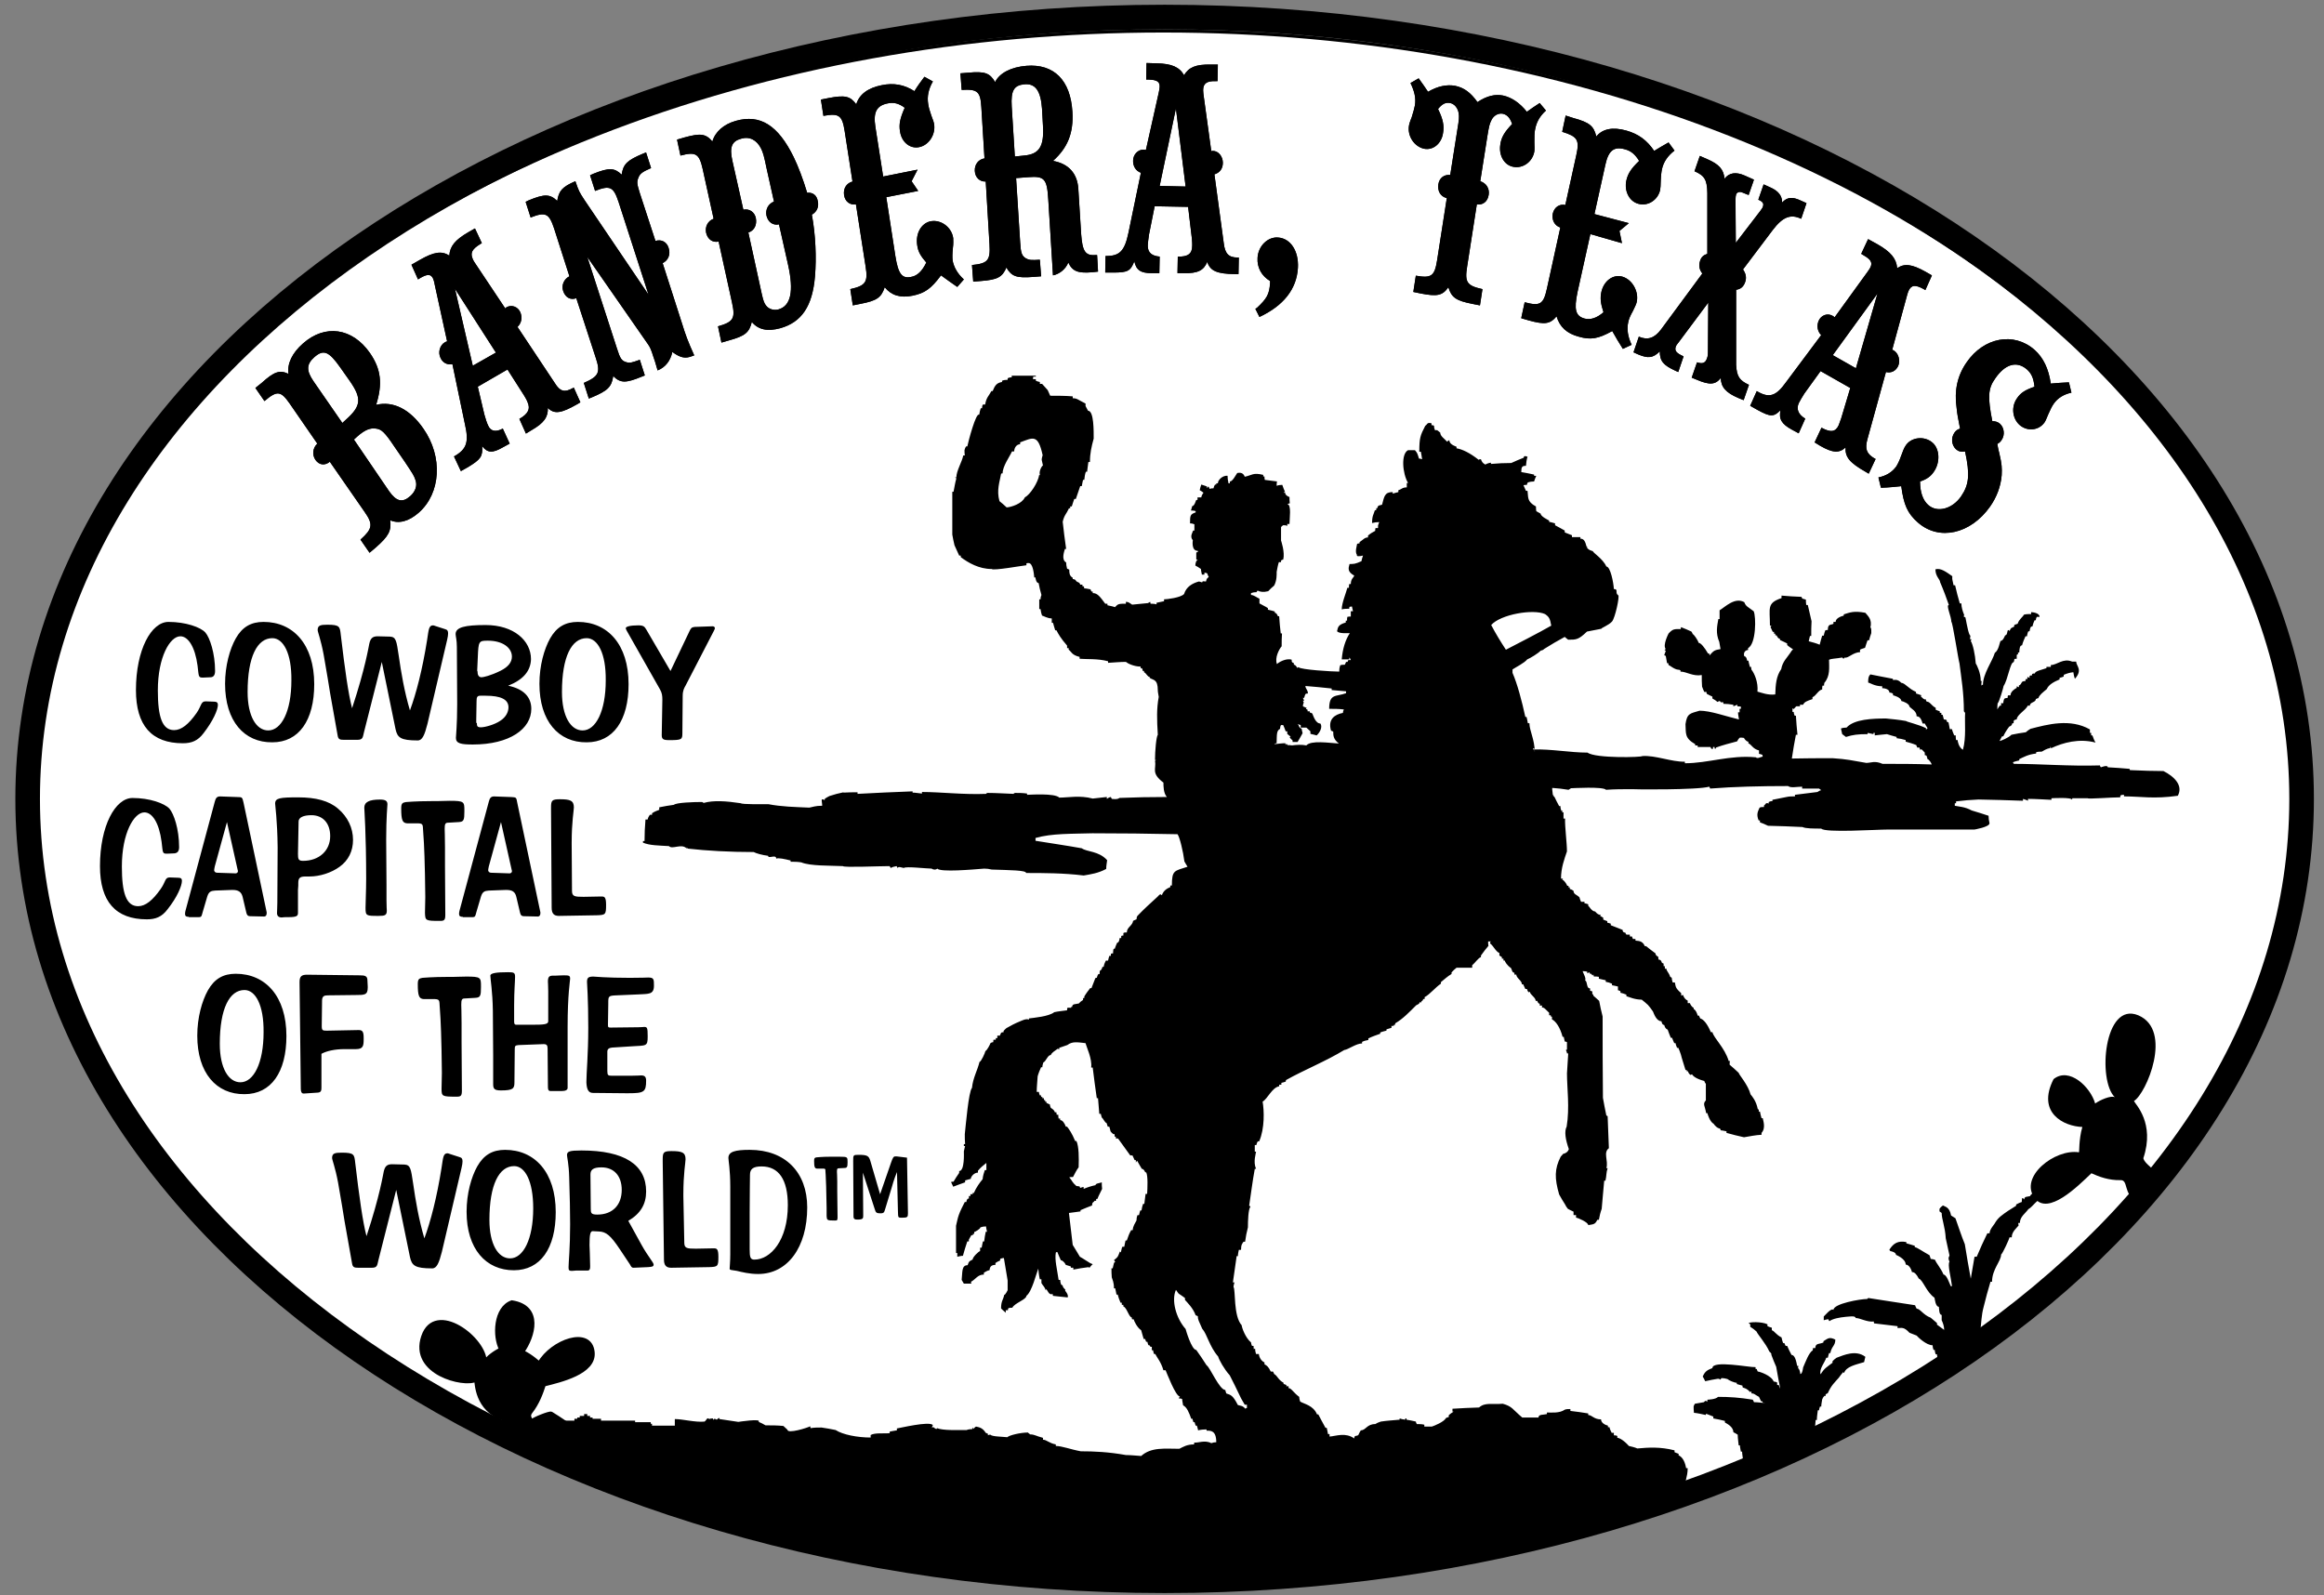
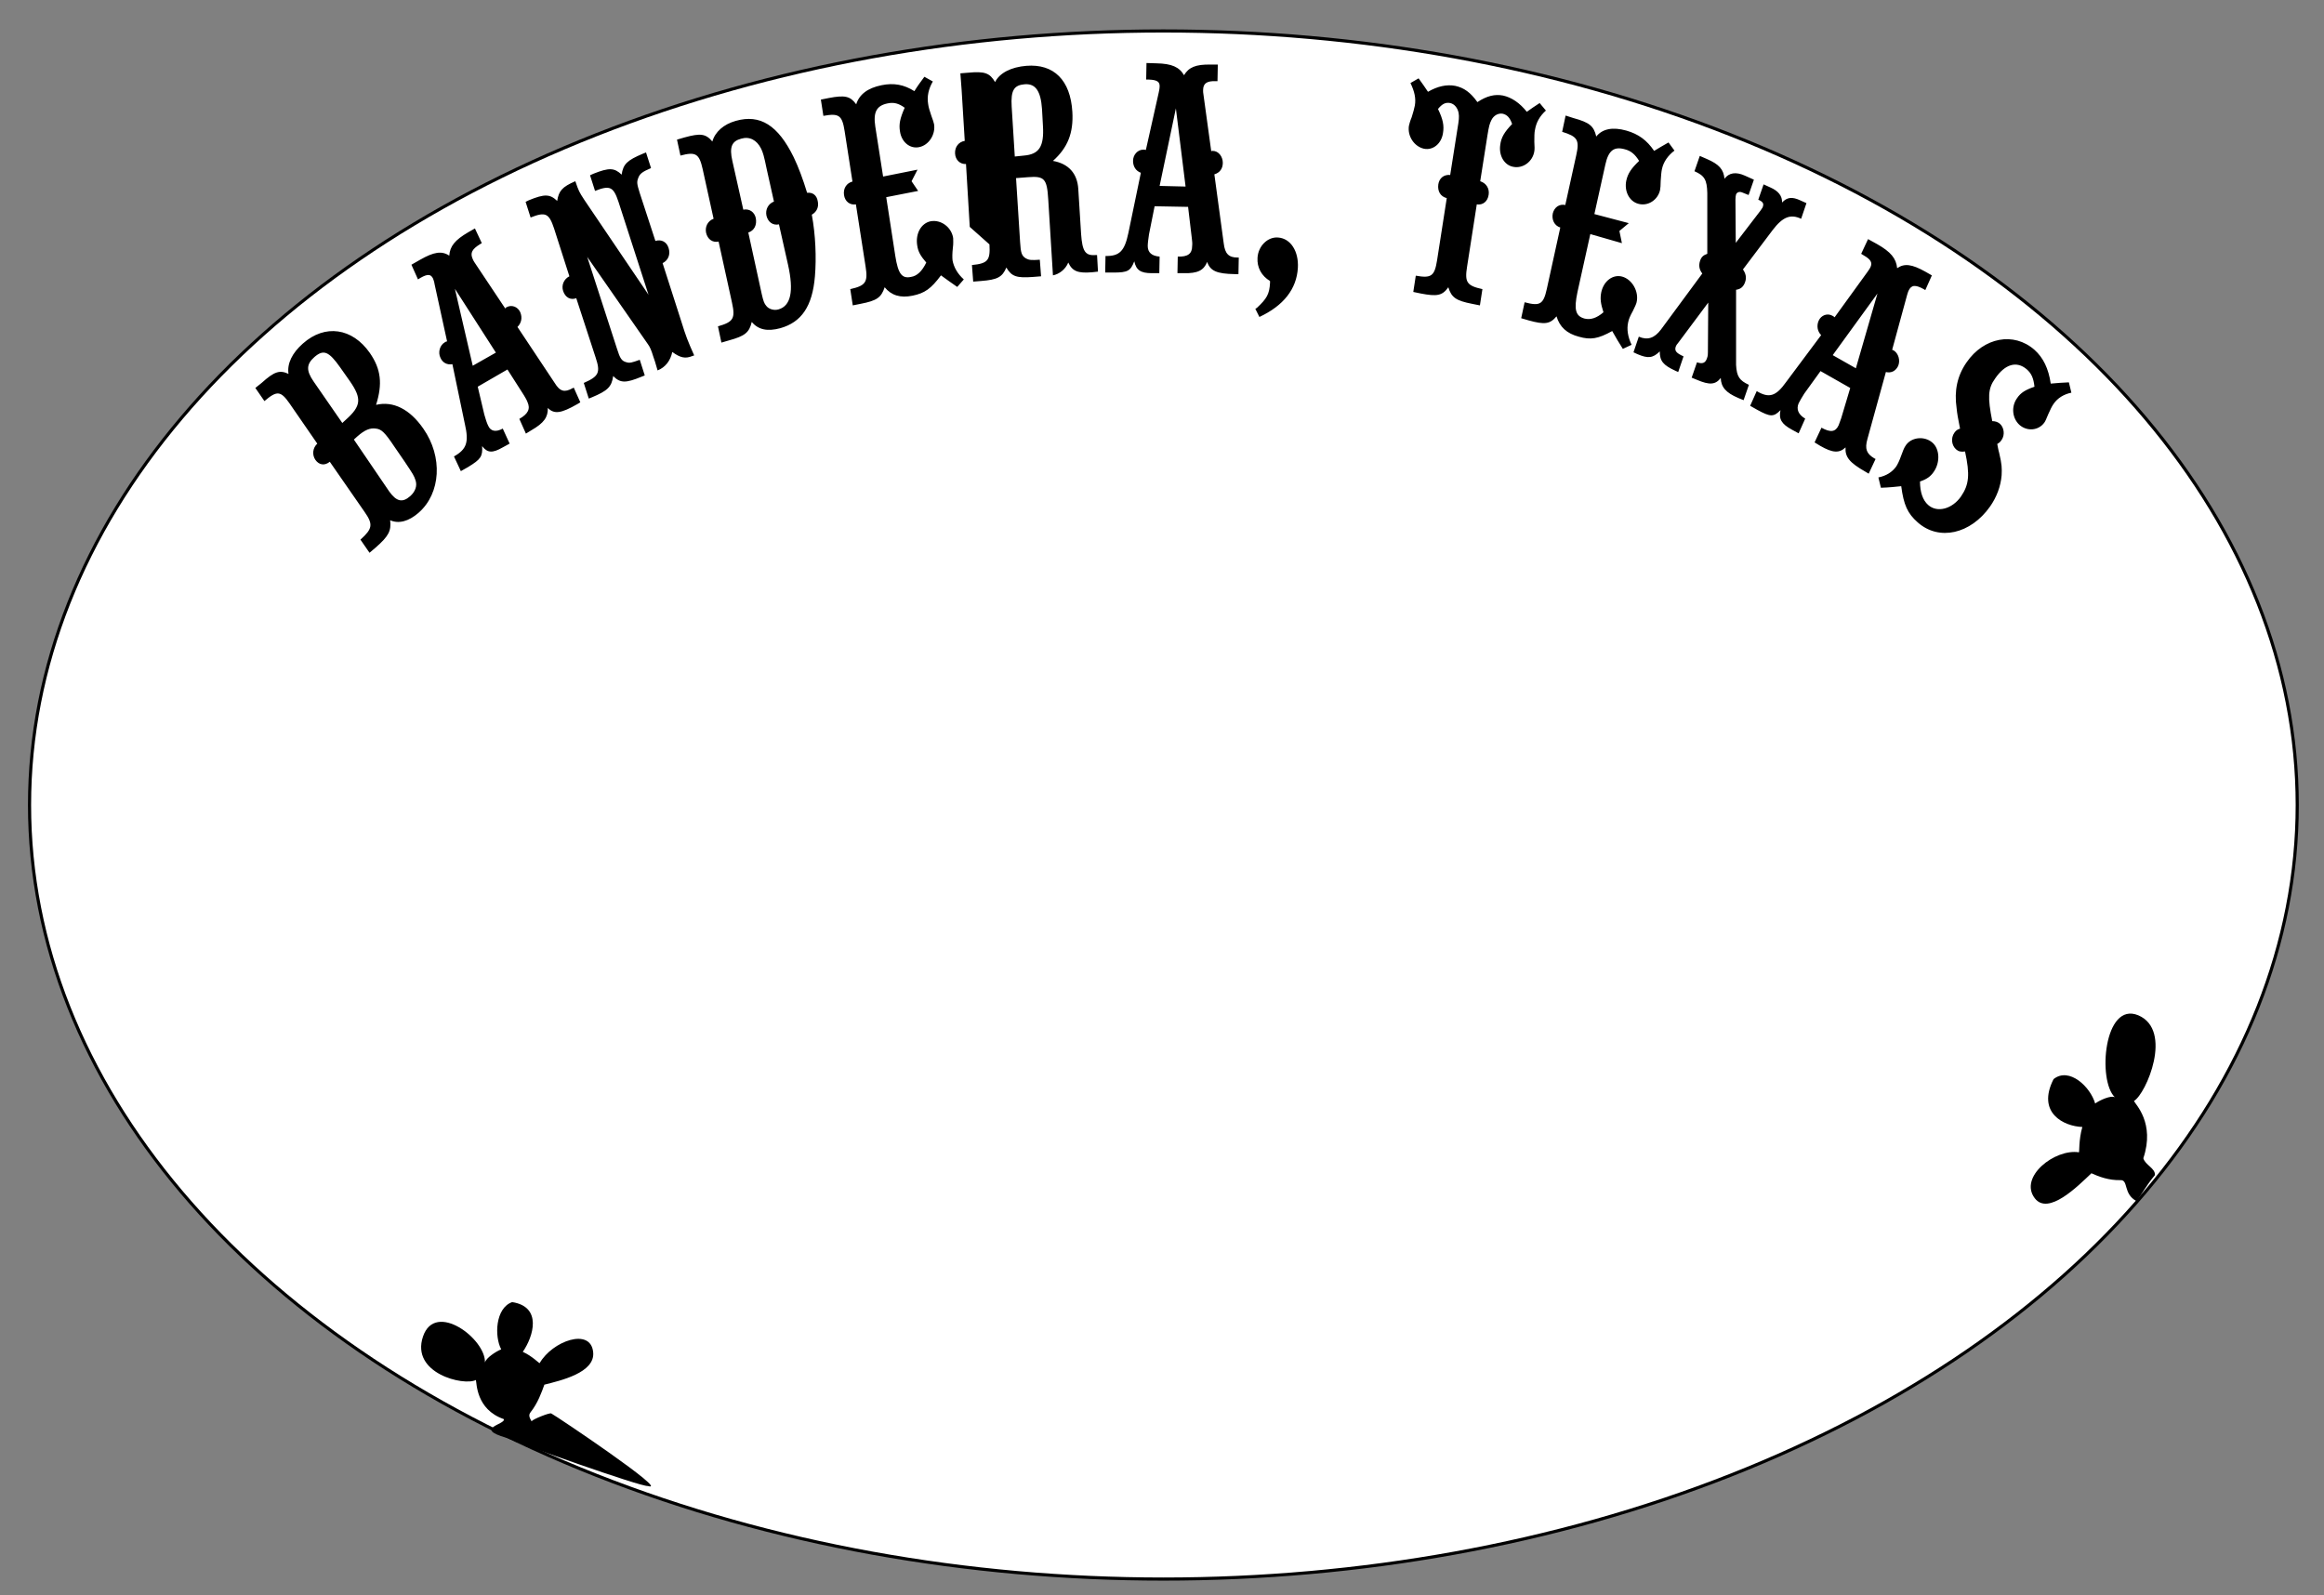
<svg xmlns="http://www.w3.org/2000/svg" height="261.994" version="1.1" viewBox="0 0 743.0 510.0" width="381.689">
  <rect x="0" y="0" width="743.0" height="510.0" fill="#808080" stroke="none" />
  <g id="Layer_1">
    <title>Layer 1</title>
    <style type="text/css">.st0{clip-path:url(#XMLID_8_);}
	.st1{fill:none;stroke:#000000;stroke-width:7.867;stroke-miterlimit:2.613;}
	.st2{fill:none;stroke:#000000;stroke-width:1.152;stroke-miterlimit:2.613;}
	.st3{fill-rule:evenodd;clip-rule:evenodd;}</style>
    <g id="svg_3">
      <ellipse cx="371.943" cy="257.399" fill="#ffffff" id="svg_1" rx="362.5" ry="247.5" stroke="null" />
      <g id="svg_2">
-         <path class="st1" d="m372.341,5.445c200.2,0 363.5,112.3 363.5,250s-163.3,250 -363.5,250s-363.5,-112.3 -363.5,-250s163.3,-250 363.5,-250z" id="svg_30" />
-         <path class="st2" d="m155.041,435.645c0.3,-7.5 -15.9,-19.8 -19.8,-8.3c-4,11.8 13.2,15.9 16.9,13.9c0.3,0.9 0,9.4 8.9,12.5c0.9,1.7 -9.9,2.9 0.9,6c3.6,1.7 43,15.7 45.2,15.4c7.4,2.3 -29.3,-22.4 -30.9,-23.2c-0.5,-0.3 -5.8,1.8 -6.3,2.5c-0.6,-1.1 -1.1,-1.8 -0.3,-2.9c2.3,-2.9 3.5,-6.3 4.3,-8.8c5.1,-1.3 16.3,-3.8 15.6,-10.4c-0.8,-8 -13.1,-3.5 -17.1,3.5c-0.1,0.2 -2.3,-2.2 -5.4,-3.6c3.5,-4.9 6.3,-14.4 -3.4,-15.9c-5.4,1.9 -5.7,11 -3.5,15.1c-1.6,0.7 -4.7,2.8 -5.1,4.2z" id="svg_29" />
-         <path class="st3" d="m676.141,350.845c-5.6,-5.3 -3.5,-30.8 7.5,-26.2c11.2,4.8 2.5,25.1 -1.4,27.4c0.4,1 6.8,7 3,18.3c0.6,2.2 3.9,3.2 3.7,5.4c-2.7,3.2 -4.3,6.3 -5.9,8.3c-4.3,-2.3 -2.5,-6.8 -5.1,-6.7c-3.7,0.1 -6.9,-1.1 -9.3,-2.2c-4.4,4.2 -13.8,13.6 -18.1,8c-5.2,-6.8 6.4,-15.9 14.1,-14.7c0.2,0 -0.1,-3.9 1.1,-8.1c-5.9,-0.2 -14.7,-4.5 -9.2,-15.3c5,-4 11.8,2.5 13.3,7.8c1.5,-1.1 5.1,-2.7 6.3,-2m-521.1,84.8c0.3,-7.5 -15.9,-19.8 -19.8,-8.3c-4,11.8 13.1,15.9 16.9,13.9c0.3,0.9 0,9.4 8.9,12.5c0.9,1.7 -9.9,2.9 0.9,6c3.6,1.7 43,15.7 45.2,15.4c7.4,2.3 -29.3,-22.4 -30.9,-23.2c-0.5,-0.3 -5.8,1.8 -6.3,2.5c-0.6,-1.1 -1.1,-1.9 -0.3,-2.9c2.3,-2.9 3.5,-6.3 4.4,-8.8c5.1,-1.3 16.3,-3.8 15.6,-10.4c-0.8,-8 -13.1,-3.5 -17.1,3.5c-0.1,0.2 -2.3,-2.2 -5.4,-3.6c3.4,-4.9 6.3,-14.4 -3.4,-15.9c-5.4,1.9 -5.7,11 -3.5,15.1c-1.7,0.7 -4.8,2.7 -5.2,4.2m-45.6,-300.4l-9.2,-13.3c-2.4,-3.5 -2.3,-5.5 0.3,-7.8c2.9,-2.5 4.6,-1.8 8.2,3.3l3.1,4.4c3.9,5.6 3.6,8 -1.2,12.3m2.5,6.4l1.1,-1c2.4,-2.1 4.1,-2.8 6,-2.5c1.7,0.2 2.8,1.2 5.8,5.7l3.3,4.8c2.8,4.2 3,4.5 3.5,6c0.6,1.7 0,3.6 -1.7,5.1c-2.5,2.2 -4.4,1.7 -6.7,-1.5l-11.3,-16.6zm-31.5,-16.5l2.9,4.2c4,-3.4 5.2,-3.3 8,0.7l8.9,12.9c-1.5,1.4 -1.7,3.6 -0.6,5.2c1.2,1.7 3,1.9 4.6,0.6l11.1,16c2.8,4 2.6,5.4 -1.3,8.9l2.9,4.2l2,-1.7c4.1,-3.6 5,-5.3 4.6,-8.7c2.7,1.2 5.9,0.4 9.1,-2.4c7.1,-6.2 7.8,-17.9 1.5,-26.9c-4.3,-6.2 -9.6,-8.9 -15.1,-7.6c2.1,-6.7 1.6,-11.4 -2,-16.6c-5.6,-8 -14.3,-9.3 -21.4,-3c-3.4,3 -5.1,6.4 -4.6,9.7c-2.8,-1.3 -4.5,-0.8 -8.6,2.9l-2,1.6zm76.9,-11.3l-7.4,4.2l-5.7,-24.6m3.2,43.3c1.3,5.7 0.6,8 -3.5,10.3l2.2,4.7l2.3,-1.3c4.1,-2.5 4.7,-3.4 4.5,-6.7c1.7,2.2 3.3,2.3 6.6,0.4l2.2,-1.2l-2.2,-4.8c-2.2,1.2 -3.9,0.9 -4.7,-1c-0.4,-0.8 -0.8,-2.1 -1.2,-3.5l-2.1,-8.9l9.5,-5.5l5.3,8.3c0.3,0.5 0.9,1.5 1.1,2.1c1,2.2 0.2,3.8 -2.6,5.4l2.1,4.7l1.8,-1.1c4,-2.3 5.3,-4.2 5.2,-7.1c2.1,2.1 4.3,1.7 9.4,-1.2l1,-0.6l-2.1,-4.7l-0.4,0.2c-2.5,1.4 -4,1.1 -5.7,-1.7l-11.9,-17.9c1.3,-1.3 1.6,-3 0.9,-4.7c-0.8,-1.8 -2.8,-2.5 -4.4,-1.6c-0.1,0 -0.3,0.2 -0.4,0.4l-9.8,-14.7c-0.3,-0.4 -0.4,-0.7 -0.6,-1.1c-0.9,-2 -0.2,-3.2 2.4,-4.8l0.5,-0.3l-2.2,-4.7l-2.1,1.2c-4.3,2.5 -5.9,4.5 -6.1,7.5c-2.4,-1.6 -4.9,-1.2 -9.3,1.3l-2.8,1.6l2.1,4.7l0.8,-0.5c2.3,-1.3 3.3,-1.2 4,0.2c0.1,0.3 0.4,1 0.5,1.8l4,18.3c-0.4,0.1 -0.6,0.2 -0.7,0.3c-1.6,0.9 -2.3,3.2 -1.4,5c0.7,1.6 2.2,2.3 3.8,2l4,19.2zm19.4,-71.1l1.6,5c4.8,-1.9 5.9,-1.3 7.5,3.5l4.9,15.3c-1.8,0.9 -2.6,2.9 -2,4.7c0.7,2.1 2.4,3 4.2,2.3l6.2,19c1.6,4.8 1,6 -3.8,8.1l1.6,5l1,-0.4c5,-2.1 6.3,-3.3 6.8,-6.8c2.3,2.3 4,2.3 9.1,0.2l1,-0.4l-1.6,-5c-2.5,0.9 -3.2,1.1 -4.2,0.8c-1.6,-0.4 -2.1,-1.2 -3.1,-4.4l-9.5,-29.3l19.4,27.9c0.6,0.8 1.1,1.9 1.7,3.9c0.2,0.5 0.8,2.3 1.4,4.5c2.5,-1 4.1,-3.1 4.7,-5.9c2.6,1.9 4.2,2.2 6.4,1.3l0.6,-0.2c-2.1,-4.7 -2.7,-6.3 -4,-10.5l-6.1,-19c1.8,-0.9 2.6,-2.8 1.9,-4.9c-0.6,-1.9 -2.3,-2.8 -4.2,-2.2l-5,-15.3c-0.9,-2.9 -1,-3.5 -0.5,-4.8c0.5,-1.4 1.3,-2 4.1,-3.2l-1.6,-5l-1,0.4c-5,2.1 -6.3,3.3 -6.8,6.7c-2.3,-2.2 -4,-2.3 -9,-0.3l-1.1,0.5l1.6,5c4.8,-1.9 5.9,-1.3 7.5,3.5l9.6,29.7l-20.5,-30.3c-1.7,-2.6 -1.8,-2.8 -2.9,-6c-4.2,1.8 -5.3,3.1 -5.8,6.3c-2.3,-2.2 -4,-2.3 -9.1,-0.2m78.4,0.4c-1.8,0.7 -2.8,2.5 -2.4,4.5c0.5,2.1 2.1,3.2 4,2.8l2.9,12.9c1.9,8.5 0.9,13.2 -3.1,14.3c-1.4,0.4 -3.1,-0.1 -3.9,-1.2c-0.6,-0.7 -0.9,-1.5 -1.4,-3.7l-4.3,-19.7c1.9,-0.6 2.8,-2.4 2.4,-4.6c-0.4,-1.9 -2,-3.1 -4,-2.7l-3.5,-15.6c-1,-4.4 -0.2,-6.3 2.8,-7.1c2.7,-0.8 5,0.4 6.4,3.2c0.6,1.3 0.9,2.2 1.8,6.6m-11.1,42.7c1.1,5 0.4,6.1 -4.5,7.5l1.1,5.2l2.4,-0.7c5.1,-1.4 6.5,-2.5 7.3,-5.9c2.1,2.5 5,3.1 9.1,2c6.8,-1.9 10.3,-7 11.1,-16.6c0.5,-5.9 0.2,-13.3 -1,-19.7c1.6,-0.9 2.3,-2.5 1.9,-4.3c-0.3,-1.9 -1.6,-2.9 -3.4,-2.7c-1.3,-4.3 -2.8,-8.3 -4.3,-11.4c-5,-10.2 -10.7,-13.8 -18.5,-11.6c-3.9,1.1 -6.6,3.5 -7.5,6.6c-2.1,-2.5 -3.8,-2.7 -8.9,-1.3l-2.4,0.7l1.1,5.1c4.9,-1.3 6,-0.6 7.1,4.3l3.5,15.9c-1.9,0.7 -2.8,2.6 -2.4,4.5c0.5,2.1 2.1,3.2 4,2.8l4.3,19.6zm28.4,-65l0.8,5.2c5,-0.9 6,-0.2 6.8,4.9l2.5,16.1c-1.9,0.5 -3,2.2 -2.7,4.3c0.3,2.1 1.9,3.3 3.8,3l3.1,19.9c0.8,5 0,6.1 -4.9,7.2l0.8,5.2l2.5,-0.5c5.2,-1 6.6,-2 7.7,-5.3c2.1,2.6 5,3.5 8.9,2.7c3.9,-0.8 5.9,-2.2 9.1,-6.5c2,1.5 3.1,2.2 5.2,3.7l2.1,-2.4c-2,-1.8 -3.2,-3.9 -3.6,-6.1c-0.1,-1 -0.1,-2.1 0.1,-4c0.2,-1.3 0.1,-2.6 0.1,-3.1c-0.5,-3.5 -3.9,-6 -7.2,-5.4c-3,0.6 -4.9,3.9 -4.3,7.7c0.3,2.1 1.1,3.4 2.9,5.5c-1.3,2.7 -2.9,4.3 -4.9,4.6c-2.9,0.6 -4.1,-1 -5,-6.7l-2.9,-18.8l10.2,-2l-2.1,-3.1l1.9,-3.7l-11,2.2l-2.5,-16c-0.7,-4.6 0.4,-6.7 4,-7.4c1.9,-0.4 3.5,0 5.4,1.4c-1.5,3.4 -1.9,5.3 -1.5,7.6c0.5,3.4 3.2,5.6 6.1,5c3.1,-0.6 5.3,-4 4.8,-7.3c-0.1,-0.5 -0.4,-1.5 -0.9,-2.8c-0.5,-1.4 -0.9,-2.8 -1,-3.7c-0.4,-2.4 0.1,-4.8 1.5,-7.2l-2.7,-1.5c-1.4,1.9 -2.1,2.8 -3.2,4.6c-3.3,-2.1 -6.6,-2.7 -10.5,-1.9c-4.4,0.9 -7.1,2.9 -8.1,6.1c-1.9,-2.6 -3.6,-3 -8.8,-2m59.5,18.7l-1,-16c-0.3,-5.1 0.7,-6.8 4.1,-7.1c3.5,-0.3 5.2,2.1 5.6,7.9l0.3,5.4c0.4,6.6 -1.2,9.1 -6.1,9.5m-11,28.4c0.3,5.1 -0.5,6.1 -5.6,6.6l0.4,5.3l2.5,-0.2c5.2,-0.4 6.8,-1.2 8.1,-4.3c1.7,2.9 3.3,3.4 8.6,3l2.5,-0.2l-0.4,-5.3c-2.7,0.2 -3.5,0.1 -4.4,-0.4c-1.4,-0.8 -1.7,-1.8 -1.9,-5.2l-1.3,-20.5l3.9,-0.3c5.2,-0.4 6,0.5 6.4,7.2l1.5,24.2c2,-0.4 4,-1.9 4.9,-4.1c1.3,2.8 3.1,3.5 7.7,3.1l1.8,-0.2l-0.3,-5.3l-0.4,0c-3.4,0.3 -4.3,-1.2 -4.7,-6.7l-0.9,-14.4c-0.3,-5 -3.1,-8.1 -8.1,-9c4.7,-4.2 6.6,-8.9 6.2,-15.7c-0.6,-10.1 -5.9,-15.4 -14.7,-14.7c-4.9,0.4 -8.6,2.3 -10,5.2c-1.7,-2.9 -3.3,-3.5 -8.6,-3l-2.5,0.2l0.4,5.3c5.1,-0.3 6,0.5 6.3,5.6l1,16.3c-1.9,0.3 -3.2,1.9 -3.1,4c0.1,2.1 1.6,3.5 3.5,3.4l1.2,20.1zm62.7,-18.5l-8.3,-0.2l5.2,-24.8m-15.2,39.9c-1.2,5.7 -2.8,7.4 -7.3,7.3l-0.1,5.3l2.6,0c4.6,0 5.5,-0.5 6.7,-3.6c0.6,2.8 2,3.8 5.6,3.8l2.4,0l0.1,-5.3c-2.5,-0.2 -3.8,-1.3 -3.8,-3.4c0,-0.9 0.2,-2.3 0.4,-3.7l1.8,-9l10.7,0.2l1.2,10.1c0.1,0.6 0.2,1.8 0.1,2.4c0,2.5 -1.4,3.5 -4.6,3.4l-0.1,5.3l2,0c4.5,0.1 6.4,-0.9 7.5,-3.6c1,2.9 3.1,3.8 8.8,3.9l1.2,0l0.1,-5.3l-0.4,0c-2.8,0 -4,-1.2 -4.4,-4.5l-3,-22.1c1.7,-0.5 2.7,-1.8 2.7,-3.7c0,-2 -1.4,-3.8 -3.2,-3.8c-0.1,0 -0.4,0 -0.5,0.1l-2.5,-18.2c-0.1,-0.5 -0.1,-0.9 -0.1,-1.3c0,-2.2 1.2,-3 4.1,-2.9l0.5,0l0.1,-5.3l-2.3,0c-4.8,-0.1 -7,0.9 -8.5,3.4c-1.5,-2.6 -3.9,-3.7 -8.8,-3.8l-3.2,-0.1l-0.1,5.3l0.9,0c2.6,0.1 3.5,0.7 3.4,2.3c0,0.3 -0.1,1.1 -0.3,1.9l-4.1,18.3c-0.3,-0.1 -0.6,-0.1 -0.8,-0.1c-1.8,0 -3.3,1.6 -3.3,3.6c0,1.8 0.9,3.2 2.5,3.8l-4,19.3zm40.6,24.2l1.3,2.6c7.7,-3.6 11.9,-8.9 12.3,-15.7c0.3,-5.3 -2.3,-9.4 -6.3,-9.7c-3.3,-0.3 -6.4,2.7 -6.6,6.5c-0.2,3.1 1.3,5.8 4,7.4l0,0.6c-0.2,3.6 -1,5 -4.2,8m61.8,-42.5c-2,-0.2 -3.5,1 -3.8,3c-0.3,2.2 0.7,3.9 2.7,4.4l-3.1,19.9c-0.8,5 -1.8,5.8 -6.8,4.9l-0.8,5.2l2.4,0.5c5.2,1 6.9,0.7 8.8,-2c1,3.3 2.5,4.3 7.6,5.3l2.5,0.5l0.8,-5.2c-5,-1.1 -5.7,-2.2 -4.9,-7.2l3.1,-19.9c1.9,0.3 3.5,-0.9 3.8,-3.1c0.3,-2 -0.8,-3.7 -2.7,-4.3l2.3,-14.6c0.5,-3.1 0.7,-3.8 1.3,-5c0.7,-1.4 2.1,-2.2 3.5,-2c1.5,0.3 2.4,1.3 3.1,3.3c-2.5,2.6 -3.5,4.3 -3.8,6.7c-0.5,3.4 1.3,6.5 4.2,7c3.1,0.6 6.2,-1.7 6.7,-5c0.1,-0.5 0.1,-1.6 0,-3c0,-1.5 0,-3 0.2,-3.8c0.4,-2.4 1.5,-4.4 3.5,-6.2l-2,-2.4c-1.8,1.2 -2.6,1.7 -4.1,2.8c-2.3,-2.9 -4.9,-4.6 -7.6,-5.2c-2.6,-0.5 -5.2,0.1 -8.2,2.1c-2.2,-3.1 -4.3,-4.6 -7.1,-5.2c-2.7,-0.5 -5.6,0.1 -8.7,1.9c-1,-1.5 -1.7,-2.5 -3,-4.3l-2.6,1.5c1.3,2.7 1.8,4.9 1.4,7.2c-0.2,0.9 -0.5,2.2 -1,3.7c-0.5,1.2 -0.8,2.3 -0.9,2.8c-0.5,3.3 1.7,6.6 4.8,7.3c2.9,0.6 5.6,-1.6 6.1,-5c0.4,-2.4 0,-4.4 -1.6,-7.7c1.3,-1.6 2.4,-2.2 3.9,-1.9c1.4,0.3 2.4,1.6 2.7,3.2c0.2,1.3 0.1,2.2 -0.4,5.2m34.6,-4.4l-1.1,5.2c4.9,1.5 5.6,2.6 4.5,7.5l-3.5,15.9c-1.9,-0.4 -3.5,0.7 -4,2.7c-0.4,2 0.5,3.9 2.4,4.5l-4.3,19.6c-1.1,5 -2.2,5.6 -7.1,4.3l-1.1,5.1l2.4,0.7c5.1,1.4 6.8,1.2 8.9,-1.3c1,3.4 3.3,5.5 7.1,6.5c3.8,1.1 6.2,0.7 10.7,-1.8c1.3,2.3 2,3.5 3.4,5.7l2.8,-1.3c-1.2,-2.5 -1.6,-5 -1.1,-7.2c0.2,-1 0.6,-2 1.5,-3.6c0.6,-1.2 1.1,-2.3 1.2,-2.8c0.8,-3.4 -1.4,-7.3 -4.6,-8.2c-2.9,-0.8 -5.9,1.3 -6.7,5c-0.4,2 -0.2,3.6 0.7,6.4c-2.2,1.9 -4.2,2.5 -6.1,2c-2.8,-0.8 -3.4,-2.8 -2.2,-8.5l4.1,-18.5l10.1,2.9l-0.8,-3.9l3,-2.5l-11,-2.9l3.5,-15.8c1,-4.6 2.8,-5.9 6.3,-4.9c1.9,0.5 3.2,1.6 4.5,3.7c-2.5,2.4 -3.6,4 -4.1,6.3c-0.7,3.3 0.9,6.6 3.8,7.4c3.1,0.9 6.3,-1.2 7,-4.4c0.1,-0.5 0.2,-1.6 0.2,-2.9c0.1,-1.5 0.2,-2.9 0.4,-3.8c0.5,-2.3 1.9,-4.3 4,-5.9l-1.9,-2.6c-2,1.1 -2.9,1.7 -4.6,2.7c-2.3,-3.4 -5,-5.4 -8.9,-6.5c-4.3,-1.2 -7.6,-0.6 -9.6,1.9c-0.8,-3.4 -2.2,-4.5 -7.3,-5.9m28,67.6c-2.1,2.8 -4.3,3.5 -7.1,2.3l-1.7,5l1.3,0.6c3.3,1.4 4.9,1.3 7.1,-0.9c0,3.1 1.1,4.4 5,6.2l0.9,0.4l1.7,-5c-2.4,-1.1 -2.9,-1.8 -2.5,-3.1c0.2,-0.5 0.2,-0.5 1,-1.5l9.4,-12.6l-0.1,14.7c0,1.9 0,2.3 -0.3,3.1c-0.5,1.5 -1.4,1.9 -3.2,1.3l-1.7,4.9l1.7,0.7c4,1.7 5.9,1.6 7.6,-0.6c0.1,2.9 1.6,4.7 5.6,6.4l1.7,0.7l1.7,-4.9c-3,-1.4 -3.9,-2.6 -4.1,-6.4l0,-24c1.5,-0.2 2.4,-1 2.9,-2.5c0.5,-1.4 0.2,-2.7 -0.7,-4l9.5,-12.6c3.2,-4.2 5.7,-5.2 9.1,-3.6l1.7,-5l-2,-0.9c-2.6,-1.2 -4.2,-1 -5.8,0.7c0.1,-2.1 -1.2,-3.7 -3.7,-4.8l-2.2,-1l-1.7,4.9c1.4,0.6 1.8,1.2 1.5,2.1c-0.1,0.4 -0.1,0.4 -0.8,1.4l-7.9,10.3l-0.1,-13.8c0,-0.8 0.1,-1.3 0.2,-1.7c0.3,-0.7 1.1,-1 2,-0.6l2,0.8l1.7,-4.9l-2.9,-1.3c-2.9,-1.3 -5.1,-0.9 -6.5,1c-0.3,-3 -1.7,-4.6 -5.6,-6.3l-2.3,-1l-1.7,4.9c3.2,1.4 4,2.7 4.1,7l0,19.4c-1.2,0.4 -1.9,1 -2.3,2.2c-0.5,1.5 -0.3,2.8 0.7,4.1m49.1,30.3l-7.4,-4.2l14.3,-19.7m-29.2,28.3c-3.2,4.5 -5.4,5.3 -9.4,2.9l-2.1,4.7l2.3,1.3c4.2,2.3 5.2,2.3 7.4,0.1c-0.6,2.8 0.3,4.4 3.6,6.2l2.2,1.2l2.1,-4.7c-2.2,-1.3 -2.9,-3 -2.1,-4.9c0.4,-0.8 1.1,-2 1.8,-3.1l5.2,-7.2l9.5,5.4l-2.9,9.7c-0.2,0.6 -0.6,1.7 -0.8,2.2c-1,2.2 -2.6,2.4 -5.5,0.8l-2.2,4.7l1.8,1.1c4,2.3 6.1,2.4 8.1,0.5c-0.2,3.1 1.3,4.9 6.4,7.8l1,0.6l2.2,-4.7l-0.4,-0.2c-2.5,-1.5 -3.1,-3 -2.2,-6.2l5.9,-21.4c1.7,0.4 3.1,-0.3 3.9,-1.9c0.8,-1.8 0.1,-4.1 -1.4,-5c-0.1,0 -0.3,-0.2 -0.5,-0.2l4.8,-17.6c0.1,-0.5 0.3,-0.8 0.4,-1.2c0.9,-2 2.2,-2.1 4.9,-0.6l0.5,0.3l2.1,-4.7l-2.1,-1.2c-4.3,-2.4 -6.7,-2.7 -9,-1.1c-0.3,-3.1 -2,-5.2 -6.4,-7.7l-2.9,-1.6l-2.2,4.7l0.8,0.5c2.3,1.3 2.8,2.3 2.2,3.7c-0.1,0.3 -0.5,0.9 -1,1.6l-10.5,14.5c-0.3,-0.3 -0.5,-0.4 -0.7,-0.5c-1.6,-0.9 -3.6,-0.2 -4.4,1.6c-0.7,1.6 -0.4,3.4 0.8,4.6l-11.2,15zm90.4,0.1c-2.3,0.1 -3.5,0.2 -5.8,0.4c-0.7,-4.8 -2.4,-8.3 -5.2,-10.8c-6.6,-5.8 -16.2,-4 -21.7,4c-3,4.3 -4,9.1 -3.2,14.6c0.2,2 0.4,3 1.1,6.6c-0.9,0.3 -1.3,0.6 -1.8,1.3c-1.2,1.7 -0.9,4 0.5,5.3c0.8,0.7 1.6,0.9 2.9,0.7c1.6,7.4 1.3,10.6 -1.3,14.4c-2.8,4 -7.6,5.3 -10.5,2.7c-1.7,-1.5 -2.6,-4.1 -2.6,-7.5c2.1,-0.7 3.4,-1.6 4.4,-3.1c2.1,-3 1.9,-7.3 -0.4,-9.3c-2.6,-2.3 -7,-1.8 -8.7,1.1c-0.4,0.6 -0.8,1.6 -1.3,3c-0.6,1.7 -1.1,2.7 -1.6,3.5c-1.3,1.8 -3.2,3 -5.7,3.5l0.8,3.3c2.9,-0.1 4.5,-0.3 6.5,-0.5c0.8,6 2,8.7 5.3,11.6c6.8,6 16.9,3.7 23.1,-5.1c2.1,-3 3.4,-6.4 3.7,-10c0.1,-2.3 0.1,-3.4 -0.8,-7.2c-0.3,-1 -0.4,-1.9 -0.6,-2.8c0.7,-0.4 1,-0.7 1.4,-1.3c1.1,-1.6 0.8,-4 -0.6,-5.2c-0.6,-0.5 -1.4,-0.8 -2.4,-0.8c-1.5,-7.6 -1.4,-10.4 0.9,-13.6c3.2,-4.7 6.9,-5.7 10.1,-3c1.5,1.3 2.2,2.8 2.5,5.6c-2.9,1 -4.4,1.9 -5.6,3.7c-1.9,2.7 -1.5,6.4 0.8,8.5c2.5,2.2 6.2,1.8 8,-0.8c0.3,-0.4 0.7,-1.4 1.2,-2.6c0.6,-1.4 1.2,-2.6 1.7,-3.3c1.3,-1.9 3.3,-3.1 5.7,-3.6" id="svg_28" />
-         <path class="st3" d="m321.841,162.245c-0.8,-0.8 -1.6,-1.4 -2.3,-2c-1,-3.5 0.1,-6.3 0.5,-8.7c0.1,-0.2 0.3,-0.2 0.5,-0.2c0,-2.3 2.3,-5.4 3,-7l0.7,0c0,-1.2 0.8,-2.3 1.9,-2.3l0,-0.6c4.1,-1.5 5.7,-2.8 7.2,4.1c-0.1,0.4 -0.3,0.9 -0.3,1.5c0.1,0.6 0.3,1.2 0.4,1.8c-0.3,0 -1.5,2 -0.9,3.2c-0.1,-0.2 -0.3,-0.2 -0.3,-0.2c-0.4,2.5 -2.9,6.3 -4.6,7.2c-0.9,2 -4.3,3.1 -5.8,3.2m91.2,76.1c-0.5,-0.1 -1,-0.1 -1.4,-0.1c-0.1,-0.2 -0.3,-0.3 -0.3,-0.5c-0.1,0.2 -0.3,0.3 -0.3,0.5c-0.1,-0.3 -0.1,-0.5 -0.1,-0.6c-1.2,0 -2.4,0.2 -3.5,0.3c0.1,-0.2 0.4,-0.3 0.7,-0.3c0.1,-2.7 -0.1,-4 1.1,-4.6c0,-0.4 0.1,-0.9 0.3,-1.2l0.7,0c0.3,0.6 0.5,1.2 0.8,2l0.5,0l0,0.8c0.3,0.3 0.7,0.6 1.1,0.9c-0.1,0 -0.3,0.1 -0.3,0.3c0.3,0.3 0.5,0.6 0.9,0.9l0,0.5l1.6,0c0.5,-0.9 1.1,-1.8 1.6,-2.8c-0.1,-0.6 -0.3,-1.1 -0.3,-1.5c-0.7,0 -1,-1.1 -1,-1.1c-0.1,-0.2 -0.3,-0.3 -0.4,-0.3c0.3,0 0.7,0.2 1.1,0.3l0,0.8l1.8,0c0.4,0.3 0.8,0.8 1.3,1.2l0,0.8c0.7,0.2 1.4,0.3 2,0.5c0.9,-0.8 2,-2.6 1.2,-3.8c-1.6,0 -2.3,-2.6 -2.6,-3.2c-0.3,-0.2 -0.5,-0.3 -0.8,-0.3c0,-0.2 0,-0.3 0,-0.4l-0.7,0l0,-0.5c-0.3,-0.2 -0.4,-0.2 -0.5,-0.2c0,-0.2 0.1,-0.3 0.3,-0.3c-0.5,-0.3 -0.9,-0.4 -1.3,-0.6c0,-0.4 0.1,-0.9 0.3,-1.2c-0.1,-0.3 -0.3,-0.5 -0.3,-0.6l0.4,0c-0.1,-0.3 -0.3,-0.6 -0.4,-0.9l0.4,0c0.1,-0.5 0.3,-0.9 0.4,-1.2c0.3,-0.2 0.5,-0.2 0.8,-0.2c0,-1.2 -0.8,-1.5 -0.8,-2.4c2.7,0.2 5.6,0.5 8.4,0.8l0,0.5c1.5,0.1 3,0.3 4.6,0.4l0,0.6c-3.2,1.2 -5.4,0 -5.4,5c1.5,0 3.1,0 4.7,0.2c-0.1,0.3 -0.3,0.6 -0.3,1.1c-2.6,0.5 -4.9,2 -3.8,5.7c0.1,0 0.4,0.1 0.7,0.3c0,1.2 0,2.4 1.8,3.8c-3.2,-0.2 -8.9,-1.1 -10.4,0.6c-1.5,-0.3 -3.1,-0.2 -4.6,0m68.4,-30.6c-1.7,-2.6 -3.3,-5.2 -4.7,-7.9c3,-3.4 13.4,-5.2 17.2,-3.5c1.3,0.9 1.6,1.4 2,3.7c-3.4,2 -12.2,6.5 -14.5,7.7m-83.3,242.7c-0.9,-1.1 -1.6,-0.9 -2.4,-1.2c-1.6,-3.1 -2.2,-3.2 -3.7,-3.7c-0.1,-0.5 -0.3,-0.8 -0.3,-1.1c-1.9,0 -4.9,-7.3 -6,-7.9c-1.1,-1.7 -2.2,-3.4 -3.3,-4.9c-1.5,0 -3.4,-6.6 -3.4,-6.7c-3.1,-3.5 -4.6,-9.2 -3.1,-12.5c0.3,0.3 0.5,0.8 0.9,1.2c0.7,0.5 1.4,0.9 2,1.4c0,0.1 0,0.3 0,0.6c0.7,0.8 2.6,2.6 3.4,4.9c0.1,0 0.4,0.2 0.7,0.3c0,1.1 0.3,1.5 1.4,4c1.6,1.8 2.3,5.7 5.1,8.9c0.3,1.1 1.9,4 3.7,6c1.1,2.1 2.2,4.4 3.3,6.7c0.4,0.9 1,1.8 1.5,2.7l0.7,0l0,1.1c-0.2,-0.1 -0.4,0.1 -0.5,0.2m-220.3,13.5l0,-0.5l-1.9,0l0,-0.6l-0.4,0l0,-0.5l-0.4,0l0,-1.1l-0.5,0l0,-0.9l-0.5,0l0,-5.2l3.7,0l0,-0.9l5.8,0l0,-0.6l0.9,0l0,-0.4l0.8,0l0,-0.5l1.4,0l0,-0.6l1,0l0,0.6l0.9,0l0,0.5l0.8,0l0,0.4l2.7,0l0,0.6l10.9,0l0,0.5l5,0l0,0.5l0.4,0l0,0.6l7.3,0l0,-2.1c2.6,0 6.5,1.1 9.5,0.8c0.7,-0.5 0.8,-1.5 1.5,-0.8c0.4,-0.2 0.8,-0.2 1.2,-0.2l0,0.5c0.4,-0.5 0.5,-0.5 1.2,-0.1c0.3,-0.3 0.5,-0.5 0.8,-0.6c0,0.2 0,0.3 0.1,0.4c1.9,0.3 3.9,0.6 6,0.9c0,0 7.6,-1.2 6.5,0c0.7,0.3 1.4,0.6 2.2,1.1c1.9,0 3.8,0 5.7,0.2c0.4,0.3 0.8,0.8 1.3,1.2c0,1.4 6.4,-0.6 7.3,-1.1c0,0.2 0,0.3 0.1,0.6c1.1,-0.2 2.3,-0.2 3.5,-0.2c1.5,0.2 3,0.5 4.5,0.8c2.3,1.5 7,2.4 11.2,2.4l0,-0.8c1.4,-0.8 4.2,-0.4 6.1,-0.6l0,-0.5c0.7,-0.1 1.5,-0.3 2.3,-0.4c0,-0.3 0,-0.5 0,-0.6c0.8,-0.1 10.3,-2.4 11.5,-1.1c-0.1,0.3 -0.3,0.6 -0.3,0.9c0.1,-0.2 0.3,-0.2 0.5,-0.2c0.3,0.3 1.1,0.9 1.1,0.3c2,0.8 6.4,0.6 9.5,0.6c0.5,-0.2 1.1,-0.3 1.8,-0.3c0,-0.2 0.1,-0.3 0.3,-0.5l0,0.5c0.3,-0.3 0.5,-0.6 0.9,-0.8c0.7,0.2 2,0.2 3.1,2c0.1,0 0.4,0.2 0.7,0.3l0,0.5c0.3,-0.2 0.5,-0.2 0.8,-0.2c0.5,0.6 3.4,0.6 5.4,0.8c0.5,-0.6 4.2,-1.5 6.6,-1.5c0.1,0.2 0.4,0.3 0.7,0.6c1.4,0 1.8,0.5 4.1,1.1l0,0.6c1.2,0 1.9,1.1 4.1,1.5l0,0.5c2,0 4.7,1.1 8,1.7c4.2,0 8.8,0.2 14.4,1.2c1.6,0 3.2,0.2 4.9,0.3c3.2,-2.9 7.6,-2.3 12.2,-2.3c1.2,-0.6 2.4,-1.4 4.7,-1.4c0,-0.3 0,-0.4 0.1,-0.6c1.1,0.2 3.4,-0.9 5.4,0.2c0.5,-0.2 1.1,-0.3 1.6,-0.3c0,-3.8 -1.8,-3.7 -3.1,-3.7l0,-0.4c-0.9,0 -1.9,0.1 -2.7,0.3c-0.1,-0.6 -0.3,-1.1 -0.4,-1.5l-0.4,0c-0.1,-0.5 -0.3,-0.8 -0.3,-1.1l-0.4,0c-0.1,-0.5 -0.3,-0.8 -0.3,-1.1l-0.4,0c-0.7,-2 -1.4,-3.7 -2.6,-4.3c-0.1,-0.8 -0.3,-1.4 -0.3,-2c-0.4,-0.2 -0.8,-0.2 -1.1,-0.2c0.1,-0.3 0.3,-0.5 0.4,-0.6c-1.4,0 -4.3,-7.8 -4.6,-8.4l-0.7,0c-0.7,-2.6 -2.2,-4.3 -2.6,-5.2l-0.4,0c-0.1,-0.4 -0.3,-0.9 -0.3,-1.2l-0.4,0l0,-1.1l-0.4,0c-0.8,-0.9 -0.4,-0.8 -0.7,-0.4c-0.1,-0.5 -0.3,-0.9 -0.3,-1.2l-0.4,0c-0.1,-0.3 -0.3,-0.6 -0.3,-0.9l-0.5,0c-0.3,-0.9 -0.5,-1.8 -0.8,-2.8c-1.3,-0.8 -2.4,-3.2 -2.4,-3.5l-0.5,0c-0.1,-0.3 -0.1,-0.4 -0.1,-0.6c-0.9,0 -1.6,-3.2 -2.7,-3.5l0,-0.5l-0.5,0l0,-0.7l-0.4,0c-0.4,-0.9 -0.7,-1.8 -0.9,-2.6l-0.4,0c-0.1,-0.8 -0.3,-1.4 -0.4,-2l-0.4,0c0,-2 -0.5,-2.8 -0.7,-3.5c-0.1,-1.1 -0.1,-2 -0.1,-2.9l0.4,0c0.1,-0.6 0.3,-1.2 0.4,-1.7c0.1,-0.2 0.3,-0.3 0.4,-0.3c-0.1,-0.3 -0.3,-0.5 -0.4,-0.6c1.4,-1.2 1.1,-0.8 1.9,-2.8c0,0 0.1,0.2 0.3,0.3c0.1,-0.6 0.3,-1.2 0.4,-1.7c0.1,-0.1 0.4,-0.1 0.7,-0.1c0.1,-0.8 0.3,-1.4 0.4,-2l0.4,0c0.4,-1.2 0.8,-2.3 1.4,-3.3l0.5,0c0,-1.2 0.8,-2.3 1.2,-3.1c0,-0.6 0.1,-1.2 0.3,-1.7l0.5,0c0.1,-0.6 0.3,-1.1 0.4,-1.5l0.4,0c0.1,-0.8 0.3,-1.5 0.5,-2.1l0.4,0c0.1,-1.1 0.3,-2.1 0.4,-3.2l0.5,0c0.1,-2 0.3,-5.6 -0.3,-6.9l-0.3,0c-0.3,-0.8 -0.9,-1.2 -1.1,-1.1c-0.5,-0.9 -1.1,-1.8 -1.5,-2.6c-0.1,0.1 -0.3,0.3 -0.4,0.6l0,-0.8l-0.4,0c-0.3,-0.6 -0.5,-1.1 -0.7,-1.5l-0.7,0c-1.3,-1.8 -2.7,-3.7 -3.9,-5.4l-0.7,0l0,-0.6l-0.4,0l0,-0.8l-0.4,0c-0.4,-0.3 -0.7,-0.6 -0.9,-0.9c-0.1,-0.6 -0.3,-1.1 -0.4,-1.5l-0.5,0c-0.1,-0.5 -0.3,-0.9 -0.4,-1.2c-0.5,0 -1,-1.4 -1.5,-1.7c-0.1,-0.5 -0.3,-0.9 -0.3,-1.2l-0.5,0c-0.1,-1.7 -0.3,-3.4 -0.4,-5l-0.4,0c-0.5,-3.4 -0.9,-6.6 -1.3,-9.8l-0.5,0c0.4,-2.7 -1.5,-6.6 -1.8,-7.8c-2.7,-0.3 -4.2,-0.6 -5.8,0.6c-0.9,0.3 -1.8,0.6 -2.6,0.9c0,0.2 0,0.3 0,0.5c-0.3,-0.2 -0.4,-0.2 -0.5,-0.2c-1,0.8 -1.8,1.1 -2.2,2c-1,0 -1.5,2 -2.4,2.4c-0.1,0.5 -0.3,0.9 -0.3,1.5l-0.4,0c-0.4,0.9 -0.8,1.8 -1.1,2.9c-0.1,1.7 -0.3,3.4 -0.3,5l0.7,0c0,0.3 0.1,0.6 0.3,1.1l0.4,0l0,0.5l0.4,0l0,0.4l0.5,0l0,0.6l0.4,0l0,0.5l0.4,0l0,0.4c0.3,0.2 0.7,0.3 1.1,0.5c0,0.3 0.1,0.6 0.3,1.1c0.3,0.2 1.1,0.6 1.3,1.4l0.5,0c0,0.2 0,0.5 0.1,0.8l0.5,0c0,0.3 0,0.8 0.1,1.2l0.5,0l0,0.5c0.8,0 1.5,1.2 1.8,2.1l0.4,0c0.7,0.9 1.5,2 2.6,4.6l0.4,0c0.8,1.8 0.8,5.3 0.7,8.4c-0.7,0.9 -1.2,2 -1.8,3.1c-0.4,0 -0.8,0 -1.2,0.1c1,1.1 0.8,1.5 2.3,2.8c0.3,0 0.7,0 1.1,0.2c0,0.2 0,0.3 0.1,0.4c0.3,-0.1 0.7,-0.3 1.1,-0.3l0,0.6c1.2,-0.5 2.4,-0.9 3.8,-1.2c0,-0.6 1.3,-0.6 2,-0.9c0,0.6 0,1.4 0.1,2.1c-0.5,1.1 -1.1,2.1 -1.5,3.2l-0.4,0l0,0.6l-0.5,0c-0.3,0.6 -0.8,0.3 -0.8,1.5c-1.2,0.5 -2.4,0.9 -3.7,1.5l0,0.4c-1.2,0.2 -2.4,0.3 -3.7,0.5c0.4,3.4 0.8,6.7 1.2,10.2c0.7,1.2 1.5,2.4 2.3,3.8c1.1,0.6 2.2,1.4 3.4,2.1c0.1,0 0.4,0.1 0.7,0.3c-0.4,0.3 -0.8,0.8 -1.1,1.2c-0.1,-0.2 -0.1,-0.3 -0.1,-0.3c-1.8,0.2 -3.4,0.5 -5,0.8l0,-0.6l-0.8,0l0,-0.4c-0.5,-0.2 -1.1,-0.3 -1.6,-0.5c-0.4,-0.9 -1.2,-1.5 -1.6,-1.5c-0.4,-0.9 -0.8,-1.8 -1.1,-2.6c-0.3,0 -0.4,0 -0.5,0.2c-0.4,2.3 0.4,5.2 0.9,8.7l0.5,0c0,0.5 0.1,0.9 0.3,1.5c0.1,0 0.3,0.2 0.5,0.3c0,0.6 0.5,0.9 0.9,1.4c-0.1,0 -0.1,0.2 -0.1,0.3c0.3,0.3 1.1,1.4 0.8,2.1c-1.6,-0.2 -3.3,-0.3 -4.7,-0.5c-0.1,-0.3 -0.1,-0.4 -0.1,-0.6c-1.2,0.5 -1.6,-1.1 -2,-1.5c-0.1,0 -0.3,0.2 -0.3,0.3c0,-0.8 -0.9,-1.5 -1.3,-2.3l0,-1.2l-0.5,0c-0.3,-1.2 -0.4,-2.3 -0.5,-3.4c-0.7,1.7 -2,7.3 -3.8,8.7c0,1.2 -3.8,2.3 -4.5,3.8c-0.5,0 -0.9,0 -1.3,0.2c-0.1,0.2 -0.1,0.3 -0.1,0.6l-0.7,0l0,0.8c-0.5,-0.5 -1.1,-0.9 -1.5,-1.4c0,-2.4 0.7,-2.7 1,-4.3c0.4,0 1.1,-1.5 1.1,-1.5c0,-1.1 0,-2.1 0,-3.1c-0.4,-2.4 -0.8,-4.9 -1.2,-7.2c-0.4,0 -0.8,0.1 -1.2,0.3l0,0.5c-0.5,0.2 -1.1,0.5 -1.5,0.8l0,0.6c-1.5,0 -1.8,0.8 -1.9,1.7c-0.7,0.1 -1.2,0.5 -1.8,0.8l0,0.6c-2,0 -2.6,1.5 -4.1,2.3c0,0.1 0,0.3 0.1,0.6l-2.4,0c-0.3,-0.5 -0.5,-0.9 -0.7,-1.2c0.3,-2.4 -0.1,-4.7 1.9,-4.7c0.5,-1.4 0.5,-1.2 1.6,-1.8c0,-0.8 2,-2.7 2.4,-2.7l0,-1.1l0.5,0c0.1,-0.8 0.3,-1.4 0.4,-2l0.4,0c0.1,-1.1 0.3,-2.1 0.5,-3.1l0.4,0c-0.1,-0.6 -0.3,-1.2 -0.3,-1.7c-0.7,0 -1.2,0.1 -1.8,0.3c0,0.5 -1.8,1.5 -2,1.5l0,0.6l-0.4,0l0,0.4l-0.5,0c-0.3,0.5 -0.5,0.9 -0.8,1.4l0,0.6l-0.5,0c-0.5,1.5 -1,3.1 -1.4,4.6c-0.7,0 -1.2,0.2 -1.8,0.3l0,-1.2l-0.4,0l0,-8.7c0.3,-1.2 0.5,-2.4 0.9,-3.5c0.5,-1.4 1.2,-2.7 1.9,-4.1l0.5,0c0,-0.3 0.1,-0.6 0.3,-0.9c0.1,-0.2 0.3,-0.2 0.5,-0.2l0,-0.8l0.5,0l0,-0.6l0.7,0l0,-0.4l0.4,0c0.8,-1.8 1.8,-3.2 2.8,-4.4c0.1,-1.1 0.4,-2 0.7,-2.9l0.5,0l0,-2.3c-1,0.8 -1.9,1.5 -2.7,2.5c0,0.2 0,0.3 0,0.6c-1.1,0 -2.2,1.1 -2.3,2c-0.7,0.2 -1.2,0.3 -1.8,0.5l0,0.6c-1.3,0.5 -2.6,0.9 -3.8,1.4c-0.3,-0.6 -0.5,-1.1 -0.7,-1.5c0.3,-0.1 0.5,-0.1 0.8,-0.1c0.5,-0.9 1.1,-1.8 1.8,-2.8l0,-0.6c1.8,0 1.5,-5.8 1.5,-6.3c0.1,-0.6 0.3,-1.2 0.4,-1.7l-0.4,0l0,-0.6l0.4,0c-0.1,-1.1 -0.1,-2.1 -0.1,-3.2c0.3,-2.6 1.2,-13.6 2.3,-14.8c0.3,-3.2 1.8,-5.7 2.4,-8.3c0.5,0 1.8,-2.9 1.9,-3.5c0.4,0 1.5,-2.1 1.6,-2.5c0.3,-0.2 0.5,-0.3 0.9,-0.3c0,-0.3 0,-0.6 0.1,-0.8l0.7,0l0,-0.5l0.5,0l0,-0.8l0.8,0c0.1,-0.3 0.3,-0.6 0.4,-0.9c0.3,-0.2 0.5,-0.2 0.8,-0.2l0,-0.4c0.3,-0.3 0.5,-0.6 0.9,-0.9c1.4,-0.8 2.7,-1.5 4.2,-2.1c0.5,-0.2 2.2,-1.1 3,-0.6l0,-0.4c1.4,-0.2 6.4,-0.6 8.1,-2c1.4,-0.3 2.7,-0.4 4.1,-0.6c0,-1.1 0.1,-0.8 1.3,-0.8c0,-0.4 0,-0.4 0.3,-0.2c0,-1.2 1.2,-0.9 2.2,-1.2c0.4,-0.5 0.8,-0.8 1.3,-1.1l0,-0.6l0.4,0l0,-0.5c0.5,-0.9 1.2,-1.8 1.9,-2.7l0.4,0c0.4,-1.1 0.8,-2.1 1.2,-3.1c0.1,-0.2 0.3,-0.2 0.5,-0.2c0.1,-0.5 0.3,-0.9 0.5,-1.2l0.4,0c0,-0.4 0,-0.8 0.1,-1.1c0.5,0 0.8,-1.1 0.8,-1.2l0.4,0c0.1,-0.8 0.4,-1.4 0.7,-2l0.7,0c0.1,-0.6 0.3,-1.1 0.4,-1.5l0.5,0l0,-0.6c0.1,-0.2 0.4,-0.2 0.7,-0.2c0,-0.2 0,-2 0.5,-1.4c0.3,-0.8 0.5,-1.4 0.8,-2c0.7,0 0.8,-1.5 0.8,-1.5l0.5,0l0,-0.6c0.1,-0.2 0.4,-0.2 0.7,-0.2l0,-0.8c0.3,-0.2 0.7,-0.2 1.1,-0.2c0,-1.7 1.8,-2.1 2,-3.7c0.3,-0.2 0.7,-0.3 1.1,-0.5c0,-0.5 0.1,-0.8 0.3,-1.1c2,-2.1 4.2,-4.1 6.4,-6.1c0.3,-0.3 0.5,-0.6 0.9,-0.8c0.1,0 0.3,0.2 0.5,0.3c0.5,-1.4 1.5,-2.1 2.7,-2.6l0,-0.5l0.5,0c0,-5 0.8,-4.6 5,-6c-0.4,-0.6 -0.7,-1.2 -1,-1.7c-0.4,-3.2 -1.5,-7.8 -2.2,-8.7c-9.1,-0.2 -18.2,-0.3 -27.2,-0.3c-6.6,0.2 -13,0 -18.2,1.5l0,0.9c4.9,0.8 9.8,1.5 14.8,2.4c1.6,1.2 5.4,0.8 8.1,3.8c-0.1,0.9 -0.3,1.8 -0.3,2.8c-2.6,1.4 -4.9,1.7 -7.2,2.1c-6.4,-0.8 -13,-0.8 -18.4,-0.8c0,-0.9 -5.2,-0.9 -11,-1.1c-0.8,-0.2 -1.6,-0.3 -2.4,-0.3c-3.8,0.3 -14,1.2 -15,0c-0.5,0.5 -1.5,0.3 -1.8,0c-1.6,0 -8.4,-0.8 -8.9,-0.2c-0.5,-0.1 -1.1,-0.3 -1.5,-0.3c-0.3,0 -0.4,0.2 -0.5,0.3c-0.1,-0.3 -0.3,-0.5 -0.3,-0.6c-0.7,0.1 -1.4,0.3 -1.9,0.6c-0.1,-0.3 -0.3,-0.5 -0.4,-0.6c-3.4,0 -14.5,0.5 -14.9,0c-4.2,-0.2 -10.4,0 -13.3,-1.2c-1.2,-0.2 -2.3,-0.2 -3.4,-0.2l0,-0.4c-2,-0.5 -3.9,-0.9 -4.6,-0.6c0,-1.5 -2.6,0.2 -2.6,-0.9c-1.8,-0.2 -3.9,-0.8 -4.6,-1.2c-7.6,0 -15,-0.4 -21.1,-1.1c-0.1,-0.2 -0.3,-0.3 -0.3,-0.5l0,0.5c-1.6,-1.8 -4.6,0.4 -5.7,-0.8c-3.3,-0.2 -6.2,-0.2 -8.3,-1.1l0,-0.5l0.5,0c0,-2.3 0.1,-4.6 0.3,-6.9l0.7,0c0.1,-0.6 0.4,-1.1 0.7,-1.5l0.7,0l0,-0.5c0.7,-0.5 1.5,-0.8 2.3,-1.1l0,-0.8c1.5,-0.3 3.1,-0.6 4.7,-0.8c0.7,-0.7 6.1,-0.9 9,-0.9c0.1,0 0.3,0.2 0.5,0.3c3.2,-0.9 7.2,-0.6 11.9,0.1c0.4,0.4 6.8,0.3 8.8,0.3c4.1,0.8 8.4,0.9 13.1,1.1c1.1,-0.2 1.9,-0.6 4.1,-0.6c0,-1.4 -0.7,-2.6 0.8,-1.8l0,-0.4c0.4,-0.3 0.9,-0.6 1.5,-0.9c1.5,-0.5 3,-0.9 4.5,-1.2l0,0.1c1.5,-0.1 3,-0.1 4.5,-0.1l0,0.5c5.8,-0.3 11.7,-0.6 17.6,-0.8l0,0.4c0.9,0 1.9,0.2 3,0.3c0,-0.2 0,-0.3 0,-0.5c6,0 13.3,0.9 20.5,0.6c0.1,-0.2 0.3,-0.3 0.5,-0.3c2.7,0 5.4,0.2 8.3,0.3c0.1,-0.2 0.3,-0.3 0.5,-0.3c1.2,0 2.4,0 3.8,0.2l0,0.4c0.7,0 8.9,-0.6 10.3,0.9c2.9,0 6.5,-0.8 10.7,0.3c1.5,-0.2 3,-0.3 4.5,-0.5l0,0.6c0.4,-0.3 0.8,-0.5 1.3,-0.6c0,0.1 0.1,0.3 0.3,0.6c0,0 1.9,0.3 2.4,-0.3c5,-0.2 10,-0.3 15.2,-0.3c-1.1,-1.2 -1.1,-3.5 -1.1,-4.6c-4.1,-3.1 -2.2,-4.4 -2.7,-6.9c0.1,-0.2 0.3,-0.3 0.4,-0.3l-0.4,0c0,-2.9 0.4,-7.5 0.9,-8.1c-0.3,-4.9 -0.4,-8.4 0.3,-12.1c-0.1,-0.8 -0.3,-1.5 -0.3,-2.1c0,-3.7 -1.5,-3.2 -2.6,-4l0,-0.3c-0.7,0 -1,-1.1 -1.8,-1.5l0,-0.4l-0.4,0c-0.1,-0.9 -0.4,-1.1 -0.7,-0.8l0,-0.6c-2.2,0 -4.3,-1.1 -4.7,-1.5c-1.9,0 -3.8,0.2 -5.7,0.3l0,-0.5c-3.3,-0.9 -6.9,-0.6 -9.1,-0.8l0,-0.6c-2.6,-0.6 -2.6,-1.7 -3.5,-2.3l0,-0.5l-0.5,0c0,-0.3 0,-0.6 0,-0.8c-2,-2.3 -2.8,-3.7 -3.4,-4.9l-0.4,0c-0.3,-0.9 -0.5,-1.7 -0.7,-2.4l-0.4,0l0,-1.4c-1.4,0 -2.6,-0.8 -3.1,-0.9c-0.3,-0.8 -0.4,-1.5 -0.5,-2.1l-0.4,0l0,-3.1l0.4,0c0,-0.5 0.1,-0.9 0.3,-1.4c-0.4,-1.4 -0.7,-2.6 -0.9,-3.8c-0.8,0 -1,-1.5 -1,-1.8l-0.4,0c-0.1,-1.1 -0.4,-4.6 -1.8,-4.6c-0.3,0 -0.5,0 -0.7,0.1l0,0.6c-1.2,0.1 -10.6,1.8 -11.1,1.2c-4.1,0 -7.5,-2 -9.9,-3.8l0,-0.5l-0.5,0c-0.5,-1.2 -1.1,-2.3 -1.5,-3.3c-0.3,-1.2 -0.5,-2.3 -0.7,-3.4l0,-13.7l0.4,0c0.3,-1.5 0.5,-2.9 0.9,-4.3c-0.3,-0.2 -0.4,-0.3 -0.5,-0.3l0.5,0c0,-2.1 1.8,-4.9 2.2,-7l0.5,0c-0.1,-0.6 -0.1,-1.2 -0.1,-1.7c0.1,-0.5 0.3,-0.9 0.5,-1.2l0.4,0c0.3,-1.5 2.8,-11.1 3.8,-10.1c0.1,-0.8 0.3,-1.5 0.5,-2.1l0.4,0c0,-0.5 0.1,-0.9 0.3,-1.2l0.7,0c0.4,-2.3 1.1,-2.6 2,-4.3l0.4,0c0.7,-1.7 1.2,-2.6 3,-2.9l0,-0.4c0.5,-0.2 1.1,-0.3 1.8,-0.3l0,-0.5c0.4,-0.2 0.8,-0.3 1.3,-0.3c0,-0.2 0,-0.3 0,-0.5l7.7,0l0,0.3l-0.8,0c-0.1,0.2 -0.1,0.5 -0.1,0.8l0.9,0l0,0.5c0.4,0.2 0.8,0.3 1.3,0.4l0,0.6l0.7,0c0.5,0.6 1.1,1.2 1.8,2c0.3,0.6 0.5,1.2 0.8,1.8c2.3,0 4.8,0 7.2,0.2l0,0.6c1.4,0 1.5,0.4 4.1,1.7l0,0.8c0.3,0.5 0.5,0.9 0.8,1.5c1.9,0 1.8,6.6 1.8,8.9c-0.7,2.6 -1.2,4.7 -1.2,7.5l-0.5,0c-0.1,0.9 -0.3,2 -0.4,3.1l-0.4,0c-0.3,0.8 -0.4,1.7 -0.5,2.6l-0.4,0c-0.1,0.6 -0.3,1.2 -0.4,2l-0.5,0c-0.5,1.4 -0.9,2.7 -1.4,4.1l-0.5,0c-0.3,0.8 -0.5,1.5 -0.8,2.4l-0.5,0l0,0.6l-0.4,0c-0.8,1.8 -1.5,2.1 -2,4.3c0.3,2.9 0.7,5.8 1.1,8.7l-0.4,0c-0.1,0.5 -1.3,3.4 0.4,4.3c0,0.6 0.1,1.2 0.3,2c0.1,0 0.4,0.2 0.7,0.3c0,0.9 0,2 1.1,2.6l0,0.4c0.3,0 0.5,0.1 0.9,0.3c0.3,0.9 1.3,0.5 1.5,1.5l0.7,0l0,0.5c0.1,0 0.3,0 0.5,0.1c0,0.2 0,0.3 0.1,0.6c0.7,0 1.3,0.2 2,0.3c0,0.1 0.1,0.4 0.3,0.7l0.4,0l0,0.5c1.5,0 2.3,1.1 4,3.4l0.7,0l0,0.5c0.8,0.2 1.6,0.3 2.4,0.6c1,-1.1 1.3,-1.1 3.5,-1.1l0,-0.6c0.8,0 1.1,0.3 2,0.9c1.6,-0.2 3.4,-0.3 5.1,-0.5c0.1,-0.1 0.4,-0.3 0.7,-0.4c0,0.2 0,0.3 0.1,0.6c0.5,0 1.2,0 1.9,0.2l0,-0.5c0.8,-0.2 1.6,-0.3 2.4,-0.5l0,-0.6c0.8,0 5.3,-0.5 6.4,-1.7c0.7,-2.3 2.6,-3.4 4.7,-4c0.3,0 0.7,0.2 1.1,0.3c0,-0.6 0.7,-0.3 1.2,-0.3c0.3,-1.2 0.3,-0.8 0.9,-1.5c-0.3,-0.4 -0.4,-0.8 -0.5,-1.1c-0.4,-0.2 -0.7,-0.2 -0.9,-0.2l0,0.6l-0.8,0c-0.1,-0.6 -0.3,-1.2 -0.3,-1.8c-0.7,-0.5 -1.2,-0.8 -1.8,-1.1c0,-0.5 0.1,-0.9 0.3,-1.4c0.1,-0.2 0.3,-0.3 0.5,-0.3c-0.3,-0.1 -0.4,-0.3 -0.5,-0.3l0,-2.1c0.1,-0.2 0.3,-0.2 0.5,-0.2l0,-0.4c-2.2,0 -1.6,-3.4 -1.6,-3.4c-1.1,-1.2 0,-2.6 0.1,-3.1l0.4,0l0,-2c-0.5,-0.2 -0.9,-0.3 -1.4,-0.3c0,-2.6 0.1,-2.9 1.8,-3.5l0,-0.4c-0.5,-0.2 -1.1,-0.2 -1.5,-0.2c0.1,-0.4 0.3,-0.9 0.4,-1.4c0.7,0 1.2,-1.8 1.2,-1.8c0.1,-0.2 0.3,-0.2 0.5,-0.2l0,-0.8l1.2,0c0.1,-0.6 0.4,-1.1 0.7,-1.5c-0.4,-0.3 -0.8,-0.6 -1.2,-0.8c0.1,-0.6 0.3,-1.2 0.5,-1.8c0.5,0.2 1.1,0.3 1.8,0.6l0,0.5c0.1,-0.1 0.3,-0.3 0.5,-0.5c0.1,0.2 0.3,0.5 0.4,0.8c0.4,-0.2 0.8,-0.2 1.2,-0.2c0.1,-0.5 0.3,-0.9 0.5,-1.2l0.4,0l0,-0.4l0.5,0c0,-1.1 1.6,-2.6 3.1,-2.4c0,0.7 0.1,1.5 0.3,2.4l0.4,0c0,-0.3 0,-0.5 0.1,-0.6c0.8,0 1.8,-2 2.3,-2.7c0.3,0 1.8,-0.5 2.4,1.2c2.4,-0.5 2.6,-1.4 5.9,-0.6l0,0.5l0.4,0c0,0.3 0,0.6 0.1,1.1c1.2,0.2 2.6,0.3 3.9,0.5c-0.1,0.5 -0.1,0.9 -0.1,1.4c0.5,-0.2 1.1,-0.3 1.8,-0.3c0.3,0.8 0.5,1.5 0.9,2.3c-0.3,0 -0.4,0 -0.5,0.2l0.5,0c0.1,0.8 0.7,1.1 1.4,1.4c0,0.6 0,1.2 0.1,2c-0.3,0 -0.5,0.2 -0.8,0.3c1.4,0 0.7,4.7 0.7,6.3l-0.7,0c0,0.1 0,0.3 0,0.6c-0.5,-0.2 -0.9,-0.2 -1.3,-0.2c-0.3,0.2 -0.5,0.3 -0.7,0.6l0,4.3c0,0 1.3,3.7 0.7,6.1c-0.3,0 -0.5,0.1 -0.7,0.3l0,0.5l-0.7,0c-0.3,0.9 -0.5,2 -0.7,3.1c0,0.8 0.1,2.7 -0.8,4.4c-0.7,0.6 -1.4,1.2 -1.9,1.8c-1.6,0.4 -2.6,0.2 -3.4,-0.2c-0.1,0.2 -0.3,0.3 -0.3,0.5c-0.7,0 -1.2,0.1 -1.8,0.3l0,0.6c0.9,0 1.8,0.8 2.7,1.2l0,1.5c0.8,0.5 1.8,0.9 2.7,1.5l0,0.5c0.7,0.2 1.4,0.3 2.2,0.6l0,0.4c0.5,0 0.8,0.6 1,1.1l0.4,0c0.1,1.8 0.3,3.7 0.5,5.5l0.4,0c-0.1,1.4 -0.1,2.7 -0.1,4.1c-0.8,0.9 -2.3,3.7 -1.5,5.7c0.4,-0.5 2.9,-2 4.7,-1.4c0,0.8 0,0.8 0.7,1.1l0,0.5c0.5,0 0.8,0.6 1.2,1.1c0,-0.2 0.1,-0.3 0.3,-0.3c0.7,0.8 10.7,1.4 13,1.4c0,-0.8 0.1,-1.4 0.3,-2c0.4,-0.2 0.9,-0.2 1.5,-0.2c0.1,-0.3 0.3,-0.6 0.4,-0.9l0.5,0c0,-0.3 0.1,-0.5 0.3,-0.6l0.7,0c-0.1,-0.3 -0.3,-0.6 -0.4,-0.8c-0.1,0.1 -0.1,0.3 -0.1,0.6l-2.4,0c0.3,-3.5 1.2,-6.3 2.6,-8.4c-1.1,0 -3.4,0.2 -4.1,-0.6c0.3,-1.5 0.5,-2.1 2.8,-2.8l0,-0.6l0.4,0c0,-0.5 0,-0.9 0.1,-1.2c0.3,-0.1 0.7,-0.1 1.1,-0.1l0,-1.7l0.7,0c-0.1,-0.6 -0.3,-1.1 -0.3,-1.5c-0.3,0 -0.5,0 -0.8,0.1c-0.1,0.2 -0.1,0.3 -0.1,0.6c-0.8,0 -1.6,0 -2.4,0.2c0,-2 1.4,-5.3 1.8,-6.9l0.5,0c0,-0.5 0,-0.9 0.1,-1.2l0.5,0c0,-1.7 0.9,-2 1.1,-2.7c-2.2,-1.2 -1.9,-2.3 -1.5,-3.7c1.4,0 1.8,0 3.8,-0.9c0.1,-0.6 0.3,-1.2 0.5,-1.8c-1.1,0.3 -2.3,0.3 -1.9,-0.2c-0.8,-0.9 0,-3.1 0,-3.5c0.3,-0.2 0.5,-0.2 0.8,-0.2l0,-0.4c1.2,-0.8 1.6,-1.5 2.7,-1.5l0,-0.6c0.7,-0.6 1.5,-1.1 2.3,-1.5c0,-0.3 0,-0.6 0.1,-0.9l0.8,0l0,-0.8c0.1,-0.5 0.3,-0.8 0.4,-1.1c-0.8,0 -1.6,0.1 -2.3,0.3c0,-2.4 0.5,-2.7 0.9,-4.1l0.4,0c0,-0.5 0.1,-0.9 0.4,-0.6c0,-1.2 1.1,-0.9 1.5,-1.2c0.7,-2.6 0.8,-4 3.4,-4l0,0.5c0.5,-0.2 1.1,-0.3 1.8,-0.5l0,-0.6c1.1,-0.3 1.2,-0.9 2.7,-0.9c0,-0.4 0,-0.9 0,-1.4l0.4,0c-1.8,-3.1 -2.3,-9.3 0,-10.5l2.2,0c0.8,0.9 0.8,1.1 1.3,2.7c0.3,0 0.5,0 1,0.2c-0.1,-0.9 -0.3,-1.7 -0.4,-2.4l-0.5,0c0,-4.4 0.3,-5.2 1.9,-8.3c0.7,-0.4 0.5,-1.2 2,-0.8l0,0.6c0.3,0 0.5,0 0.8,0.2c0,0.5 0.1,0.9 0.3,1.4l0.7,0c0.3,0.2 0.5,0.4 1,0.8c0,1.1 1.2,1.8 2.2,2.9c0.1,-0.2 0.4,-0.3 0.7,-0.5c0,1.1 1.2,1.7 2.3,2.1c0,0.2 0,0.3 0,0.5c1.8,0.3 4.2,1.4 7.1,3.7c0.1,-0.2 0.4,-0.2 0.7,-0.2c0.3,0.8 0.5,1.2 1.4,1.7c0.5,-0.3 1.1,-0.5 1.8,-0.6l0,0.4c2.2,-0.2 4.3,-0.3 6.5,-0.3c1.3,-0.6 2.7,-1.2 4,-1.7c0,-0.6 0.4,-0.6 1.2,-0.3c-0.3,0.9 -0.4,1.8 -0.5,2.9c-1.2,0 -1.5,0.3 -1.5,2c1.3,0.2 2.7,0.5 4.1,0.8l0,0.4l0.7,0c-0.3,0.6 -0.5,1.2 -0.7,1.8c-0.7,0 -1.4,0.1 -2,0.3c-0.1,0.2 -0.3,0.5 -0.3,0.8c-0.4,0 -0.8,0 -1.1,0.1c0.3,0.6 0.5,1.2 0.8,1.8l0.5,0c0.3,2 -0.3,3.4 2.7,5c0,0.5 0,0.9 0.1,1.5c0.4,0.2 0.8,0.5 1.4,0.8c0,0.9 2.4,2 2.7,2.2l0,0.4c0.5,0.1 1.2,0.3 1.9,0.5l0,0.6c1,0.5 2,1.1 3.1,1.7l0,0.6c0.7,0.3 1.5,0.6 2.3,0.9l0,0.6l2.7,0l0,0.5c1,0 1.5,0.6 2,2.6c0.1,0 0.4,0 0.1,0.3c0.7,0.8 1.1,0.8 1.9,1.1c0,0.5 3.2,2.4 4.3,4.9c1.3,0 2.3,5.2 2.4,7.2c1.6,0 0.2,1.2 1.4,2c0.5,0.3 -1,7.3 -2,8.4c-1.1,1.2 -3.4,2 -3.4,2.3c-1.6,0.3 -3.1,0.6 -4.6,0.9c-2.7,2.6 -3.4,2.6 -6,2.6c-0.4,-0.3 -0.8,-0.6 -1.1,-0.9c-2.2,1.2 -4.3,2.4 -6.5,3.8c-0.6,0.5 -0.5,0.4 -1.2,0.6c-0.7,0.8 -3.3,2.4 -4.3,2.8c-1,1.2 -3.5,2.4 -4.7,3.2l0,1.1c1.5,3.4 3,9 4.1,14.1l0.4,0c0.1,0.6 0.3,1.2 0.4,2l0.5,0c0,2.4 1.7,5.2 1.7,9.2c0.1,0 -0.1,-1.3 0,-1.3c0,0.9 -0.6,-0.6 -0.5,0.5c5.7,-0.2 11.8,1 17.4,1c2.5,1.9 17.5,1.5 17.5,1.1c4.2,-0.3 9.3,1.9 13.6,1.8l0,0.5c7.5,0 14.4,-2.7 22.7,-1.9c0.5,0.6 1.6,-0.2 2.2,-0.2c-0.1,-0.3 -0.1,-0.4 -0.1,-0.6c-0.4,-0.1 -0.8,-0.3 -1.1,-0.3l0,-1.1c-2,-0.5 -2.2,-1.7 -3.4,-2.3l0,-0.5c-0.7,0 -1.4,-1.1 -1.4,-1.2c-0.5,-0.1 -0.9,-0.1 -1.3,-0.1c-0.4,0.3 -0.7,0.8 -0.9,1.2c-2.3,0.6 -4.6,1.2 -6.8,2c0,0 0,0.1 0.1,0.3l-0.5,0c0,-0.2 0,-0.3 0,-0.5l-0.5,0l0,0.6l-0.5,0c-0.1,-0.3 -0.3,-0.4 -0.3,-0.6l-4.1,0l0,-0.5l-0.8,0l0,-0.4c-3.5,-2 -2.9,-3.5 -3.1,-6.4c0.5,-3.5 1.5,-3.4 4.5,-4.3c3.5,0 8.4,1.8 12.6,2.8c-0.1,-0.8 -0.3,-1.5 -0.3,-2.3l0.5,0l0,-1.1l0.4,0c0,-0.3 0,-0.5 0.1,-0.6c-0.4,-0.2 -0.8,-0.2 -1.2,-0.2l0,-0.5c-0.5,0.2 -0.9,0.3 -1.3,0.5l0,-0.5c-1.1,-0.2 -2.2,-0.3 -3.2,-0.3l0,-0.5l-0.8,0c-0.1,-0.1 -0.3,-0.3 -0.3,-0.4c-0.3,0 -0.5,0.2 -0.8,0.3c-0.5,-0.5 -1.1,-0.8 -1.6,-1.1l0,-0.6c-0.7,-0.3 -1.2,-0.6 -1.8,-0.9c-0.1,-0.3 -0.1,-0.5 -0.1,-0.6l-0.7,0c-0.3,-0.6 -0.5,-1.2 -0.7,-1.7c-0.1,-1.2 -0.1,-2.4 -0.1,-3.7c-2.8,0.5 -4.9,-1.1 -6.8,-1.1l0,-0.4c-0.3,-0.2 -0.5,-0.2 -0.7,-0.2c-1.3,-0.1 -2.7,-1.4 -3.1,-1.5c-0.1,-0.3 -0.1,-0.5 -0.1,-0.6l-0.4,0c-0.1,-0.8 -0.3,-1.5 -0.4,-2.3c-0.3,-0.2 -0.4,-0.2 -0.5,-0.2c0.1,-0.4 0.3,-0.9 0.5,-1.4c-0.1,-0.1 -0.3,-0.3 -0.4,-0.3c0.1,-0.2 0.3,-0.3 0.4,-0.3c-1.1,-1.2 0.9,-5 0.9,-5c1.4,-1.5 1.8,-1.4 3.9,-1.4c0,-0.3 0,-0.5 0.1,-0.6c1.1,0.4 2.2,0.9 3.3,1.4c0.1,0.2 0.3,0.4 0.4,0.8c0.3,0 1.6,1.8 1.9,2.8c0.7,0 1.9,1.5 3,3.4l0.4,0c0,0.2 0,0.3 0.1,0.6c1.3,-1.5 1.6,-1.7 3.5,-2c-0.1,-0.8 -0.3,-1.5 -0.4,-2.3c-1.2,-2.8 -0.7,-5 -0.3,-7.3l0.4,0l0,-2.8c1.8,-1.1 4.9,-4.3 7.9,-2.6c0.5,1.4 1.2,1.5 3,2.9c0.8,1.8 0.8,10.4 -1.8,11.8l0,0.6c-0.9,0 -1.6,0.9 -1.2,2c0.5,0 0.8,0.6 0.9,1.4l0.4,0c0.1,0.6 0.3,1.2 0.5,2l0.4,0c0,0.3 0,0.6 0.1,0.9c0.9,1.1 2.2,4 1.9,7c1.2,0.3 3.3,1.2 5.7,0.9c0.1,-3.2 0.3,-5.8 1.9,-8.1c0.4,-2.4 2,-3.8 2.9,-5.2c0.3,-0.5 0.5,-0.8 0.9,-1.1c-0.7,-0.5 -1.4,-0.9 -1.9,-1.4l0,-0.5c-0.8,-0.4 -1.6,-0.8 -2.3,-1.1l0,-0.4c-0.5,0 -0.8,-0.5 -1.1,-1.1l-0.4,0l0,-0.5l-0.4,0l0,-0.6l-0.4,0c-0.3,-0.6 -0.5,-1.1 -0.7,-1.5c0,-0.2 0.1,-0.3 0.3,-0.5l-0.5,0c0,-5.6 -1.1,-7.2 3.7,-8.8l0,-0.8c2,0.2 4.2,0.3 6.4,0.4c0,0.2 0.1,0.3 0.3,0.6c0.3,0 0.7,0.2 1.1,0.3c0,0.5 0,1.1 0.1,1.7l0.5,0c0.4,1.7 0.8,3.4 1.2,5.2c-0.1,1.5 -0.1,3.1 -0.1,4.7l-0.4,0c-0.1,0.4 -0.3,1.1 -0.4,1.7c1.1,0.3 2.3,0.6 3.5,1.1c0.3,-1.1 0.5,-2 0.8,-2.9l0.5,0c0.1,-0.6 0.3,-1.2 0.5,-1.7c0.3,-0.1 0.5,-0.1 0.8,-0.1c0,-2.1 1,-1.5 1.8,-2l0,-0.6l0.7,0c0,-1.2 1.8,-1.8 2.6,-2l0,-0.4c2,-0.6 3.2,-1.2 6.9,-0.5c0.7,0.9 2.3,2.1 1.6,4.7c0.4,0 0.3,1.5 0.3,1.8c-0.3,0.8 -0.5,1.5 -0.7,2.3l-0.5,0c-0.3,0.8 -0.5,1.5 -0.8,2.4c-0.5,0.2 -1.1,0.3 -1.6,0.6l0,0.8c-2.2,0 -3.9,2.1 -4.9,1.7c-0.1,0.2 -0.3,0.3 -0.4,0.4c-0.1,-0.1 -0.3,-0.3 -0.4,-0.4c-1.3,0.3 -4.6,0.4 -4.2,0.9c0,2.3 0.4,5 -1.5,7.2c-0.1,0.3 -0.1,0.6 -0.1,0.9l-0.5,0c-0.1,0.3 -0.1,0.8 -0.1,1.2c-1.3,0.3 -1.9,2 -3.1,2.5l0,0.6c-1.8,0.6 -2.6,0.9 -3,1.8l-1,0l0,0.5l-1.2,0c-0.3,0.3 -0.5,0.6 -0.8,0.9c-0.1,-0.2 -0.3,-0.2 -0.4,-0.2l0,1.1l0.4,0c0,0.3 0.1,0.8 0.3,1.2l0.4,0c0.1,2 0.3,4 0.5,6.1l-0.5,0c-0.5,2.5 -0.9,5 -1.3,7.6c4.3,-0.1 8.7,-0.1 13.1,-0.1c4.5,0.3 6.1,0.7 10.7,1.5c1.6,0 2.6,-0.8 5.2,0.3c5.1,0 10.4,0 15.7,0.2c0,-0.3 -0.7,-1.5 -1.4,-1.8c0,-1.1 -0.5,-0.5 -0.1,-0.9c-0.3,-0.2 -0.5,-0.3 -0.7,-0.3l0,-0.8c-0.4,-0.5 -0.8,-0.8 -1.1,-1.1c-0.1,0 -0.3,0.2 -0.3,0.3c-0.1,-0.3 -0.3,-0.6 -0.3,-0.8l-0.7,0c-0.1,-0.3 -0.3,-0.6 -0.3,-0.8c-1.2,-0.5 -2.3,-0.8 -3.4,-1.1l0,-0.5c-1,-0.3 -1.9,-0.5 -2.9,-0.6l0,-0.4c-1.1,-0.3 -2.2,-0.6 -3.1,-0.9c-1.4,0.1 -2.7,0.3 -3.9,0.4l0,-0.8l-0.4,0l0,0.4c-0.7,-0.1 -1.2,-0.3 -1.8,-0.4c-0.1,0.2 -0.1,0.3 -0.1,0.4c-3.1,0 -4.7,0.2 -6.9,0.9c-0.4,-0.3 -0.8,-0.6 -1.2,-0.9c-0.1,-0.6 -0.3,-1.2 -0.4,-1.8c0.5,-0.2 1.1,-0.3 1.8,-0.3c2.4,-2.7 8.4,-2.9 12.6,-2.9c2,0.2 4.2,0.4 6.4,0.8c0,0.2 4.3,1.2 6.4,2.3l0,0.5c0.1,-0.2 0.3,-0.3 0.5,-0.5c-0.4,-0.6 -0.7,-1.1 -0.9,-1.5l-0.7,0c-0.5,-1.8 -1.1,-2.3 -1.9,-2.3c0,-1.7 -1.6,-2.3 -2.3,-3.1c0,-0.9 -2,-1.7 -2.6,-1.8c0,-1.1 -2.4,-1.8 -2.6,-1.8c-0.1,-0.3 -0.1,-0.5 -0.1,-0.6c-0.4,-0.2 -0.8,-0.3 -1.1,-0.3c0,-1.2 -1.8,-1.4 -2.3,-1.4l0,-0.6c-2.4,0 -3.9,-1.1 -4.5,-1.2c0,-1.4 0.1,-2 0.7,-2.6c2.3,0.5 4.7,0.9 7.2,1.4c0,0.2 0,0.3 0.1,0.4c0.3,0 1.4,-0.4 2.6,0.9c1.1,0 2.2,1.8 4.7,2.9l0,0.5c0.5,0.2 1.1,0.3 1.8,0.6c-0.1,0 -0.3,0.2 -0.3,0.3c0.1,0 1.2,1.4 1.6,0.9c0,0.2 0.1,0.5 0.3,0.8c1.1,0 1.4,1.2 2.9,2l0,0.6c0.4,0.2 0.8,0.3 1.3,0.5l0,0.5l0.5,0l0,0.6l0.4,0c0.1,0.5 0.3,0.9 0.4,1.5c0.3,0 0.5,0 0.9,0.2c0,0.1 0,0.3 0.1,0.6c0.1,0 0.3,0 0.5,0.2c0.1,0.6 0.3,1.4 0.4,2.1l0.7,0c0.1,0.6 0.4,1.2 0.7,2l0.5,0c0,0.5 0,0.9 0.1,1.5l0.5,0c0,0.3 0.3,2.3 1.7,3.1c1.1,-4 0.5,-8.7 0.7,-11.8c-0.1,-0.2 -0.3,-0.3 -0.4,-0.5c0,-5.9 -0.8,-10.5 -1.4,-15.3c-0.4,-1.3 -2.2,-13.3 -2.6,-13.3c0,-1.7 -1.8,-5.4 -0.8,-5.4c-0.6,-1.8 -1.8,-5 -2.8,-7.3c0,-0.9 -1.5,-1.8 -1.5,-4.1c1.7,-0.5 3.4,0.8 5.4,2.2c-0.1,1.2 0.1,1.2 0.4,2.9l0.5,0c0.4,1.8 0.9,3.8 1.5,5.8l0.5,0c0,1.2 0.4,2.5 0.9,3.7c-0.1,0.2 -0.1,0.3 -0.1,0.6c0.1,0 0.3,0 0.5,0.2c0.5,2.6 1.1,5.8 1.6,5.8c-0.1,0.3 -0.1,0.8 -0.1,1.2l0.5,0c-0.1,0.2 -0.3,0.3 -0.3,0.5c0.7,1.1 1.4,4.4 1.6,7.2c0.3,0.4 1.6,3 1.6,5.6l0.3,0c-0.1,0.5 -0.1,0.9 -0.1,1.5c0.1,-0.2 0.3,-0.3 0.5,-0.3c0,-3.5 3,-7.5 3.8,-10.2c1.2,-0.8 1.5,-3.1 1.8,-3.8c0.8,0 1.3,-1.4 1.5,-1.8c1,0 0.4,-2.5 1.4,-1.4c0.5,-1.2 0.7,-0.9 1.5,-1.4l0,-0.5c0.3,-0.1 0.7,-0.3 1.1,-0.4c0.4,-1.4 1.6,-2.1 2,-2.9c0.7,-0.2 1.5,-0.2 2.3,-0.2l0,-0.6c0.4,0 2.7,0.2 2.7,1.5l-0.9,0c-0.1,0.3 -0.3,0.6 -0.3,1.1l-0.4,0c-0.3,0.6 -0.5,1.2 -0.7,2l-0.4,0c-0.3,0.4 -0.4,0.9 -0.5,1.5c-0.3,0 -0.4,0 -0.5,0.2c-0.1,0.4 -0.3,0.9 -0.3,1.4l-0.5,0c-0.4,0.9 -0.8,1.8 -1.1,2.9c-0.8,0 -0.8,1.2 -0.9,2.3l-0.4,0c0,0.2 0,0.3 0.1,0.5c-0.3,0 -0.4,0.2 -0.5,0.3l0,1.2c-1.2,0 -0.5,0.1 -1,1.1c-1.1,0 -1.8,5.5 -3.2,7.6c0,0.3 -1.5,5.5 -1.9,5.5c-0.1,0.6 -0.1,1.2 -0.1,2c0.3,-0.5 0.5,-0.9 0.8,-1.2l0.4,0l0,-0.8l0.7,0c0,-0.5 0.1,-0.9 0.3,-1.4c0.3,-0.2 0.7,-0.3 1.1,-0.3c0,-0.3 0,-0.6 0.1,-0.8l0.8,0c0,-1.2 1.4,-2.1 2,-2.4l0,-0.5c0.1,0 0.4,0.2 0.7,0.3l0,-0.6c0.5,0 0.8,-0.8 1,-1.1c0.3,-0.2 0.7,-0.3 1.1,-0.3c0,-0.3 0,-0.5 0.1,-0.6l0.5,0l0,-0.7c0.1,0 0.4,0.2 0.7,0.3l0,-0.6c0.3,-0.2 0.5,-0.2 0.8,-0.2l0,-0.4c0.3,-0.2 0.5,-0.2 0.9,-0.2c0,-0.8 2.4,-1.2 3.7,-1.7l0,-0.4l1.4,0l0,-0.6c2,0 3.9,-2.3 6.8,-1.1l1.3,0c0,1.4 2.2,2.6 -0.4,5.5c-0.3,-0.8 -0.4,-1.5 -0.5,-2.1c-1.1,0.1 -2,0.4 -3,0.8c-0.1,0.2 -0.1,0.3 -0.1,0.6c-0.5,0.2 -0.9,0.3 -1.3,0.4l0,0.5c-1.9,0.8 -3.5,1.7 -4.1,3.1c-1.3,1.1 -2.3,1.8 -2.7,2.9c-0.3,0 -0.5,0.2 -0.8,0.3c0,1.1 -1.9,0.9 -1.9,2.1l-0.7,0c-0.5,1.4 -3.5,2.9 -3.5,4.4c-0.4,0 -0.7,0.2 -0.9,0.3c-0.1,0.3 -0.1,0.6 -0.1,0.9c-0.3,0 -0.4,0 -0.5,0.2c0,0.6 -0.7,0.8 -0.9,0.9c-0.7,0.9 -1.4,2 -1.9,3.1l-0.4,0c-0.3,0.5 -0.5,0.9 -0.8,1.5c0.4,0 3,-1.1 3.8,-2c1.5,-0.3 3,-0.6 4.6,-0.8c0.4,-0.4 1,-0.8 1.5,-1.1c5.4,-1.4 12.7,-3.4 19,0.2l0,1.1l0.4,0l0,0.8l0.4,0c0.3,0.8 0.5,1.5 1,2.3c-5.2,-1.4 -10.4,0 -14.2,1.8c-0.1,-0.3 -0.3,-0.4 -0.3,-0.6l0,0.6c-1,0 -2.3,0.9 -2.7,1.1c-0.7,0 -1.2,0 -1.8,0.2l0,0.4c-2.6,0.3 -3.9,1.1 -5.4,1.8l0,0.4c-0.7,0.2 -1.4,0.3 -2,0.6c0,0.2 0.1,0.3 0.3,0.5c8.4,0 17.8,0.8 27.5,0.5c0,0.2 0.1,0.3 0.3,0.6c0.1,0 2.2,-0.9 2.2,0c2.3,0.1 4.6,0.3 7,0.5c0,0.1 0,0.3 0.1,0.4c4,0.2 8.2,0.3 10.7,0.3c3.4,1.7 6.4,4.6 4.6,7.9c-7.7,1.1 -11.8,0.2 -17.2,0.2l0,-0.5c-0.4,0 -0.8,0 -1.1,0.2c-0.1,0.2 -0.1,0.3 -0.1,0.6c-2.7,0 -10.2,0.6 -10.4,0.3l-4.9,0c-0.1,0.2 -0.1,0.3 -0.1,0.5c0,-0.9 -6.6,-0.5 -6.6,-0.5l0,0.5c-2.6,-0.1 -5,-0.3 -7.5,-0.3l0,0.6c-0.5,-0.3 -1.1,-0.4 -1.6,-0.6l0,0.6c-4.8,-0.2 -9.5,-0.3 -14.2,-0.4c-2.4,0.1 -4.9,0.3 -7.2,0.6l0,0.6l-0.4,0l0,0.8c1.4,0.3 3.2,0.3 5.4,1.5c1.8,0.5 3.5,1.1 5.4,1.7c0,0.8 0.1,1.5 0.3,2.4c0,1.2 -4.8,2 -4.8,2l-27.6,0c-3.9,0 -20.2,1.1 -21.4,-0.3c-2.3,0 -5,0 -6,-0.5c-3.7,-0.2 -7.3,-0.3 -11,-0.4c-1,-0.5 -1.8,-0.8 -2.6,-1.1l0,-0.6l-0.4,0c-0.9,-2.1 -0.1,-3.1 0.3,-4.1c0.4,-0.2 0.8,-0.2 1.4,-0.2l0,-0.5c0.5,-0.2 0.5,-1.1 1.5,-0.6l0,-0.5c0.4,-0.2 0.8,-0.3 1.2,-0.3l0,-0.4c1.5,-0.3 3,-0.6 4.5,-0.9c0.8,-0.2 1.8,-0.2 2.7,-0.2l0,-0.5c2.3,-0.3 4.7,-0.6 7.2,-0.9c0.4,-0.3 0.8,-0.5 1.2,-0.6c-0.3,-0.2 -0.5,-0.3 -0.7,-0.5l-5.4,0l0,-0.6c-1.5,0 -3.7,0.5 -4.5,-0.2c-8.7,0 -17.3,0.2 -24.9,0.8c-0.1,-0.3 -0.3,-0.5 -0.3,-0.6c-3.7,1.1 -24.7,0.9 -24.7,0.8c-2.9,0 -5.6,0 -8.3,0.2c-0.9,-1.1 -10.7,-0.5 -11.2,-0.5c-0.3,0.2 -0.5,0.3 -0.8,0.5c-1.8,-0.3 -3.5,-0.5 -5.2,-0.6c-0.1,0.3 0.2,1.9 0.2,2.3c0.1,0 0.4,0 0.1,0.3c0.5,0 0.4,0.5 1.9,3.2l0.4,0c0,0.5 0.1,0.9 0.3,1.5l0.4,0c0.1,0.9 -0.3,-0.6 -0.1,0.5l0.4,0l0,2l0.5,0c-0.1,2.6 0.6,7.7 0.6,10.5c-0.8,2.4 -1.9,5.2 -1.9,8.7l0.7,0c-0.1,0 -0.3,0.2 -0.3,0.3c0.5,0.2 1.3,1.2 1.6,2l0.4,0l0,0.5l0.4,0l0,0.5c0.4,0.1 0.8,0.3 1.2,0.6c0,1.2 1.1,1.2 1.9,2.1c0.1,0.5 0.3,0.9 0.5,1.4l1.1,0l0,0.5c0.4,0 0.8,0.2 1.2,0.3l0,0.5c0.3,0.1 1.1,1.8 2.2,1.8c0.7,0.8 1.1,1.1 1.9,1.1c-0.1,0 -0.3,0.2 -0.3,0.3c0.3,0.2 0.5,0.3 1,0.6l0,0.6c0.4,0.2 0.8,0.3 1.3,0.5l0,0.5c0.3,0 0.7,0.2 1.1,0.3l0,0.5c1.2,0.5 2.4,0.9 3.8,1.5c0,0.8 0.5,0.8 0.9,0.9c0,0.2 0.1,0.3 0.3,0.6l1.1,0l0,0.6l0.7,0c0,0.1 0.1,0.4 0.3,0.8l0.8,0l0,0.5c0.5,0.2 2.2,-0.2 3,1.8l0.4,0c1,0.8 1.9,1.5 3,2.3c0,0.6 0.5,0.9 0.9,1.1c0,0.3 0,0.6 0.1,0.9c0.8,0 0.9,0.6 1.1,1.1c0.1,0 0.3,0 0.5,0.2l0,0.8l0.4,0l0,0.8l0.5,0c0,0.8 0.8,1.2 1.2,2.6c0.1,0 0.3,0.2 0.5,0.3c0,0.4 0.1,0.9 0.3,1.5l0.7,0c0.3,1.2 0,1.7 2,3.4c0,0.3 0,0.6 0.1,0.9c0.1,-0.2 0.3,-0.3 0.5,-0.3c0.3,0.9 0.8,1.5 1.5,1.8l0,0.8l0.7,0c0.1,0.3 0.5,1.2 1.2,1.5l0,0.4c0.7,0.3 1.1,1.4 1.3,2.1l0.4,0c0.1,0.3 0.3,0.6 0.4,0.9c1.1,0.3 2.3,1.8 3.4,4.4l0.5,0c0.5,2 3.9,4.9 5.2,9.2l0.4,0c-0.1,0.3 -0.1,0.8 -0.1,1.2c1,0.8 1.9,1.7 2.9,2.6c0,0.5 3,3.8 3.8,6.9c0.5,0.6 1.8,2.1 2.3,4.7c0.3,0 0.4,0.3 0.3,0.8l0.4,0c0.1,0.6 0.3,1.4 0.5,2.1l0.4,0c0,0.5 1.1,3.1 -0.4,4.7l0,0.6c-1.9,0.1 -3.8,0.5 -5.6,0.8c-1.9,-0.4 -3.8,-0.9 -5.6,-1.4l0,-0.5c-0.7,-0.1 -1.2,-0.3 -1.8,-0.3c-0.1,-0.3 -0.3,-0.5 -0.3,-0.6c-0.9,0 -2,-1.4 -2,-1.5c-1.2,-0.6 -2,-3.2 -2,-3.4l-0.4,0c-0.4,-2.4 -1.2,-2.9 -0.1,-4.1l0,-5.3c-0.3,-0.3 -0.4,-0.6 -0.5,-0.9c-2.3,-0.6 -3.5,-1.4 -3.9,-2.1c-0.1,0 -0.3,0 -0.4,0.2c-0.7,-0.3 -0.9,-1.1 -0.9,-1.2l-0.4,0l0,-0.4l-0.4,0c-0.5,-1.7 -1.1,-3.4 -1.5,-5c-0.3,-0.8 -0.5,-1.5 -0.8,-2.1l-0.4,0c-0.3,-0.6 -0.4,-1.1 -0.5,-1.5l-0.4,0c-0.3,-0.6 -0.5,-1.2 -0.7,-1.7l-0.4,0c-0.4,-0.9 -0.7,-1.8 -1,-2.6c-0.7,-0.3 -0.9,-0.8 -1.1,-1.5c-0.7,0 -0.8,-0.9 -0.9,-1.2c-1.6,0 -2.4,-2.4 -2.7,-3.1c-0.5,-0.8 -1.1,-1.5 -1.6,-2.1c-0.7,-0.6 -1.3,-1.2 -2,-1.7c-2.3,0 -4.1,-0.9 -4.9,-1.1l0,-0.5c-0.7,-0.3 -1.4,-0.5 -1.9,-0.6c0,-0.2 0,-0.3 0,-0.5c-0.3,-0.1 -0.5,-0.3 -0.8,-0.3l0,-1.2c-0.7,-0.2 -1.4,-0.3 -1.9,-0.4l0,-0.5c-0.7,-0.3 -1.3,-0.5 -2,-0.6l0,-0.5c-0.8,-0.2 -1.5,-0.3 -2.2,-0.5l0,-0.6c-0.5,-0.1 -1.1,-0.1 -1.6,-0.1c-0.1,-0.3 -0.1,-0.5 -0.1,-0.6c-0.1,0 -0.3,0.2 -0.3,0.3c-0.8,-0.9 -0.4,-0.7 -0.7,-0.4c-0.1,-0.3 -0.3,-0.5 -0.3,-0.6c-0.3,0 -0.5,0.2 -0.7,0.3l0,-0.5c-0.5,-0.2 -1.1,-0.2 -1.5,-0.2c0.3,0.8 1.2,2.4 0.8,2.9c0.9,0.6 0.3,2.6 1.6,2.6l0,0.8c0.1,0 0.4,0 0.7,0.2l0,0.8c0,0 0.5,0.2 0.3,0.5c0.5,0.4 1.2,1.1 1.9,1.7c0.3,1.7 0.7,3.4 1.1,5c0,8.5 0,17.2 0.1,26c0.3,1.8 0.7,3.7 1.1,5.7c0.1,0 0.3,0 0.4,0.2c0.1,3.4 0.3,6.7 0.4,10.2c-1.9,1.4 -0.1,4 -0.8,6.4l0.4,0c-0.5,1.4 -0.3,2.3 -0.7,4l-0.4,0c-0.3,2.9 -0.5,6 -0.8,9c-0.4,1.1 -0.7,2.3 -0.9,3.5l-0.5,0c-0.7,1.5 -1.2,1.4 -2.9,1.7c0,-0.9 -3.2,-2.3 -3.9,-2.4l0,-0.8l-0.8,0l0,-1.1c-0.7,-0.3 -1.2,-0.6 -1.8,-0.9c-0.4,-0.5 -0.7,-0.9 -0.9,-1.4c-0.7,-1.1 -1.3,-2.1 -1.9,-3.2c-1.5,-5.2 -1.5,-8.2 0.5,-12.1c0.3,-0.3 0.5,-0.6 0.8,-0.9c1,-0.2 1.6,-0.8 1.8,-1.5c-1.1,-3.1 -1.5,-5.7 -0.7,-7.2c1,-6 0.1,-12.4 0.1,-17c0.1,-2.1 0.3,-4.3 0.4,-6.4l-0.4,0c0,-0.8 -0.7,-1.2 0,-1.2l0,-2.4c-0.3,-0.2 -0.5,-0.2 -0.7,-0.2c-0.1,-0.6 -0.3,-1.1 -0.3,-1.5l-0.4,0c-0.8,-3.1 -2.2,-5 -3.4,-5.6l0,-0.8c-0.3,-0.2 -0.4,-0.2 -0.5,-0.2c0,-0.1 0.1,-0.3 0.3,-0.3l-0.7,0l0,-0.8c-1.2,-1.1 -1.5,-1.7 -2.3,-1.7c0,-0.3 0,-0.5 0.1,-0.6l-0.8,0l0,-0.6c-0.5,0 -0.7,-0.6 -0.8,-0.9l-0.5,0c0,-1.1 -1.6,-1.8 -1.9,-2.9c-0.1,0 -0.3,0 -0.4,0.2c-0.3,-0.5 -0.4,-0.8 -0.5,-1.1l-0.5,0c-0.3,-0.6 -0.5,-1.1 -0.7,-1.5l-0.4,0c0,-1.2 -1.8,-2 -1.8,-3.1l-0.6,0l0,-0.6c-0.8,0 -0.8,-1.1 -1.1,-1.5c-1.3,-0.9 -1.9,-2 -2,-2.4l-0.4,0l0,-0.6l-0.5,0l0,-0.5c-0.3,-0.2 -0.5,-0.3 -0.8,-0.5l0,-0.8c-1.2,-0.5 -1.9,-2.3 -3,-3.1c0,-0.3 0.1,-0.5 0.3,-0.6l-0.9,0c0,0.5 0,0.9 0.1,1.4c-0.8,0.9 -1.6,2 -2.4,3.1c0,0.2 0,0.3 0,0.5c-0.8,0.2 -2,2 -2.8,2.6l0,0.8l-5,0c-0.5,0.4 -1.1,0.9 -1.6,1.5c0,0.2 0,0.3 0,0.5c-1.2,0.7 -2.3,1.7 -3.4,2.6c0,0.2 0,0.3 0,0.5c-1.8,1.2 -3.5,3.4 -5.2,4.3l0,0.6l-0.5,0c0,0.8 -0.4,0.2 -0.7,1.2c-0.1,-0.2 -0.3,-0.3 -0.3,-0.3c0,0.6 -0.8,0.9 -1.2,1.1c-2,2 -4.3,4.4 -6.6,5.7c-0.1,0.2 -0.3,0.5 -0.3,0.8c-0.1,-0.1 -0.3,-0.3 -0.3,-0.3l0,0.4l-0.7,0l0,0.6c-0.5,0.2 -1.1,0.3 -1.6,0.5l0,0.4c-0.7,0.2 -1.3,0.3 -2,0.6l0,0.4c-1.4,0.5 -2.6,0.9 -3.8,1.5l0,0.5c-0.7,0.1 -1.4,0.3 -2,0.6l0,0.5c-1.9,0 -4.5,2 -5.7,2.1c-5.7,3.5 -12.9,6.4 -18.6,9.6c-0.1,0.2 -0.1,0.3 -0.1,0.5c-0.5,0.2 -1,0.3 -1.4,0.4c0,0.2 0,0.3 0,0.6l-0.7,0l0,0.5c-2.3,0.4 -3.7,4 -5.3,4.9c0.5,2.8 0.7,8.6 -1.1,12.7l-0.4,0c-0.3,0.3 -0.4,0.8 -0.5,1.2l-0.5,0l0,2.1l0.4,0c0,0.5 -1,3.2 0,5.5l-0.4,0c-0.7,3.8 -1.2,7.8 -1.8,11.8c0.1,0 0.3,0.1 0.4,0.3c-0.7,0.8 -0.8,4.7 -0.8,6.6c-0.4,1.5 -0.7,3.1 -0.9,4.6l-0.5,0c-0.4,0.6 -0.8,0.9 -0.8,2.6l-0.7,0c-0.1,0.6 -0.3,1.2 -0.3,2l-0.4,0c-0.4,2.7 -0.8,5.5 -1.2,8.4l0.5,0c-0.1,0.5 -0.3,0.9 -0.3,1.5c0.7,0.8 -0.1,9.2 2.6,12.2c0.1,0.9 1.2,4 3,5.5c0,0.3 0.1,0.6 0.3,1.1l0.5,0c0,0.3 0,0.6 0.1,1.1c0.1,-0.2 0.3,-0.2 0.4,-0.2c0,0.5 0.1,1.1 0.3,1.7l0.9,0c0,0.3 0.3,2 1.8,2.7l0,0.6c0.7,0.3 1.3,0.8 2,2.3l0.7,0c0.1,0.2 0.3,0.5 0.4,0.8c1.1,0.6 1.2,1.8 3,2.8l0,0.4c0.3,0 0.5,0.2 0.9,0.3l0,0.4l0.7,0l0,0.6c0.9,0 1.6,1.5 3.4,2.8c0,0.4 0.1,0.9 0.3,1.5c1.3,0.8 4.2,1.2 5.4,4.1l0.4,0c0.7,1.4 1.5,2.8 2.3,4.3l0.4,0c0.1,0.6 0.3,1.2 0.4,2l0.5,0l0,0.8c2.2,-0.2 5.1,-1.4 7.9,0.6c0,-1.2 0.7,-0.6 1.3,-1.1c0.3,-0.6 0.5,-1.1 0.8,-1.5c1.6,0 1.9,-2 4.6,-2c0.5,-0.3 1.1,-0.6 1.8,-0.8c1.9,-0.3 3.9,-0.4 6,-0.6l0,-0.4c0.5,0.2 1.1,0.3 1.8,0.4l0,-0.4l0.4,0l0,0.4c1,0.2 1.9,0.3 3,0.6c0,0.2 0.1,0.5 0.3,0.8c0.8,0 1.6,0 2.4,0.2l0,0.6l2.4,0c0.7,-0.2 3.9,-1.5 4.5,-2.7c0.3,-0.2 0.5,-0.3 0.9,-0.3l0,-0.6c0.5,-0.5 1.1,-0.9 1.6,-1.2l-0.4,0l0,-0.9c2.8,-0.2 5.7,-0.3 8.5,-0.4c1.9,-1.7 4,-0.9 7.6,-1.2c3.1,0.9 3,1.7 6.2,4.4l5.2,0c0,-1.1 1.6,-0.8 2.7,-1.1l0,-0.5c1.2,0 4.1,0.3 5.7,-0.9c0.5,-0.2 1.1,-0.2 1.8,-0.2l0,0.6c1.9,0.2 3.8,0.5 5.7,0.8l0,0.5c1.2,0 1.8,1.4 4.1,1.4c0,1.1 1.3,1.8 2.2,2l0,0.5l0.5,0c0.1,0.6 0.4,1.2 0.7,1.8l0.7,0l0,0.8c0.3,0 0.7,0 1.1,0.2l0,0.6c0.7,0 2.2,0.9 3.7,2.6c0.8,0.2 1.8,0.4 2.7,0.8c3.5,-0.3 7.2,-0.6 11.9,0.6l0,0.6c0.4,0.2 0.8,0.3 1.3,0.5l0,0.5c0.7,0.3 1.9,1.2 2.4,4.1l0.5,0c0,2.9 -1.1,4.5 -1.1,7.4c-53.1,15.9 -109,28 -164.3,26.9c-101.8,-2.1 -153.2,-21.7 -196.3,-39.8m379.8,3.6l0,-0.8l-0.4,0c-0.1,-0.9 -0.3,-1.8 -0.3,-2.6l-0.4,0c-0.1,-0.8 -0.3,-1.4 -0.3,-2l-0.4,0c-0.1,-1.2 -0.3,-2.3 -0.3,-3.4c-0.5,-0.3 -0.9,-0.6 -1.4,-0.8c0,-1.8 -2.2,-2.8 -2.7,-3.1l0,-0.5c-1.2,-0.3 -2.4,-0.6 -3.7,-0.8l0,-0.6c-0.8,-0.3 -1.6,-0.6 -2.3,-0.9c-0.1,0.2 -0.1,0.3 -0.1,0.4c-1.4,-0.3 -2.6,-0.6 -3.8,-0.7c-0.1,-0.8 -0.1,-1.5 -0.1,-2.1c0.1,-0.3 0.3,-0.6 0.4,-0.8c1,-0.2 1.9,-0.3 2.9,-0.5c0.4,-0.4 0.3,-0.6 1.1,-0.2l0,-0.6c0.3,0 2.7,-0.1 3.4,-0.9c3.7,0 6.8,0.2 11.1,0.9c0.1,0.2 0.3,0.5 0.4,0.8c1.2,0 2.4,0.2 3.7,0.3l-0.7,0c-0.8,-0.9 -0.4,-0.8 -0.7,-0.5c-0.3,-0.6 -0.5,-1.1 -0.7,-1.5c-0.5,-0.3 -1.1,-0.6 -1.5,-0.9c-0.4,-0.2 -0.7,-0.2 -0.9,-0.2c0,-1.1 -0.4,-0.4 -0.4,-0.4c-1.1,-1.2 -1.6,-1.2 -2.4,-1.5c-0.1,-0.3 -0.1,-0.5 -0.1,-0.6c-0.7,-0.2 -1.2,-0.3 -1.8,-0.5l0,-0.4c-0.8,0 -2.6,-0.8 -3,-1.2c-0.7,-0.2 -1.3,-0.3 -1.9,-0.3c-0.1,0.2 -0.3,0.3 -0.3,0.5c-0.3,-0.2 -0.5,-0.3 -0.8,-0.3c-1.4,0.2 -2.7,0.5 -4.1,0.8c-0.3,-0.6 -0.5,-1.1 -0.8,-1.5c0.8,-1.8 1.6,-2.1 3.1,-2.7c0,-2.6 11.8,-0.2 13.8,-0.3l0,0.6l0.4,0c0,0.2 0.1,0.4 0.3,0.8c0.5,0 4.3,1.2 5.1,3.2c0.3,0 0.7,0.1 1.1,0.3l0,0.8l0.5,0c0.1,0.3 0.3,0.8 0.5,1.2c-0.5,-2.4 -0.9,-4.7 -1.3,-7c-0.5,-1.2 -1.1,-2.5 -1.5,-3.7c-0.1,-0.1 -0.3,-0.1 -0.4,-0.1l0.4,0c0,-0.6 -0.5,-0.9 -0.7,-1.1c-1.2,-2.7 -3.7,-5.4 -4.1,-6.4c-0.7,-0.6 -1.3,-1.1 -2,-1.5l0,-0.8c-0.3,-0.2 -0.4,-0.3 -0.5,-0.3c0,-0.5 4.2,-0.6 6,0.3l0,0.6c0.4,0.2 0.8,0.3 1.4,0.5l0,0.8c0.8,0.2 1.3,1.4 3.1,2.3c0.1,0.6 0.3,1.2 0.5,1.8l0.4,0c0.1,0.3 0.3,0.6 0.4,0.9l0.5,0c0.4,0.9 0.8,1.8 1.4,2.9c1.1,0 1.5,2 1.8,3.5l0.4,0c-0.1,0.2 -0.1,0.5 -0.1,0.8c0.4,0 0.7,1.4 0.7,1.8c0.7,0 0.9,-2.1 0.9,-2.1c0.8,-1.8 1.8,-4.7 3.1,-5.5c0,-0.3 0,-0.6 0.1,-0.7l0.7,0c0,-1.7 1.5,-1.2 2.6,-1.8l0,-0.4c1.4,-0.8 1.8,-1.5 3.8,-0.5c0,2 -1.2,2.1 -1.6,4.3l-0.4,0c-0.1,0.4 -0.3,0.9 -0.4,1.5l-0.5,0c-0.4,1.4 -2.4,3.7 -1.8,5.3c1.2,-2 2,-2.3 3.8,-3.7l0,-0.5c0.4,-0.4 0.8,-0.8 1.3,-1.1c2.4,-0.9 6.2,-2.6 9.2,-0.3c-0.1,0.5 -0.3,1.1 -0.4,1.7c-2.6,0.8 -5.8,1.4 -6.4,3.5c-0.1,-0.2 -0.3,-0.3 -0.3,-0.3c-0.5,0.6 -1,1.2 -1.4,1.8c-1.3,1.5 -2.4,2.4 -3.5,4.9c-0.3,0.2 -0.5,0.3 -0.7,0.4l0,0.5l-0.4,0c-0.3,0.3 -0.5,0.6 -0.7,1.1c-0.1,0.8 -0.3,1.5 -0.3,2.3l-0.4,0c-0.1,0.3 -0.3,0.8 -0.3,1.2l-0.4,0c-0.1,0.9 -0.3,2 -0.3,3.1l-0.4,0c-0.1,1.7 -0.3,3.4 -0.4,5.2c-2.4,0.9 -6.1,2 -7.5,2.9c-2.7,1.1 -5.4,2.1 -8.1,3.2l0,0.5c-0.8,0.2 -1.5,0.3 -2.2,0.6c-0.3,-0.1 -0.4,-0.3 -0.5,-0.3c-1.2,0.3 -2.7,0.8 -4.1,1.4m63.8,-31.2c0.8,-0.3 1.6,-0.5 2.4,-0.6c0.1,-0.3 0.3,-0.6 0.4,-0.9c0.3,-0.2 0.5,-0.2 0.9,-0.2c0.1,-0.3 0.3,-0.6 0.4,-0.8l0.5,0c0.1,-0.5 0.3,-0.8 0.4,-1.1l1.4,0c0.5,-2.1 -0.5,-1.2 1.8,-2l0,-1.1c0.4,-0.2 0.8,-0.3 1.3,-0.4l0,-0.6l0.5,0c0.1,-1.2 0.3,-1.7 1.6,-2.4c0.4,-3.5 0.4,-5.7 1.1,-8.3c0.7,-2.8 1.4,-5.5 2.2,-8.1l0.5,0c0,-4 2.9,-6.6 2.9,-8.7c0.5,-0.3 2.7,-5.2 2.7,-5.5l0.7,0c0,-1.8 1.5,-2.9 2.2,-3.8c-0.1,-0.3 -0.1,-0.6 -0.1,-0.8l0.5,0c0,-2 1.8,-3.1 2.7,-4.4c1.5,-0.8 2.9,-3.5 4.9,-3.5c0.3,-2.1 -0.1,-1.8 -0.4,-3.1c-1.1,0.3 -3.9,1.7 -3.9,2.4c-0.9,0.3 -1.9,0 -1.9,1.1c-0.9,-1.1 -0.7,0 -0.8,0.8c-0.7,0.2 -1.2,0.5 -1.8,0.8c0,0.1 0,0.3 0,0.4c-1.8,1.1 -3.4,2.1 -5,3.4c-0.7,0.6 -1.2,1.2 -1.7,2c-0.1,0.4 -1.8,2.1 -1.8,3.4l-0.7,0c-1.2,2.4 -2.3,4.9 -3.4,7.5l-0.7,0c-0.4,2.3 -0.8,4.6 -1.2,7c-0.7,-3.7 -1.3,-7.3 -1.9,-11c-1.1,-2.7 -2,-5.5 -3,-8.3c-0.5,-0.3 -0.9,-0.6 -1.4,-0.9c-0.5,-2.8 -2,-2.8 -2.6,-3.2c-0.4,0.3 -0.8,0.6 -1.1,1.1l0,0.8c0.1,0.1 0.4,0.3 0.7,0.5c0,2 1.1,4.4 1.3,8.1c0.4,1.8 0.8,3.7 1.2,5.5c-0.1,0.3 -0.3,0.6 -0.3,0.9s0.1,0.6 0.3,1.1c-0.7,0.8 0.5,5.2 0.8,7.8l-0.4,0c-0.4,-0.8 -1.3,-3.7 -2.3,-3.7c-1,-2.3 -2.4,-3.7 -2.7,-4.7c-0.5,-0.2 -1,-0.3 -1.4,-0.3c-0.1,-0.4 -0.3,-0.9 -0.4,-1.2c-2.2,-1.2 -3.8,-2.4 -4.7,-2.6l0,-0.4c-1,-0.3 -1.9,-0.6 -2.7,-0.8l0,-0.4c-2.7,-0.5 -4.1,0.4 -5.4,2.4c0,0.2 0.1,0.3 0.3,0.5c0.1,0 1.8,0.3 1.8,1.2c0,0 3.1,1.2 3.1,3.1c0.7,0 1.6,0.8 2,2.4c0.8,0 1.4,0.6 2.2,2.1c1.3,0.4 2.4,4.3 5,6.1c0.1,0.3 0.3,2.9 1.4,2.9c0.1,0.5 0,2.6 0.9,2.6l0,1.7c0.4,0.8 0.8,2 0.8,3.1c-0.8,-0.6 -1.6,-1.2 -2.3,-1.7l0,-0.5c-0.7,-0.6 -1.4,-1.2 -2,-1.7c-2.4,-0.9 -3.4,-2.9 -4.5,-2.9c-0.3,-0.5 -0.4,-0.8 -0.5,-1.1c-5,-0.8 -10,-1.5 -14.9,-2.3c-0.1,0 -0.3,0.1 -0.4,0.3c-2.2,0 -10.8,1.5 -10.8,3.5c-0.7,-0.8 -2.9,2 -3.1,2.1l0,1.2c0.4,-0.1 0.9,-0.3 1.5,-0.3c0,0.2 0.1,0.3 0.3,0.6c1.1,-0.8 3.2,-1.2 5.3,-1.4c0.7,0 3.1,-0.5 3.1,0.4c1.2,-0.1 3.7,1.4 5.8,1.1c0,0.2 0,0.3 0.1,0.6c2.4,0.3 4.9,0.6 7.5,0.9l0,0.6c1.2,0 2,-0.5 3.8,1.5c0.7,0.3 1.5,0.6 2.3,0.9c0.4,0.5 3.1,3.1 5.1,3.1c0,0.5 0.1,0.9 0.3,1.5l0.4,0c0,0.5 0.1,0.9 0.3,1.4l0.4,0c0,0.4 0.1,0.9 0.3,1.5l0.4,0c0,0.2 0.1,0.4 0.3,0.8l0.4,0c0.1,0.4 0.2,1 0.8,1m-512,-301.1l-9.2,-13.3c-2.4,-3.5 -2.3,-5.5 0.3,-7.8c2.9,-2.5 4.6,-1.8 8.2,3.3l3.1,4.4c3.9,5.6 3.6,8 -1.2,12.3m2.5,6.4l1.1,-1c2.4,-2.1 4.1,-2.8 6,-2.5c1.7,0.2 2.8,1.2 5.8,5.7l3.3,4.8c2.8,4.2 3,4.5 3.5,6c0.6,1.7 0,3.6 -1.7,5.1c-2.5,2.2 -4.4,1.7 -6.7,-1.5l-11.3,-16.6zm-31.5,-16.5l2.9,4.2c4,-3.4 5.2,-3.3 8,0.7l8.9,12.9c-1.5,1.4 -1.7,3.6 -0.6,5.2c1.2,1.7 3,1.9 4.6,0.6l11.1,16c2.8,4 2.6,5.4 -1.3,8.9l2.9,4.2l2,-1.7c4.1,-3.6 5,-5.3 4.6,-8.7c2.7,1.2 5.9,0.4 9.1,-2.4c7.1,-6.2 7.8,-17.9 1.5,-26.9c-4.3,-6.2 -9.6,-8.9 -15.1,-7.6c2.1,-6.7 1.6,-11.4 -2,-16.6c-5.6,-8 -14.3,-9.3 -21.4,-3c-3.4,3 -5.1,6.4 -4.6,9.7c-2.8,-1.3 -4.5,-0.8 -8.6,2.9l-2,1.6zm76.9,-11.3l-7.4,4.2l-5.7,-24.6m3.2,43.3c1.3,5.7 0.6,8 -3.5,10.3l2.2,4.7l2.3,-1.3c4.1,-2.5 4.7,-3.4 4.5,-6.7c1.7,2.2 3.3,2.3 6.6,0.4l2.2,-1.2l-2.2,-4.8c-2.2,1.2 -3.9,0.9 -4.7,-1c-0.4,-0.8 -0.8,-2.1 -1.2,-3.5l-2.1,-8.9l9.5,-5.5l5.3,8.3c0.3,0.5 0.9,1.5 1.1,2.1c1,2.2 0.2,3.8 -2.6,5.4l2.1,4.7l1.8,-1.1c4,-2.3 5.3,-4.2 5.2,-7.1c2.1,2.1 4.3,1.7 9.4,-1.2l1,-0.6l-2.1,-4.7l-0.4,0.2c-2.5,1.4 -4,1.1 -5.7,-1.7l-11.9,-17.9c1.3,-1.3 1.6,-3 0.9,-4.7c-0.8,-1.8 -2.8,-2.5 -4.4,-1.6c0,0 -0.3,0.2 -0.4,0.4l-9.8,-14.7c-0.3,-0.4 -0.4,-0.7 -0.6,-1.1c-0.9,-2 -0.2,-3.2 2.4,-4.8l0.5,-0.3l-2.2,-4.7l-2.1,1.2c-4.3,2.5 -5.9,4.5 -6.1,7.5c-2.4,-1.6 -4.9,-1.2 -9.3,1.3l-2.8,1.6l2.1,4.7l0.8,-0.5c2.3,-1.3 3.3,-1.2 4,0.2c0.1,0.3 0.4,1 0.5,1.8l4,18.3l-0.7,0.3c-1.6,0.9 -2.3,3.2 -1.4,5c0.7,1.6 2.2,2.3 3.8,2l4,19.2zm19.4,-71.1l1.6,5c4.8,-1.9 5.9,-1.3 7.5,3.5l4.9,15.3c-1.8,0.9 -2.6,2.9 -2,4.7c0.7,2.1 2.4,3 4.2,2.3l6.2,19c1.6,4.8 1,6 -3.8,8.1l1.6,5l1,-0.4c5,-2.1 6.3,-3.3 6.8,-6.8c2.3,2.3 4,2.3 9.1,0.2l1,-0.4l-1.6,-5c-2.5,0.9 -3.2,1.1 -4.2,0.8c-1.6,-0.4 -2.1,-1.2 -3.1,-4.4l-9.5,-29.3l19.4,27.9c0.6,0.8 1.1,1.9 1.7,3.9c0.2,0.5 0.8,2.3 1.4,4.5c2.5,-1 4.1,-3.1 4.7,-5.9c2.6,1.9 4.2,2.2 6.4,1.3l0.6,-0.2c-2.1,-4.7 -2.7,-6.3 -4,-10.5l-6.1,-19c1.8,-0.9 2.6,-2.8 1.9,-4.9c-0.6,-1.9 -2.3,-2.8 -4.2,-2.2l-5,-15.3c-0.9,-2.9 -1,-3.5 -0.5,-4.8c0.5,-1.4 1.3,-2 4.1,-3.2l-1.6,-5l-1,0.4c-5,2.1 -6.3,3.3 -6.8,6.7c-2.3,-2.2 -4,-2.3 -9,-0.3l-1.1,0.5l1.6,5c4.8,-1.9 5.9,-1.3 7.5,3.5l9.6,29.7l-20.5,-30.3c-1.7,-2.6 -1.8,-2.8 -2.9,-6c-4.2,1.8 -5.3,3.1 -5.8,6.3c-2.3,-2.2 -4,-2.3 -9.1,-0.2m78.4,0.4c-1.8,0.7 -2.8,2.5 -2.4,4.5c0.5,2.1 2.1,3.2 4,2.8l2.9,12.9c1.9,8.5 0.9,13.2 -3.1,14.3c-1.4,0.4 -3.1,-0.1 -3.9,-1.2c-0.6,-0.7 -0.9,-1.5 -1.4,-3.7l-4.3,-19.7c1.9,-0.6 2.8,-2.4 2.4,-4.6c-0.4,-1.9 -2,-3.1 -4,-2.7l-3.5,-15.6c-1,-4.4 -0.2,-6.3 2.8,-7.1c2.7,-0.8 5,0.4 6.4,3.2c0.6,1.3 0.9,2.2 1.8,6.6m-11.1,42.7c1.1,5 0.4,6.1 -4.5,7.5l1.1,5.2l2.4,-0.7c5.1,-1.4 6.5,-2.5 7.3,-5.9c2.1,2.5 5,3.1 9.1,2c6.8,-1.9 10.3,-7 11.1,-16.6c0.5,-5.9 0.2,-13.3 -1,-19.7c1.6,-0.9 2.3,-2.5 1.9,-4.3c-0.3,-1.9 -1.6,-2.9 -3.4,-2.7c-1.3,-4.3 -2.8,-8.3 -4.3,-11.4c-5,-10.2 -10.7,-13.8 -18.5,-11.6c-3.9,1.1 -6.6,3.5 -7.5,6.6c-2.1,-2.5 -3.8,-2.7 -8.9,-1.3l-2.4,0.7l1.1,5.1c4.9,-1.3 6,-0.6 7.1,4.3l3.5,15.9c-1.9,0.7 -2.8,2.6 -2.4,4.5c0.5,2.1 2.1,3.2 4,2.8l4.3,19.6zm28.4,-65l0.8,5.2c5,-0.9 6,-0.2 6.8,4.9l2.5,16.1c-1.9,0.5 -3,2.2 -2.7,4.3c0.3,2.1 1.9,3.3 3.8,3l3.1,19.9c0.8,5 0,6.1 -4.9,7.2l0.8,5.2l2.5,-0.5c5.2,-1 6.6,-2 7.7,-5.3c2.1,2.6 5,3.5 8.9,2.7c3.9,-0.8 5.9,-2.2 9.1,-6.5c2,1.5 3.1,2.2 5.2,3.7l2.1,-2.4c-2,-1.8 -3.2,-3.9 -3.6,-6.1c-0.1,-1 -0.1,-2.1 0.1,-4c0.2,-1.3 0.1,-2.6 0.1,-3.1c-0.5,-3.5 -3.9,-6 -7.2,-5.4c-3,0.6 -4.9,3.9 -4.3,7.7c0.3,2.1 1.1,3.4 2.9,5.5c-1.3,2.7 -2.9,4.3 -4.9,4.6c-2.9,0.6 -4.1,-1 -5,-6.7l-2.9,-18.8l10.2,-2l-2.1,-3.1l1.9,-3.7l-11,2.2l-2.5,-16c-0.7,-4.6 0.4,-6.7 4,-7.4c1.9,-0.4 3.5,0 5.4,1.4c-1.5,3.4 -1.9,5.3 -1.5,7.6c0.5,3.4 3.2,5.6 6.1,5c3.1,-0.6 5.3,-4 4.8,-7.3c0,-0.5 -0.4,-1.5 -0.9,-2.8c-0.5,-1.4 -0.9,-2.8 -1,-3.7c-0.4,-2.4 0.1,-4.8 1.5,-7.2l-2.7,-1.5c-1.4,1.9 -2.1,2.8 -3.2,4.6c-3.3,-2.1 -6.6,-2.7 -10.5,-1.9c-4.4,0.9 -7.1,2.9 -8.1,6.1c-1.9,-2.6 -3.6,-3 -8.8,-2m59.5,18.7l-1,-16c-0.3,-5.1 0.7,-6.8 4.1,-7.1c3.5,-0.3 5.2,2.1 5.6,7.9l0.3,5.4c0.4,6.6 -1.2,9.1 -6.1,9.5m-11,28.4c0.3,5.1 -0.5,6.1 -5.6,6.6l0.4,5.3l2.5,-0.2c5.2,-0.4 6.8,-1.2 8.1,-4.3c1.7,2.9 3.3,3.4 8.6,3l2.5,-0.2l-0.4,-5.3c-2.7,0.2 -3.5,0.1 -4.4,-0.4c-1.4,-0.8 -1.7,-1.8 -1.9,-5.2l-1.3,-20.5l3.9,-0.3c5.2,-0.4 6,0.5 6.4,7.2l1.5,24.2c2,-0.4 4,-1.9 4.9,-4.1c1.3,2.8 3.1,3.5 7.7,3.1l1.8,-0.2l-0.3,-5.3l-0.4,0c-3.4,0.3 -4.3,-1.2 -4.7,-6.7l-0.9,-14.4c-0.3,-5 -3.1,-8.1 -8.1,-9c4.7,-4.2 6.6,-8.9 6.2,-15.7c-0.6,-10.1 -5.9,-15.4 -14.7,-14.7c-4.9,0.4 -8.6,2.3 -10,5.2c-1.7,-2.9 -3.3,-3.5 -8.6,-3l-2.5,0.2l0.4,5.3c5.1,-0.3 6,0.5 6.3,5.6l1,16.3c-1.9,0.3 -3.2,1.9 -3.1,4c0.1,2.1 1.6,3.5 3.5,3.4l1.2,20.1zm62.7,-18.5l-8.3,-0.2l5.2,-24.8m-15.2,39.9c-1.2,5.7 -2.8,7.4 -7.3,7.3l-0.1,5.3l2.6,0c4.6,0 5.5,-0.5 6.7,-3.6c0.6,2.8 2,3.8 5.6,3.8l2.4,0l0.1,-5.3c-2.5,-0.2 -3.8,-1.3 -3.8,-3.4c0,-0.9 0.2,-2.3 0.4,-3.7l1.8,-9l10.7,0.2l1.2,10.1c0,0.6 0.1,1.8 0.1,2.4c0,2.5 -1.4,3.5 -4.6,3.4l-0.1,5.3l2,0c4.5,0.1 6.4,-0.9 7.5,-3.6c1,2.9 3.1,3.8 8.8,3.9l1.2,0l0.1,-5.3l-0.4,0c-2.8,0 -4,-1.2 -4.4,-4.5l-3,-22.1c1.7,-0.5 2.7,-1.8 2.7,-3.7c0,-2 -1.4,-3.8 -3.2,-3.8l-0.5,0.1l-2.5,-18.2c0,-0.5 -0.1,-1.3 -0.1,-1.3c0,-2.2 1.2,-3 4.1,-2.9l0.5,0l0.1,-5.3l-2.3,0c-4.8,-0.1 -7,0.9 -8.5,3.4c-1.5,-2.6 -3.9,-3.7 -8.8,-3.8l-3.2,-0.1l-0.1,5.3l0.9,0c2.6,0.1 3.4,0.7 3.4,2.3c0,0 -0.1,1.1 -0.3,1.9l-4.1,18.3l-0.8,-0.1c-1.8,0 -3.3,1.6 -3.3,3.6c0,1.8 0.9,3.2 2.5,3.8l-4,19.3zm40.6,24.2l1.3,2.6c7.7,-3.6 11.9,-8.9 12.3,-15.7c0.3,-5.3 -2.3,-9.4 -6.3,-9.7c-3.3,-0.3 -6.4,2.7 -6.6,6.5c-0.2,3.1 1.3,5.8 4,7.4l0,0.6c-0.2,3.6 -1,5 -4.2,8m61.8,-42.5c-2,-0.2 -3.5,1 -3.8,3c-0.3,2.2 0.7,3.9 2.7,4.4l-3.1,19.9c-0.8,5 -1.8,5.8 -6.8,4.9l-0.8,5.2l2.4,0.5c5.2,1 6.9,0.7 8.8,-2c1,3.3 2.5,4.3 7.6,5.3l2.5,0.5l0.8,-5.2c-5,-1.1 -5.7,-2.2 -4.9,-7.2l3.1,-19.9c1.9,0.3 3.5,-0.9 3.8,-3.1c0.3,-2 -0.8,-3.7 -2.7,-4.3l2.3,-14.6c0.5,-3.1 0.7,-3.8 1.3,-5c0.7,-1.4 2.1,-2.2 3.5,-2c1.5,0.3 2.4,1.3 3.1,3.3c-2.5,2.6 -3.5,4.3 -3.8,6.7c-0.5,3.4 1.3,6.5 4.2,7c3.1,0.6 6.2,-1.7 6.7,-5c0,-0.5 0,-1.6 0,-3c0,-1.5 0,-3 0.2,-3.8c0.4,-2.4 1.5,-4.4 3.5,-6.2l-2,-2.4c-1.8,1.2 -2.6,1.7 -4.1,2.8c-2.3,-2.9 -4.9,-4.6 -7.6,-5.2c-2.6,-0.5 -5.2,0.1 -8.2,2.1c-2.2,-3.1 -4.3,-4.6 -7.1,-5.2c-2.7,-0.5 -5.6,0.1 -8.7,1.9c-1,-1.5 -1.7,-2.5 -3,-4.3l-2.6,1.5c1.3,2.7 1.8,4.9 1.4,7.2c-0.2,0.9 -0.5,2.2 -1,3.7c-0.5,1.2 -0.9,2.3 -0.9,2.8c-0.5,3.3 1.7,6.6 4.8,7.3c2.9,0.6 5.6,-1.6 6.1,-5c0.4,-2.4 0,-4.4 -1.6,-7.7c1.3,-1.6 2.4,-2.2 3.9,-1.9c1.4,0.3 2.4,1.6 2.7,3.2c0.2,1.3 0.1,2.2 -0.4,5.2m34.6,-4.4l-1.1,5.2c4.9,1.5 5.6,2.6 4.5,7.5l-3.5,15.9c-1.9,-0.4 -3.5,0.7 -4,2.7c-0.4,2 0.5,3.9 2.4,4.5l-4.3,19.6c-1.1,5 -2.2,5.6 -7.1,4.3l-1.1,5.1l2.4,0.7c5.1,1.4 6.8,1.2 8.9,-1.3c1,3.4 3.3,5.5 7.1,6.5c3.8,1.1 6.2,0.7 10.7,-1.8c1.3,2.3 2,3.5 3.4,5.7l2.8,-1.3c-1.2,-2.5 -1.6,-5 -1.1,-7.2c0.2,-1 0.6,-2 1.5,-3.6c0.6,-1.2 1.1,-2.3 1.2,-2.8c0.8,-3.4 -1.4,-7.3 -4.6,-8.2c-2.9,-0.8 -5.9,1.3 -6.7,5c-0.4,2 -0.2,3.6 0.7,6.4c-2.2,1.9 -4.2,2.5 -6.1,2c-2.8,-0.8 -3.4,-2.8 -2.2,-8.5l4.1,-18.5l10.1,2.9l-0.8,-3.9l3,-2.5l-11,-2.9l3.5,-15.8c1,-4.6 2.8,-5.9 6.3,-4.9c1.9,0.5 3.2,1.6 4.5,3.7c-2.5,2.4 -3.6,4 -4.1,6.3c-0.7,3.3 0.9,6.6 3.8,7.4c3.1,0.9 6.3,-1.2 7,-4.4c0.1,-0.5 0.2,-1.6 0.2,-2.9c0,-1.5 0.2,-2.9 0.4,-3.8c0.5,-2.3 1.9,-4.3 4,-5.9l-1.9,-2.6c-2,1.1 -2.9,1.7 -4.6,2.7c-2.3,-3.4 -5,-5.4 -8.9,-6.5c-4.3,-1.2 -7.6,-0.6 -9.6,1.9c-0.8,-3.4 -2.2,-4.5 -7.3,-5.9m28,67.6c-2.1,2.8 -4.3,3.5 -7.1,2.3l-1.7,5l1.3,0.6c3.3,1.4 4.9,1.3 7.1,-0.9c0,3.1 1.1,4.4 5,6.2l0.9,0.4l1.7,-5c-2.4,-1.1 -2.9,-1.8 -2.5,-3.1c0.2,-0.5 0.2,-0.5 1,-1.5l9.4,-12.6l-0.1,14.7c0,1.9 0,2.3 -0.3,3.1c-0.5,1.5 -1.4,1.9 -3.2,1.3l-1.7,4.9l1.7,0.7c4,1.7 5.9,1.6 7.6,-0.6c0,2.9 1.6,4.7 5.6,6.4l1.7,0.7l1.7,-4.9c-3,-1.4 -3.9,-2.6 -4.1,-6.4l0,-24c1.5,-0.2 2.4,-1 2.9,-2.5c0.5,-1.4 0.2,-2.7 -0.7,-4l9.5,-12.6c3.2,-4.2 5.7,-5.2 9.1,-3.6l1.7,-5l-2,-0.9c-2.6,-1.2 -4.2,-1 -5.8,0.7c0,-2.1 -1.2,-3.7 -3.7,-4.8l-2.2,-1l-1.7,4.9c1.4,0.6 1.8,1.2 1.5,2.1c-0.1,0.4 -0.1,0.4 -0.8,1.4l-7.9,10.3l-0.1,-13.8c0,-0.8 0.1,-1.3 0.2,-1.7c0.3,-0.7 1.1,-1 2,-0.6l2,0.8l1.7,-4.9l-2.9,-1.3c-2.9,-1.3 -5.1,-0.9 -6.5,1c-0.3,-3 -1.7,-4.6 -5.6,-6.3l-2.3,-1l-1.7,4.9c3.2,1.4 4.1,2.7 4.1,7l0,19.4c-1.2,0.4 -1.9,1 -2.3,2.2c-0.5,1.5 -0.3,2.8 0.7,4.1m49.1,30.3l-7.4,-4.2l14.3,-19.7m-29.2,28.3c-3.2,4.5 -5.4,5.3 -9.4,2.9l-2.1,4.7l2.3,1.3c4.2,2.3 5.2,2.3 7.4,0.1c-0.6,2.8 0.3,4.4 3.6,6.2l2.2,1.2l2.1,-4.7c-2.2,-1.3 -2.9,-3 -2.1,-4.9c0.4,-0.8 1.1,-2 1.8,-3.1l5.2,-7.2l9.5,5.4l-2.9,9.7c-0.2,0.6 -0.6,1.7 -0.8,2.2c-1,2.2 -2.6,2.4 -5.5,0.8l-2.2,4.7l1.8,1.1c4,2.3 6.1,2.4 8.1,0.5c-0.2,3.1 1.3,4.9 6.4,7.8l1,0.6l2.2,-4.7l-0.4,-0.2c-2.5,-1.5 -3.1,-3 -2.2,-6.2l5.9,-21.4c1.7,0.4 3.1,-0.3 3.9,-1.9c0.8,-1.8 0.1,-4.1 -1.4,-5l-0.5,-0.2l4.8,-17.6c0.1,-0.5 0.3,-0.8 0.4,-1.2c0.9,-2 2.2,-2.1 4.9,-0.6l0.5,0.3l2.1,-4.7l-2.1,-1.2c-4.3,-2.4 -6.7,-2.7 -9,-1.1c-0.3,-3.1 -2,-5.2 -6.4,-7.7l-2.9,-1.6l-2.2,4.7l0.8,0.5c2.3,1.3 2.8,2.3 2.2,3.7c-0.1,0.3 -0.5,0.9 -1,1.6l-10.5,14.5c-0.3,-0.3 -0.7,-0.5 -0.7,-0.5c-1.6,-0.9 -3.6,-0.2 -4.4,1.6c-0.7,1.6 -0.4,3.4 0.8,4.6l-11.2,15zm90.4,0.1c-2.3,0.1 -3.5,0.2 -5.8,0.4c-0.7,-4.8 -2.4,-8.3 -5.2,-10.8c-6.6,-5.8 -16.2,-4 -21.7,4c-3,4.3 -4,9.1 -3.2,14.6c0.2,2 0.4,3 1.1,6.6c-0.9,0.3 -1.3,0.6 -1.8,1.3c-1.2,1.7 -0.9,4 0.5,5.3c0.8,0.7 1.6,0.9 2.9,0.7c1.6,7.4 1.3,10.6 -1.3,14.4c-2.8,4 -7.6,5.3 -10.5,2.7c-1.7,-1.5 -2.6,-4.1 -2.6,-7.5c2.1,-0.7 3.4,-1.6 4.4,-3.1c2.1,-3 1.9,-7.3 -0.4,-9.3c-2.6,-2.3 -7,-1.8 -8.7,1.1c-0.4,0.6 -0.8,1.6 -1.3,3c-0.6,1.7 -1.1,2.7 -1.6,3.5c-1.3,1.8 -3.2,3 -5.7,3.5l0.8,3.3c2.9,-0.1 4.5,-0.3 6.5,-0.5c0.8,6 2,8.7 5.3,11.6c6.8,6 16.9,3.7 23.1,-5.1c2.1,-3 3.4,-6.4 3.7,-10c0.1,-2.3 0.1,-3.4 -0.8,-7.2c-0.3,-1 -0.4,-1.9 -0.6,-2.8c0.7,-0.4 1,-0.7 1.4,-1.3c1.1,-1.6 0.8,-4 -0.6,-5.2c-0.6,-0.5 -1.4,-0.8 -2.4,-0.8c-1.5,-7.6 -1.4,-10.4 0.9,-13.6c3.2,-4.7 6.9,-5.7 10.1,-3c1.5,1.3 2.2,2.8 2.5,5.6c-2.9,1 -4.4,1.9 -5.6,3.7c-1.9,2.7 -1.5,6.4 0.8,8.5c2.5,2.2 6.2,1.8 8,-0.8c0.3,-0.4 0.7,-1.4 1.2,-2.6c0.6,-1.4 1.2,-2.6 1.7,-3.3c1.3,-1.9 3.3,-3.1 5.7,-3.6m-593.8,98.8c0.8,0 1.2,0.3 1.2,1c0,1.6 -1.5,5.1 -4.6,9.1c-1.8,2.4 -3.8,3.2 -6.6,3.2c-10,0 -15,-5.7 -15,-17c0,-12.9 4.9,-21.8 10.4,-21.8c5.5,0 10.3,1.7 11.8,3.4c1.4,1.6 3.1,6.6 3.1,12.3c0,1.3 -0.5,2 -1.5,2l-2.2,0.1l-0.4,0c-1.3,0 -1.1,-0.6 -1.5,-3.8c-0.8,-6 -3,-9.4 -5.5,-9.4c-3.3,0 -7.2,6.6 -7.2,17.3c0,8.5 1.4,12.7 5.2,12.7c2.3,0 4.6,-1.8 7.2,-5.5c1.6,-2.3 1.3,-3.7 2.9,-3.7m21.3,-20.2c-4.8,0 -7.9,5.9 -7.9,17.2c0,7.8 2.8,12.3 6.6,12.3c4.2,0 7.4,-6.1 7.4,-16c0.1,-8.7 -2.6,-13.5 -6.1,-13.5m-15.1,14.6c0,-5.8 1.5,-11.1 3.4,-14.5c2.1,-3.7 4.9,-5.3 8.9,-5.3c9.5,0 16.2,7.2 16.2,19.9c0,11.6 -4.9,18.6 -13.4,18.6c-9,0.1 -15.1,-6.8 -15.1,-18.7m36,16.6c0.2,1.2 0.8,1.3 2,1.3l4.3,0c1.8,0 1.7,-0.8 2.1,-2.4l5.7,-22.5l4.4,21.5c0.6,2.7 1.6,3.6 7.1,3.6c1.5,0 2.2,-1.8 3.1,-5.3l6.3,-26.9c0.2,-0.9 0.3,-1.5 0.3,-2c0,-0.8 -0.2,-1.2 -1,-1.4l-3.1,-1c-0.3,-0.1 -0.5,-0.2 -0.7,-0.2c-1.4,0 -1.4,1.4 -1.9,4.6c-1.5,9.5 -3.5,17.2 -5.5,22.6c-1.8,-6.1 -2.8,-12 -3.6,-17.6c-0.7,-4.6 -0.8,-5.9 -2.8,-6l-3.9,-0.1c-1.5,0 -2.3,0.5 -2.7,2.4c-0.2,0.8 -1.2,7.6 -5.5,20.6c-1.2,-4.6 -2.3,-12.4 -3.6,-23.4c-0.3,-2.7 -0.3,-3.3 -4.3,-3.3c-2.2,0 -3.1,0.2 -3.1,1.7c0,0.6 1,3 1.9,7.8c0.1,0.8 0.9,4.9 2.1,12.5m47.1,-7.1c0,1.2 0.4,1.9 1.3,1.9c0.5,0 2.9,-0.5 6.1,-2.1c2.4,-1.2 3.6,-2.7 3.6,-4.5c0,-2.8 -2.9,-5.1 -7.7,-5.1c-2.9,0 -3,0.2 -3.2,5.2l-0.2,4.4m-0.1,16.7c0,1 0.1,1.4 1.3,1.4c1.2,0 4.3,-0.8 6.2,-2.1c1.7,-1.1 2.6,-2.7 2.6,-4.3c0,-2.5 -2.4,-3.7 -7.3,-3.7l-1.7,0c-1,0 -1.2,0.5 -1.2,1.7l-0.1,5.8l0,1.2l0.2,0zm10,-11.9c4.9,1 7.4,3.6 7.4,7.4c0,6.4 -6.9,11.4 -18.7,11.4c-3.7,0 -5.4,-0.3 -5.4,-2.1c0,-0.6 0.4,-4.2 0.4,-10.6l0,-1l-0.1,-17.5c0,-2.2 -0.4,-3.5 -0.4,-4.1c0,-2.2 3,-2.9 9.6,-2.9c9,0 14.5,5 14.5,10.9c-0.1,3.8 -2.5,6.6 -7.3,8.5m25.1,-15.2c-4.8,0 -7.9,5.9 -7.9,17.2c0,7.8 2.8,12.3 6.6,12.3c4.2,0 7.4,-6.1 7.4,-16c0.1,-8.7 -2.6,-13.5 -6.1,-13.5m-15.1,14.6c0,-5.8 1.5,-11.1 3.4,-14.5c2.1,-3.7 4.9,-5.3 8.9,-5.3c9.5,0 16.2,7.2 16.2,19.9c0,11.6 -4.9,18.6 -13.4,18.6c-9,0.1 -15.1,-6.8 -15.1,-18.7m39.1,16.4c0,1.3 0.5,1.6 2.4,1.6c4,0 4.2,-0.2 4.2,-2.2l0.1,-11.9c0,-1.8 0.5,-2.6 0.9,-3.3l9,-17.4c0.3,-0.5 0.4,-0.9 0.4,-1c0,-0.3 -0.3,-0.6 -0.7,-0.6l-5.8,0.2c-1,0.1 -1.2,0.5 -1.6,1.3l-6.1,12.8l-7.7,-13.2c-0.6,-1 -0.9,-1.4 -2.6,-1.4c-2.6,0 -4,0.4 -4,0.9c0,0.1 0.1,0.5 0.3,0.8l10.6,18.7c0.7,1.2 0.8,2.1 0.8,3.4m-157.5,56.8c-1.6,0 -1.2,1.3 -2.9,3.7c-2.6,3.7 -4.9,5.5 -7.2,5.5c-3.8,0 -5.2,-4.2 -5.2,-12.7c0,-10.7 3.9,-17.3 7.2,-17.3c2.5,0 4.7,3.3 5.5,9.4c0.4,3.2 0.2,3.8 1.5,3.8l0.4,0l2.2,-0.1c1,-0.1 1.5,-0.7 1.5,-2c0,-5.8 -1.7,-10.7 -3.1,-12.3c-1.6,-1.7 -6.3,-3.4 -11.8,-3.4c-5.5,0 -10.4,8.9 -10.4,21.8c0,11.3 5,17 15,17c2.8,0 4.8,-0.8 6.6,-3.2c3.1,-3.9 4.6,-7.5 4.6,-9.1c0,-0.7 -0.3,-1 -1.2,-1m18.4,-1.4c0.3,0 0.7,-0.3 0.7,-0.6c0,-0.2 0,-0.4 -0.1,-0.6l-3.4,-15.2l-3.9,14.2c-0.1,0.5 -0.2,1 -0.2,1.2c0,0.4 0.4,0.8 0.9,0.8m-9,14.1c-0.8,0 -1.2,-0.2 -1.2,-0.9c0,-0.2 0,-0.5 0.1,-0.9l9.4,-35c0.3,-1.2 0.7,-1.7 1.7,-1.7l5.6,0.2c1.5,0 1.5,0.1 1.9,1.8l7.3,34.6c0.1,0.3 0.1,0.5 0.1,0.7c0,0.7 -0.3,1.1 -0.8,1.1l-4.5,-0.1c-0.7,0 -1,-0.3 -1.2,-1.1l-1.2,-5.1c-0.4,-1.6 -1.4,-2.2 -3.2,-2.2l-0.2,0l-5.4,0.2c-1.4,0.1 -2,0.4 -2.5,1.9l-1.5,5.1c-0.3,1.1 -0.3,1.5 -1.2,1.5l-3.2,0m34.9,-20.3c0,1.7 0.1,2.3 1.6,2.3c5.2,0 8.7,-3.3 8.7,-7.9c0,-4.2 -2.4,-6.7 -6,-6.7c-2.5,0 -4.1,0.7 -4.1,2l-0.2,10.3m-6.5,-2c-0.1,-8.8 -0.8,-13.4 -0.8,-14c0,-1.8 1.5,-2 7.4,-2c5.6,0 9.8,1.1 12.7,3.6c3.1,2.6 4.8,6.2 4.8,10c0,3.6 -1.5,6.6 -4.3,8.6c-2.6,1.9 -6.3,3.1 -9.6,3.1l-1.3,0c-1.8,0 -2.3,0.5 -2.3,2.1l0,0.8c0,0.5 -0.1,0.9 -0.1,1.4l0,7.2c0,1 -0.1,1.5 -3,1.5l-1,0c-0.6,0 -0.9,0.1 -1.2,0.1c-1,0 -1.5,-0.5 -1.5,-1.4c0,-0.7 0.1,-1.8 0.1,-3.3l0.1,-17.7zm28.3,10.1c0,4 -0.2,7 -0.2,9.2c0,2.6 0.2,2.6 4.2,2.6c2,0 2.6,-0.2 2.6,-1.7c0,-0.3 -0.1,-1.4 -0.1,-3.2c0,-1.6 0,-3.3 0,-4.9c0,-5 -0.1,-9.8 -0.1,-14.5c0,-7.3 0.4,-10.9 0.4,-11.4c0,-1.1 -0.7,-1.5 -2.4,-1.5c-3.4,0 -5,0.8 -5,2.6c0,0.6 0.6,8.2 0.6,22.8m18.8,10.8c0.1,2.5 0.1,2.6 4.8,2.6c1.3,0 1.7,-0.2 1.7,-1.9l-0.1,-15.6l0,-6c0,-3.3 -0.1,-5.3 -0.1,-5.9c0,-1.6 0.2,-2 1.1,-2l3.4,-0.2c1.6,-0.1 1.8,-0.6 1.8,-3.4l0,-0.2c0,-2.9 0,-3.2 -4.7,-3.2c-1.5,0 -2.9,0.1 -4.2,0.1l-1.7,0c-4.9,0 -8,0.3 -8.1,0.3c-1.1,0.2 -1.5,0.4 -1.5,2c0,3.8 0.4,4.7 1.9,4.8l3.6,0c1.8,0.1 1.3,0.6 1.6,3.8c0.2,2.3 0.5,8.9 0.6,19.8m27,-7.6c0.3,0 0.7,-0.3 0.7,-0.6c0,-0.2 0,-0.4 -0.1,-0.6l-3.4,-15.2l-3.9,14.2c-0.1,0.5 -0.2,1 -0.2,1.2c0,0.4 0.4,0.8 0.9,0.8m-9,14.1c-0.8,0 -1.2,-0.2 -1.2,-0.9c0,-0.2 0,-0.5 0.1,-0.9l9.4,-35c0.3,-1.2 0.7,-1.7 1.7,-1.7l5.6,0.2c1.5,0.1 1.5,0.1 1.8,1.8l7.3,34.6c0.1,0.3 0.1,0.5 0.1,0.7c0,0.7 -0.3,1.1 -0.8,1.1l-4.5,-0.1c-0.7,0 -1,-0.3 -1.2,-1.1l-1.2,-5.1c-0.4,-1.7 -1.4,-2.2 -3.2,-2.2l-0.2,0l-5.4,0.2c-1.4,0.1 -2,0.4 -2.5,1.9l-1.5,5.1c-0.3,1.1 -0.3,1.5 -1.2,1.5l-3.1,0m28.4,-3c0,1.8 0.7,2.6 2.3,2.6l12.1,-0.2c2.8,-0.1 3,-0.2 3,-3.3c0,-2.5 -0.5,-2.7 -1.4,-2.7l-0.4,0l-5.4,0.1c-2.8,0 -3.7,-0.1 -3.7,-1.9l-0.1,-14.9l0,-0.6c0,-6.6 0.7,-10.2 0.7,-11.2c0,-2.2 -1.2,-2.6 -4.5,-2.6c-2.5,0 -2.8,0.4 -2.8,2.6l0,0.9m-98,57.5c-4.8,0 -7.9,5.9 -7.9,17.2c0,7.8 2.8,12.3 6.6,12.3c4.2,0 7.4,-6.1 7.4,-16c0.1,-8.7 -2.6,-13.5 -6.1,-13.5m-15.1,14.6c0,-5.8 1.5,-11.1 3.4,-14.5c2.1,-3.7 4.9,-5.3 8.9,-5.3c9.5,0 16.2,7.2 16.2,19.9c0,11.6 -4.9,18.6 -13.4,18.6c-9,0.1 -15.1,-6.8 -15.1,-18.7m33.1,17c0,1 0.3,1.5 0.9,1.5l0.1,0l4.5,-0.3c1,-0.1 1.1,-0.7 1.1,-1.6l0,-0.8l0,-10c1.6,-0.9 4.3,-1.5 7.3,-1.5l3.7,0c2.4,0 2.5,-1.1 2.5,-3.3l0,-0.3c0,-2 -0.4,-2.5 -1.6,-2.5l-10.2,0.2c-1.3,0 -1.6,-0.1 -1.6,-1.4l0,-0.4l0.1,-8c0.1,-1.3 0.7,-1.5 2,-1.5l8.7,-0.1c2.9,0 3.9,0 3.9,-2.4l0,-0.3l-0.1,-2c0,-1.4 -0.8,-1.6 -2.5,-1.6l-16.8,-0.2c-1.7,0 -2.4,0.5 -2.4,2.3l0,0.2m45.4,33.9c0,2.5 0.1,2.6 4.8,2.6c1.3,0 1.7,-0.2 1.7,-1.9l-0.1,-15.6l0,-6c0,-3.3 -0.1,-5.3 -0.1,-5.9c0,-1.6 0.2,-2 1.1,-2l3.4,-0.2c1.6,-0.1 1.8,-0.6 1.8,-3.4l0,-0.2c0,-2.9 0,-3.2 -4.7,-3.2c-1.5,0 -2.9,0.1 -4.2,0.1l-1.7,0c-4.9,0 -8,0.3 -8.1,0.3c-1.1,0.2 -1.5,0.4 -1.5,2c0,3.8 0.4,4.7 1.9,4.8l3.6,0c1.8,0.1 1.3,0.6 1.6,3.8c0.2,2.3 0.5,8.9 0.6,19.8m34.8,5.8l3.5,0c1.3,0 1.9,-0.4 1.9,-1l0,-19.6c0,-10.3 0.8,-14.7 0.8,-15.3c0,-1 -0.3,-1.1 -2,-1.1c-1.1,0 -2,0.1 -2.6,0.1l-0.8,0c-1.2,0 -1.7,0.3 -1.7,1.9c0,0.4 0.1,1.4 0.1,3.1l0,7.3c0,1.4 0,2.2 0,2.3c0,1 -1.4,1.1 -5.2,1.1l-5,0c-0.6,0 -0.7,-0.4 -0.7,-1.1l0,-4.2l0,-0.9c0,-4.6 0.3,-7.6 0.3,-9.1c0,-1.3 -0.3,-1.5 -2.2,-1.5c-3.8,0 -5.7,0.3 -5.7,1.1c0,1.1 0.7,4.9 0.8,11.2l0.1,14.3l0,3.2c0,1.1 0,2.6 0,4.6c0,0.7 0,1.1 0,1.4c0,1.5 0.4,2 2.5,2c3.9,0 4.3,-0.6 4.3,-2.6l0.1,-10.5c0,-1.1 0.1,-1.3 1.2,-1.4l7.9,-0.3l0.2,0c0.9,0 1.2,0.4 1.2,1.4l0.1,11.6c0,1.4 0,2 0.9,2m13.5,0.6l10.4,0.1l1,0c4.9,0 5.6,-0.4 5.6,-4c0,-1.3 -0.5,-1.7 -1.6,-1.7c-0.2,0 -1.2,0.1 -3.1,0.1l-6.3,0c-1.1,0 -1.4,-0.1 -1.4,-1.5l0,-6.2c0,-0.8 0.5,-1.2 1.5,-1.3l6.3,-0.4c4.7,-0.3 5.1,0.1 5.1,-3.2c0,-2.9 -0.2,-3 -1.2,-3c-0.1,0 -0.7,0.1 -1.8,0.1l-8.6,0.1l-0.3,0c-0.7,0 -0.8,-0.1 -0.8,-0.8l0,-0.2l0.1,-6.5l0,-0.3c0,-2.2 0,-2.4 2.6,-2.5l7,-0.3c3.3,-0.2 5,0.1 5,-2.8c0,-2 0,-2.6 -1.8,-2.6c-0.3,0 -2.2,0.1 -5.9,0.1c-7.6,0 -11.3,-0.4 -11.7,-0.4c-1.6,0 -2,0.4 -2,1.7c0,0.6 0.4,5.3 0.4,14.6c0,8.6 -0.6,14.4 -0.6,17.5c0.1,2.2 0.6,3.4 2.1,3.4m-77,54.6c0.2,1.2 0.8,1.3 2,1.3l4.3,0c1.8,0 1.7,-0.8 2.1,-2.4l5.7,-22.5l4.4,21.5c0.6,2.7 1.6,3.6 7.1,3.6c1.5,0 2.2,-1.8 3.1,-5.3l6.3,-26.9c0.2,-0.9 0.3,-1.5 0.3,-2c0,-0.8 -0.2,-1.2 -1,-1.4l-3.1,-1c-0.3,-0.1 -0.5,-0.2 -0.7,-0.2c-1.4,0 -1.4,1.4 -1.9,4.6c-1.5,9.5 -3.5,17.2 -5.5,22.6c-1.8,-6.1 -2.8,-12 -3.6,-17.6c-0.7,-4.6 -0.8,-5.9 -2.8,-6l-3.9,-0.1c-1.5,0 -2.3,0.5 -2.7,2.4c-0.2,0.8 -1.2,7.6 -5.5,20.6c-1.2,-4.6 -2.3,-12.4 -3.6,-23.4c-0.3,-2.7 -0.3,-3.3 -4.3,-3.3c-2.2,0 -3.1,0.2 -3.1,1.7c0,0.6 1,3 1.9,7.8c0.1,0.8 0.9,4.9 2.1,12.5m54.2,-17.7c-4.8,0 -7.9,5.9 -7.9,17.2c0,7.8 2.8,12.3 6.6,12.3c4.2,0 7.4,-6.1 7.4,-16c0,-8.7 -2.6,-13.5 -6.1,-13.5m-15.2,14.6c0,-5.8 1.5,-11.1 3.4,-14.5c2.1,-3.7 4.9,-5.3 8.9,-5.3c9.5,0 16.2,7.2 16.2,19.9c0,11.6 -4.9,18.6 -13.4,18.6c-8.9,0 -15.1,-6.8 -15.1,-18.7m39.7,-1c0,1.4 0.1,1.9 2.1,1.9c4.9,0 7.8,-3.1 7.8,-7.9c0,-4.4 -2.4,-7.2 -6.5,-7.2c-2.7,0 -3.5,0.8 -3.5,2.3l0.1,10.9m-4.8,19.8c-0.3,0 -0.7,0.1 -1.3,0.1c-0.9,0 -1,-0.3 -1,-1.2c0,-1.5 0.5,-6.1 0.5,-13.7c0,-3.8 -0.1,-8.9 -0.3,-15c-0.1,-4.3 -0.7,-6.5 -0.7,-7.1c0,-1.2 0.8,-1.5 4.6,-1.5c13.8,0 20.7,4.6 20.7,13.1c0,4.1 -1.8,7.1 -5.7,9.4l4.3,7.8c2,3.6 3.8,5.5 3.8,6.2c0,0.7 -0.7,0.7 -1.8,0.8l-4.6,0.2c-0.7,0 -0.8,-0.4 -1.2,-1.1l-3.2,-4.8c-3,-4.5 -4.4,-5.6 -6.7,-5.7l-2,-0.1l0,0c-0.8,0 -1,1.3 -1,4.5c0,0.7 0.1,1.6 0.1,2.6l0.1,3.9l0,0.4c0,0.8 -0.2,1.2 -0.9,1.2l-3.7,0m28.2,-3.5c0,1.8 0.7,2.6 2.3,2.6l12.1,-0.2c2.8,-0.1 3,-0.2 3,-3.3c0,-2.5 -0.5,-2.7 -1.4,-2.7l-0.4,0l-5.4,0.1c-2.8,0 -3.7,-0.1 -3.7,-1.9l-0.3,-14.9l0,-0.6c0,-6.6 0.7,-10.2 0.7,-11.2c0,-2.2 -1.2,-2.6 -4.5,-2.6c-2.5,0 -2.8,0.4 -2.8,2.6l0,0.9m21.6,7.9c0,-5.4 -0.6,-8.5 -0.6,-9.2c0,-2 2.1,-2.6 6.8,-2.6c11.4,0 18.4,7.2 18.4,18.4c0,12.8 -6.3,21.3 -15.7,21.3c-2.8,0 -5.1,-0.6 -6.8,-1c-1.6,-0.3 -2.3,-0.2 -2.3,-0.7c0,-0.6 0.2,-2.2 0.2,-4.6l0,-21.4m6.2,16.1c0,0.4 0,1.6 0,3.7c0,2.5 0.2,3.3 1.5,3.3c5.2,0 10.7,-6.2 10.7,-17.4c0,-8.2 -2.9,-12.4 -8.4,-12.4c-2.8,0 -3.7,0.9 -3.7,2.7c0,1.6 -0.1,5.7 -0.1,12.2l0,7.9m24.6,-9.5c-0.1,-5.8 -0.2,-9.3 -0.3,-10.6c-0.2,-1.7 0.2,-2 -0.8,-2l-1.9,0c-0.8,0 -1,-0.5 -1,-2.5c0,-0.9 0.2,-1 0.8,-1.1c0.1,0 1.7,-0.2 4.3,-0.2l0.9,0c0.7,0 1.5,0 2.2,0c2.5,0 2.5,0.1 2.5,1.7l0,0.1c0,1.5 -0.2,1.8 -1,1.8l-1.8,0.1c-0.5,0 -0.6,0.2 -0.6,1.1c0,0.3 0.1,1.4 0.1,3.1l0,3.2l0.1,8.3c0,1 -0.2,1 -0.9,1c-2.5,0 -2.5,-0.1 -2.6,-1.4m8.6,0.1c0,0.8 0.4,1 1.2,1c1.9,0 1.9,-0.4 1.9,-1.3l-0.1,-13.7l3.8,11.7c0.3,1.1 0.6,1.3 1.8,1.3c1.2,0 1.2,-0.4 1.5,-1.3l2.1,-6.9c0.2,-0.6 0.6,-2.4 1.7,-5l0.3,12.4c0.1,2.1 -0.1,2.2 1.2,2.2l0.2,0c1.6,0 1.8,-0.2 1.8,-1.3l0,-0.4l-0.3,-17.5l-3.3,-0.4c-0.1,0 -0.2,0 -0.4,0c-0.6,0 -0.8,0.3 -1.4,2l-3.5,10.1l-3.1,-10.6c-0.5,-1.7 -1,-2 -3.8,-2c-1.7,0 -1.7,0.1 -1.7,1.9l0,0.2" id="svg_27" />
+         <path class="st3" d="m676.141,350.845c-5.6,-5.3 -3.5,-30.8 7.5,-26.2c11.2,4.8 2.5,25.1 -1.4,27.4c0.4,1 6.8,7 3,18.3c0.6,2.2 3.9,3.2 3.7,5.4c-2.7,3.2 -4.3,6.3 -5.9,8.3c-4.3,-2.3 -2.5,-6.8 -5.1,-6.7c-3.7,0.1 -6.9,-1.1 -9.3,-2.2c-4.4,4.2 -13.8,13.6 -18.1,8c-5.2,-6.8 6.4,-15.9 14.1,-14.7c0.2,0 -0.1,-3.9 1.1,-8.1c-5.9,-0.2 -14.7,-4.5 -9.2,-15.3c5,-4 11.8,2.5 13.3,7.8c1.5,-1.1 5.1,-2.7 6.3,-2m-521.1,84.8c0.3,-7.5 -15.9,-19.8 -19.8,-8.3c-4,11.8 13.1,15.9 16.9,13.9c0.3,0.9 0,9.4 8.9,12.5c0.9,1.7 -9.9,2.9 0.9,6c3.6,1.7 43,15.7 45.2,15.4c7.4,2.3 -29.3,-22.4 -30.9,-23.2c-0.5,-0.3 -5.8,1.8 -6.3,2.5c-0.6,-1.1 -1.1,-1.9 -0.3,-2.9c2.3,-2.9 3.5,-6.3 4.4,-8.8c5.1,-1.3 16.3,-3.8 15.6,-10.4c-0.8,-8 -13.1,-3.5 -17.1,3.5c-0.1,0.2 -2.3,-2.2 -5.4,-3.6c3.4,-4.9 6.3,-14.4 -3.4,-15.9c-5.4,1.9 -5.7,11 -3.5,15.1c-1.7,0.7 -4.8,2.7 -5.2,4.2m-45.6,-300.4l-9.2,-13.3c-2.4,-3.5 -2.3,-5.5 0.3,-7.8c2.9,-2.5 4.6,-1.8 8.2,3.3l3.1,4.4c3.9,5.6 3.6,8 -1.2,12.3m2.5,6.4l1.1,-1c2.4,-2.1 4.1,-2.8 6,-2.5c1.7,0.2 2.8,1.2 5.8,5.7l3.3,4.8c2.8,4.2 3,4.5 3.5,6c0.6,1.7 0,3.6 -1.7,5.1c-2.5,2.2 -4.4,1.7 -6.7,-1.5l-11.3,-16.6zm-31.5,-16.5l2.9,4.2c4,-3.4 5.2,-3.3 8,0.7l8.9,12.9c-1.5,1.4 -1.7,3.6 -0.6,5.2c1.2,1.7 3,1.9 4.6,0.6l11.1,16c2.8,4 2.6,5.4 -1.3,8.9l2.9,4.2l2,-1.7c4.1,-3.6 5,-5.3 4.6,-8.7c2.7,1.2 5.9,0.4 9.1,-2.4c7.1,-6.2 7.8,-17.9 1.5,-26.9c-4.3,-6.2 -9.6,-8.9 -15.1,-7.6c2.1,-6.7 1.6,-11.4 -2,-16.6c-5.6,-8 -14.3,-9.3 -21.4,-3c-3.4,3 -5.1,6.4 -4.6,9.7c-2.8,-1.3 -4.5,-0.8 -8.6,2.9l-2,1.6zm76.9,-11.3l-7.4,4.2l-5.7,-24.6m3.2,43.3c1.3,5.7 0.6,8 -3.5,10.3l2.2,4.7l2.3,-1.3c4.1,-2.5 4.7,-3.4 4.5,-6.7c1.7,2.2 3.3,2.3 6.6,0.4l2.2,-1.2l-2.2,-4.8c-2.2,1.2 -3.9,0.9 -4.7,-1c-0.4,-0.8 -0.8,-2.1 -1.2,-3.5l-2.1,-8.9l9.5,-5.5l5.3,8.3c0.3,0.5 0.9,1.5 1.1,2.1c1,2.2 0.2,3.8 -2.6,5.4l2.1,4.7l1.8,-1.1c4,-2.3 5.3,-4.2 5.2,-7.1c2.1,2.1 4.3,1.7 9.4,-1.2l1,-0.6l-2.1,-4.7l-0.4,0.2c-2.5,1.4 -4,1.1 -5.7,-1.7l-11.9,-17.9c1.3,-1.3 1.6,-3 0.9,-4.7c-0.8,-1.8 -2.8,-2.5 -4.4,-1.6c-0.1,0 -0.3,0.2 -0.4,0.4l-9.8,-14.7c-0.3,-0.4 -0.4,-0.7 -0.6,-1.1c-0.9,-2 -0.2,-3.2 2.4,-4.8l0.5,-0.3l-2.2,-4.7l-2.1,1.2c-4.3,2.5 -5.9,4.5 -6.1,7.5c-2.4,-1.6 -4.9,-1.2 -9.3,1.3l-2.8,1.6l2.1,4.7l0.8,-0.5c2.3,-1.3 3.3,-1.2 4,0.2c0.1,0.3 0.4,1 0.5,1.8l4,18.3c-0.4,0.1 -0.6,0.2 -0.7,0.3c-1.6,0.9 -2.3,3.2 -1.4,5c0.7,1.6 2.2,2.3 3.8,2l4,19.2zm19.4,-71.1l1.6,5c4.8,-1.9 5.9,-1.3 7.5,3.5l4.9,15.3c-1.8,0.9 -2.6,2.9 -2,4.7c0.7,2.1 2.4,3 4.2,2.3l6.2,19c1.6,4.8 1,6 -3.8,8.1l1.6,5l1,-0.4c5,-2.1 6.3,-3.3 6.8,-6.8c2.3,2.3 4,2.3 9.1,0.2l1,-0.4l-1.6,-5c-2.5,0.9 -3.2,1.1 -4.2,0.8c-1.6,-0.4 -2.1,-1.2 -3.1,-4.4l-9.5,-29.3l19.4,27.9c0.6,0.8 1.1,1.9 1.7,3.9c0.2,0.5 0.8,2.3 1.4,4.5c2.5,-1 4.1,-3.1 4.7,-5.9c2.6,1.9 4.2,2.2 6.4,1.3l0.6,-0.2c-2.1,-4.7 -2.7,-6.3 -4,-10.5l-6.1,-19c1.8,-0.9 2.6,-2.8 1.9,-4.9c-0.6,-1.9 -2.3,-2.8 -4.2,-2.2l-5,-15.3c-0.9,-2.9 -1,-3.5 -0.5,-4.8c0.5,-1.4 1.3,-2 4.1,-3.2l-1.6,-5l-1,0.4c-5,2.1 -6.3,3.3 -6.8,6.7c-2.3,-2.2 -4,-2.3 -9,-0.3l-1.1,0.5l1.6,5c4.8,-1.9 5.9,-1.3 7.5,3.5l9.6,29.7l-20.5,-30.3c-1.7,-2.6 -1.8,-2.8 -2.9,-6c-4.2,1.8 -5.3,3.1 -5.8,6.3c-2.3,-2.2 -4,-2.3 -9.1,-0.2m78.4,0.4c-1.8,0.7 -2.8,2.5 -2.4,4.5c0.5,2.1 2.1,3.2 4,2.8l2.9,12.9c1.9,8.5 0.9,13.2 -3.1,14.3c-1.4,0.4 -3.1,-0.1 -3.9,-1.2c-0.6,-0.7 -0.9,-1.5 -1.4,-3.7l-4.3,-19.7c1.9,-0.6 2.8,-2.4 2.4,-4.6c-0.4,-1.9 -2,-3.1 -4,-2.7l-3.5,-15.6c-1,-4.4 -0.2,-6.3 2.8,-7.1c2.7,-0.8 5,0.4 6.4,3.2c0.6,1.3 0.9,2.2 1.8,6.6m-11.1,42.7c1.1,5 0.4,6.1 -4.5,7.5l1.1,5.2l2.4,-0.7c5.1,-1.4 6.5,-2.5 7.3,-5.9c2.1,2.5 5,3.1 9.1,2c6.8,-1.9 10.3,-7 11.1,-16.6c0.5,-5.9 0.2,-13.3 -1,-19.7c1.6,-0.9 2.3,-2.5 1.9,-4.3c-0.3,-1.9 -1.6,-2.9 -3.4,-2.7c-1.3,-4.3 -2.8,-8.3 -4.3,-11.4c-5,-10.2 -10.7,-13.8 -18.5,-11.6c-3.9,1.1 -6.6,3.5 -7.5,6.6c-2.1,-2.5 -3.8,-2.7 -8.9,-1.3l-2.4,0.7l1.1,5.1c4.9,-1.3 6,-0.6 7.1,4.3l3.5,15.9c-1.9,0.7 -2.8,2.6 -2.4,4.5c0.5,2.1 2.1,3.2 4,2.8l4.3,19.6zm28.4,-65l0.8,5.2c5,-0.9 6,-0.2 6.8,4.9l2.5,16.1c-1.9,0.5 -3,2.2 -2.7,4.3c0.3,2.1 1.9,3.3 3.8,3l3.1,19.9c0.8,5 0,6.1 -4.9,7.2l0.8,5.2l2.5,-0.5c5.2,-1 6.6,-2 7.7,-5.3c2.1,2.6 5,3.5 8.9,2.7c3.9,-0.8 5.9,-2.2 9.1,-6.5c2,1.5 3.1,2.2 5.2,3.7l2.1,-2.4c-2,-1.8 -3.2,-3.9 -3.6,-6.1c-0.1,-1 -0.1,-2.1 0.1,-4c0.2,-1.3 0.1,-2.6 0.1,-3.1c-0.5,-3.5 -3.9,-6 -7.2,-5.4c-3,0.6 -4.9,3.9 -4.3,7.7c0.3,2.1 1.1,3.4 2.9,5.5c-1.3,2.7 -2.9,4.3 -4.9,4.6c-2.9,0.6 -4.1,-1 -5,-6.7l-2.9,-18.8l10.2,-2l-2.1,-3.1l1.9,-3.7l-11,2.2l-2.5,-16c-0.7,-4.6 0.4,-6.7 4,-7.4c1.9,-0.4 3.5,0 5.4,1.4c-1.5,3.4 -1.9,5.3 -1.5,7.6c0.5,3.4 3.2,5.6 6.1,5c3.1,-0.6 5.3,-4 4.8,-7.3c-0.1,-0.5 -0.4,-1.5 -0.9,-2.8c-0.5,-1.4 -0.9,-2.8 -1,-3.7c-0.4,-2.4 0.1,-4.8 1.5,-7.2l-2.7,-1.5c-1.4,1.9 -2.1,2.8 -3.2,4.6c-3.3,-2.1 -6.6,-2.7 -10.5,-1.9c-4.4,0.9 -7.1,2.9 -8.1,6.1c-1.9,-2.6 -3.6,-3 -8.8,-2m59.5,18.7l-1,-16c-0.3,-5.1 0.7,-6.8 4.1,-7.1c3.5,-0.3 5.2,2.1 5.6,7.9l0.3,5.4c0.4,6.6 -1.2,9.1 -6.1,9.5m-11,28.4c0.3,5.1 -0.5,6.1 -5.6,6.6l0.4,5.3l2.5,-0.2c5.2,-0.4 6.8,-1.2 8.1,-4.3c1.7,2.9 3.3,3.4 8.6,3l2.5,-0.2l-0.4,-5.3c-2.7,0.2 -3.5,0.1 -4.4,-0.4c-1.4,-0.8 -1.7,-1.8 -1.9,-5.2l-1.3,-20.5l3.9,-0.3c5.2,-0.4 6,0.5 6.4,7.2l1.5,24.2c2,-0.4 4,-1.9 4.9,-4.1c1.3,2.8 3.1,3.5 7.7,3.1l1.8,-0.2l-0.3,-5.3l-0.4,0c-3.4,0.3 -4.3,-1.2 -4.7,-6.7l-0.9,-14.4c-0.3,-5 -3.1,-8.1 -8.1,-9c4.7,-4.2 6.6,-8.9 6.2,-15.7c-0.6,-10.1 -5.9,-15.4 -14.7,-14.7c-4.9,0.4 -8.6,2.3 -10,5.2c-1.7,-2.9 -3.3,-3.5 -8.6,-3l-2.5,0.2l0.4,5.3l1,16.3c-1.9,0.3 -3.2,1.9 -3.1,4c0.1,2.1 1.6,3.5 3.5,3.4l1.2,20.1zm62.7,-18.5l-8.3,-0.2l5.2,-24.8m-15.2,39.9c-1.2,5.7 -2.8,7.4 -7.3,7.3l-0.1,5.3l2.6,0c4.6,0 5.5,-0.5 6.7,-3.6c0.6,2.8 2,3.8 5.6,3.8l2.4,0l0.1,-5.3c-2.5,-0.2 -3.8,-1.3 -3.8,-3.4c0,-0.9 0.2,-2.3 0.4,-3.7l1.8,-9l10.7,0.2l1.2,10.1c0.1,0.6 0.2,1.8 0.1,2.4c0,2.5 -1.4,3.5 -4.6,3.4l-0.1,5.3l2,0c4.5,0.1 6.4,-0.9 7.5,-3.6c1,2.9 3.1,3.8 8.8,3.9l1.2,0l0.1,-5.3l-0.4,0c-2.8,0 -4,-1.2 -4.4,-4.5l-3,-22.1c1.7,-0.5 2.7,-1.8 2.7,-3.7c0,-2 -1.4,-3.8 -3.2,-3.8c-0.1,0 -0.4,0 -0.5,0.1l-2.5,-18.2c-0.1,-0.5 -0.1,-0.9 -0.1,-1.3c0,-2.2 1.2,-3 4.1,-2.9l0.5,0l0.1,-5.3l-2.3,0c-4.8,-0.1 -7,0.9 -8.5,3.4c-1.5,-2.6 -3.9,-3.7 -8.8,-3.8l-3.2,-0.1l-0.1,5.3l0.9,0c2.6,0.1 3.5,0.7 3.4,2.3c0,0.3 -0.1,1.1 -0.3,1.9l-4.1,18.3c-0.3,-0.1 -0.6,-0.1 -0.8,-0.1c-1.8,0 -3.3,1.6 -3.3,3.6c0,1.8 0.9,3.2 2.5,3.8l-4,19.3zm40.6,24.2l1.3,2.6c7.7,-3.6 11.9,-8.9 12.3,-15.7c0.3,-5.3 -2.3,-9.4 -6.3,-9.7c-3.3,-0.3 -6.4,2.7 -6.6,6.5c-0.2,3.1 1.3,5.8 4,7.4l0,0.6c-0.2,3.6 -1,5 -4.2,8m61.8,-42.5c-2,-0.2 -3.5,1 -3.8,3c-0.3,2.2 0.7,3.9 2.7,4.4l-3.1,19.9c-0.8,5 -1.8,5.8 -6.8,4.9l-0.8,5.2l2.4,0.5c5.2,1 6.9,0.7 8.8,-2c1,3.3 2.5,4.3 7.6,5.3l2.5,0.5l0.8,-5.2c-5,-1.1 -5.7,-2.2 -4.9,-7.2l3.1,-19.9c1.9,0.3 3.5,-0.9 3.8,-3.1c0.3,-2 -0.8,-3.7 -2.7,-4.3l2.3,-14.6c0.5,-3.1 0.7,-3.8 1.3,-5c0.7,-1.4 2.1,-2.2 3.5,-2c1.5,0.3 2.4,1.3 3.1,3.3c-2.5,2.6 -3.5,4.3 -3.8,6.7c-0.5,3.4 1.3,6.5 4.2,7c3.1,0.6 6.2,-1.7 6.7,-5c0.1,-0.5 0.1,-1.6 0,-3c0,-1.5 0,-3 0.2,-3.8c0.4,-2.4 1.5,-4.4 3.5,-6.2l-2,-2.4c-1.8,1.2 -2.6,1.7 -4.1,2.8c-2.3,-2.9 -4.9,-4.6 -7.6,-5.2c-2.6,-0.5 -5.2,0.1 -8.2,2.1c-2.2,-3.1 -4.3,-4.6 -7.1,-5.2c-2.7,-0.5 -5.6,0.1 -8.7,1.9c-1,-1.5 -1.7,-2.5 -3,-4.3l-2.6,1.5c1.3,2.7 1.8,4.9 1.4,7.2c-0.2,0.9 -0.5,2.2 -1,3.7c-0.5,1.2 -0.8,2.3 -0.9,2.8c-0.5,3.3 1.7,6.6 4.8,7.3c2.9,0.6 5.6,-1.6 6.1,-5c0.4,-2.4 0,-4.4 -1.6,-7.7c1.3,-1.6 2.4,-2.2 3.9,-1.9c1.4,0.3 2.4,1.6 2.7,3.2c0.2,1.3 0.1,2.2 -0.4,5.2m34.6,-4.4l-1.1,5.2c4.9,1.5 5.6,2.6 4.5,7.5l-3.5,15.9c-1.9,-0.4 -3.5,0.7 -4,2.7c-0.4,2 0.5,3.9 2.4,4.5l-4.3,19.6c-1.1,5 -2.2,5.6 -7.1,4.3l-1.1,5.1l2.4,0.7c5.1,1.4 6.8,1.2 8.9,-1.3c1,3.4 3.3,5.5 7.1,6.5c3.8,1.1 6.2,0.7 10.7,-1.8c1.3,2.3 2,3.5 3.4,5.7l2.8,-1.3c-1.2,-2.5 -1.6,-5 -1.1,-7.2c0.2,-1 0.6,-2 1.5,-3.6c0.6,-1.2 1.1,-2.3 1.2,-2.8c0.8,-3.4 -1.4,-7.3 -4.6,-8.2c-2.9,-0.8 -5.9,1.3 -6.7,5c-0.4,2 -0.2,3.6 0.7,6.4c-2.2,1.9 -4.2,2.5 -6.1,2c-2.8,-0.8 -3.4,-2.8 -2.2,-8.5l4.1,-18.5l10.1,2.9l-0.8,-3.9l3,-2.5l-11,-2.9l3.5,-15.8c1,-4.6 2.8,-5.9 6.3,-4.9c1.9,0.5 3.2,1.6 4.5,3.7c-2.5,2.4 -3.6,4 -4.1,6.3c-0.7,3.3 0.9,6.6 3.8,7.4c3.1,0.9 6.3,-1.2 7,-4.4c0.1,-0.5 0.2,-1.6 0.2,-2.9c0.1,-1.5 0.2,-2.9 0.4,-3.8c0.5,-2.3 1.9,-4.3 4,-5.9l-1.9,-2.6c-2,1.1 -2.9,1.7 -4.6,2.7c-2.3,-3.4 -5,-5.4 -8.9,-6.5c-4.3,-1.2 -7.6,-0.6 -9.6,1.9c-0.8,-3.4 -2.2,-4.5 -7.3,-5.9m28,67.6c-2.1,2.8 -4.3,3.5 -7.1,2.3l-1.7,5l1.3,0.6c3.3,1.4 4.9,1.3 7.1,-0.9c0,3.1 1.1,4.4 5,6.2l0.9,0.4l1.7,-5c-2.4,-1.1 -2.9,-1.8 -2.5,-3.1c0.2,-0.5 0.2,-0.5 1,-1.5l9.4,-12.6l-0.1,14.7c0,1.9 0,2.3 -0.3,3.1c-0.5,1.5 -1.4,1.9 -3.2,1.3l-1.7,4.9l1.7,0.7c4,1.7 5.9,1.6 7.6,-0.6c0.1,2.9 1.6,4.7 5.6,6.4l1.7,0.7l1.7,-4.9c-3,-1.4 -3.9,-2.6 -4.1,-6.4l0,-24c1.5,-0.2 2.4,-1 2.9,-2.5c0.5,-1.4 0.2,-2.7 -0.7,-4l9.5,-12.6c3.2,-4.2 5.7,-5.2 9.1,-3.6l1.7,-5l-2,-0.9c-2.6,-1.2 -4.2,-1 -5.8,0.7c0.1,-2.1 -1.2,-3.7 -3.7,-4.8l-2.2,-1l-1.7,4.9c1.4,0.6 1.8,1.2 1.5,2.1c-0.1,0.4 -0.1,0.4 -0.8,1.4l-7.9,10.3l-0.1,-13.8c0,-0.8 0.1,-1.3 0.2,-1.7c0.3,-0.7 1.1,-1 2,-0.6l2,0.8l1.7,-4.9l-2.9,-1.3c-2.9,-1.3 -5.1,-0.9 -6.5,1c-0.3,-3 -1.7,-4.6 -5.6,-6.3l-2.3,-1l-1.7,4.9c3.2,1.4 4,2.7 4.1,7l0,19.4c-1.2,0.4 -1.9,1 -2.3,2.2c-0.5,1.5 -0.3,2.8 0.7,4.1m49.1,30.3l-7.4,-4.2l14.3,-19.7m-29.2,28.3c-3.2,4.5 -5.4,5.3 -9.4,2.9l-2.1,4.7l2.3,1.3c4.2,2.3 5.2,2.3 7.4,0.1c-0.6,2.8 0.3,4.4 3.6,6.2l2.2,1.2l2.1,-4.7c-2.2,-1.3 -2.9,-3 -2.1,-4.9c0.4,-0.8 1.1,-2 1.8,-3.1l5.2,-7.2l9.5,5.4l-2.9,9.7c-0.2,0.6 -0.6,1.7 -0.8,2.2c-1,2.2 -2.6,2.4 -5.5,0.8l-2.2,4.7l1.8,1.1c4,2.3 6.1,2.4 8.1,0.5c-0.2,3.1 1.3,4.9 6.4,7.8l1,0.6l2.2,-4.7l-0.4,-0.2c-2.5,-1.5 -3.1,-3 -2.2,-6.2l5.9,-21.4c1.7,0.4 3.1,-0.3 3.9,-1.9c0.8,-1.8 0.1,-4.1 -1.4,-5c-0.1,0 -0.3,-0.2 -0.5,-0.2l4.8,-17.6c0.1,-0.5 0.3,-0.8 0.4,-1.2c0.9,-2 2.2,-2.1 4.9,-0.6l0.5,0.3l2.1,-4.7l-2.1,-1.2c-4.3,-2.4 -6.7,-2.7 -9,-1.1c-0.3,-3.1 -2,-5.2 -6.4,-7.7l-2.9,-1.6l-2.2,4.7l0.8,0.5c2.3,1.3 2.8,2.3 2.2,3.7c-0.1,0.3 -0.5,0.9 -1,1.6l-10.5,14.5c-0.3,-0.3 -0.5,-0.4 -0.7,-0.5c-1.6,-0.9 -3.6,-0.2 -4.4,1.6c-0.7,1.6 -0.4,3.4 0.8,4.6l-11.2,15zm90.4,0.1c-2.3,0.1 -3.5,0.2 -5.8,0.4c-0.7,-4.8 -2.4,-8.3 -5.2,-10.8c-6.6,-5.8 -16.2,-4 -21.7,4c-3,4.3 -4,9.1 -3.2,14.6c0.2,2 0.4,3 1.1,6.6c-0.9,0.3 -1.3,0.6 -1.8,1.3c-1.2,1.7 -0.9,4 0.5,5.3c0.8,0.7 1.6,0.9 2.9,0.7c1.6,7.4 1.3,10.6 -1.3,14.4c-2.8,4 -7.6,5.3 -10.5,2.7c-1.7,-1.5 -2.6,-4.1 -2.6,-7.5c2.1,-0.7 3.4,-1.6 4.4,-3.1c2.1,-3 1.9,-7.3 -0.4,-9.3c-2.6,-2.3 -7,-1.8 -8.7,1.1c-0.4,0.6 -0.8,1.6 -1.3,3c-0.6,1.7 -1.1,2.7 -1.6,3.5c-1.3,1.8 -3.2,3 -5.7,3.5l0.8,3.3c2.9,-0.1 4.5,-0.3 6.5,-0.5c0.8,6 2,8.7 5.3,11.6c6.8,6 16.9,3.7 23.1,-5.1c2.1,-3 3.4,-6.4 3.7,-10c0.1,-2.3 0.1,-3.4 -0.8,-7.2c-0.3,-1 -0.4,-1.9 -0.6,-2.8c0.7,-0.4 1,-0.7 1.4,-1.3c1.1,-1.6 0.8,-4 -0.6,-5.2c-0.6,-0.5 -1.4,-0.8 -2.4,-0.8c-1.5,-7.6 -1.4,-10.4 0.9,-13.6c3.2,-4.7 6.9,-5.7 10.1,-3c1.5,1.3 2.2,2.8 2.5,5.6c-2.9,1 -4.4,1.9 -5.6,3.7c-1.9,2.7 -1.5,6.4 0.8,8.5c2.5,2.2 6.2,1.8 8,-0.8c0.3,-0.4 0.7,-1.4 1.2,-2.6c0.6,-1.4 1.2,-2.6 1.7,-3.3c1.3,-1.9 3.3,-3.1 5.7,-3.6" id="svg_28" />
      </g>
    </g>
  </g>
</svg>